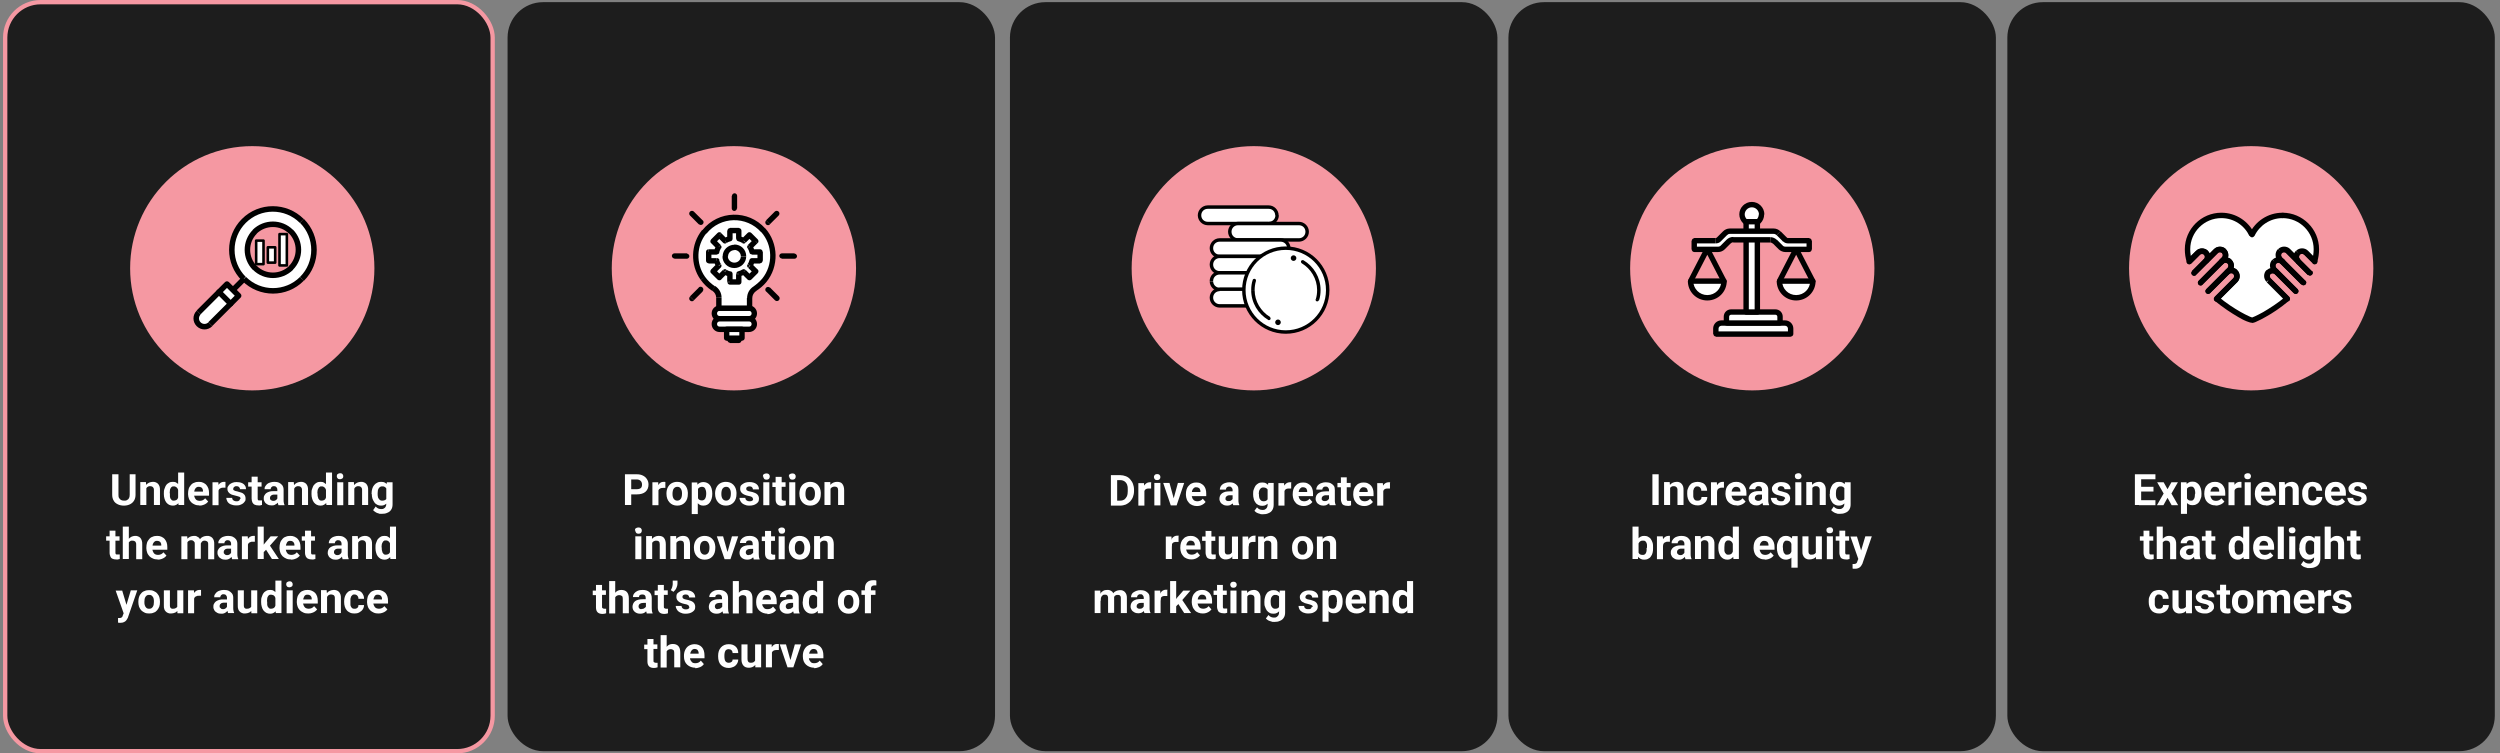
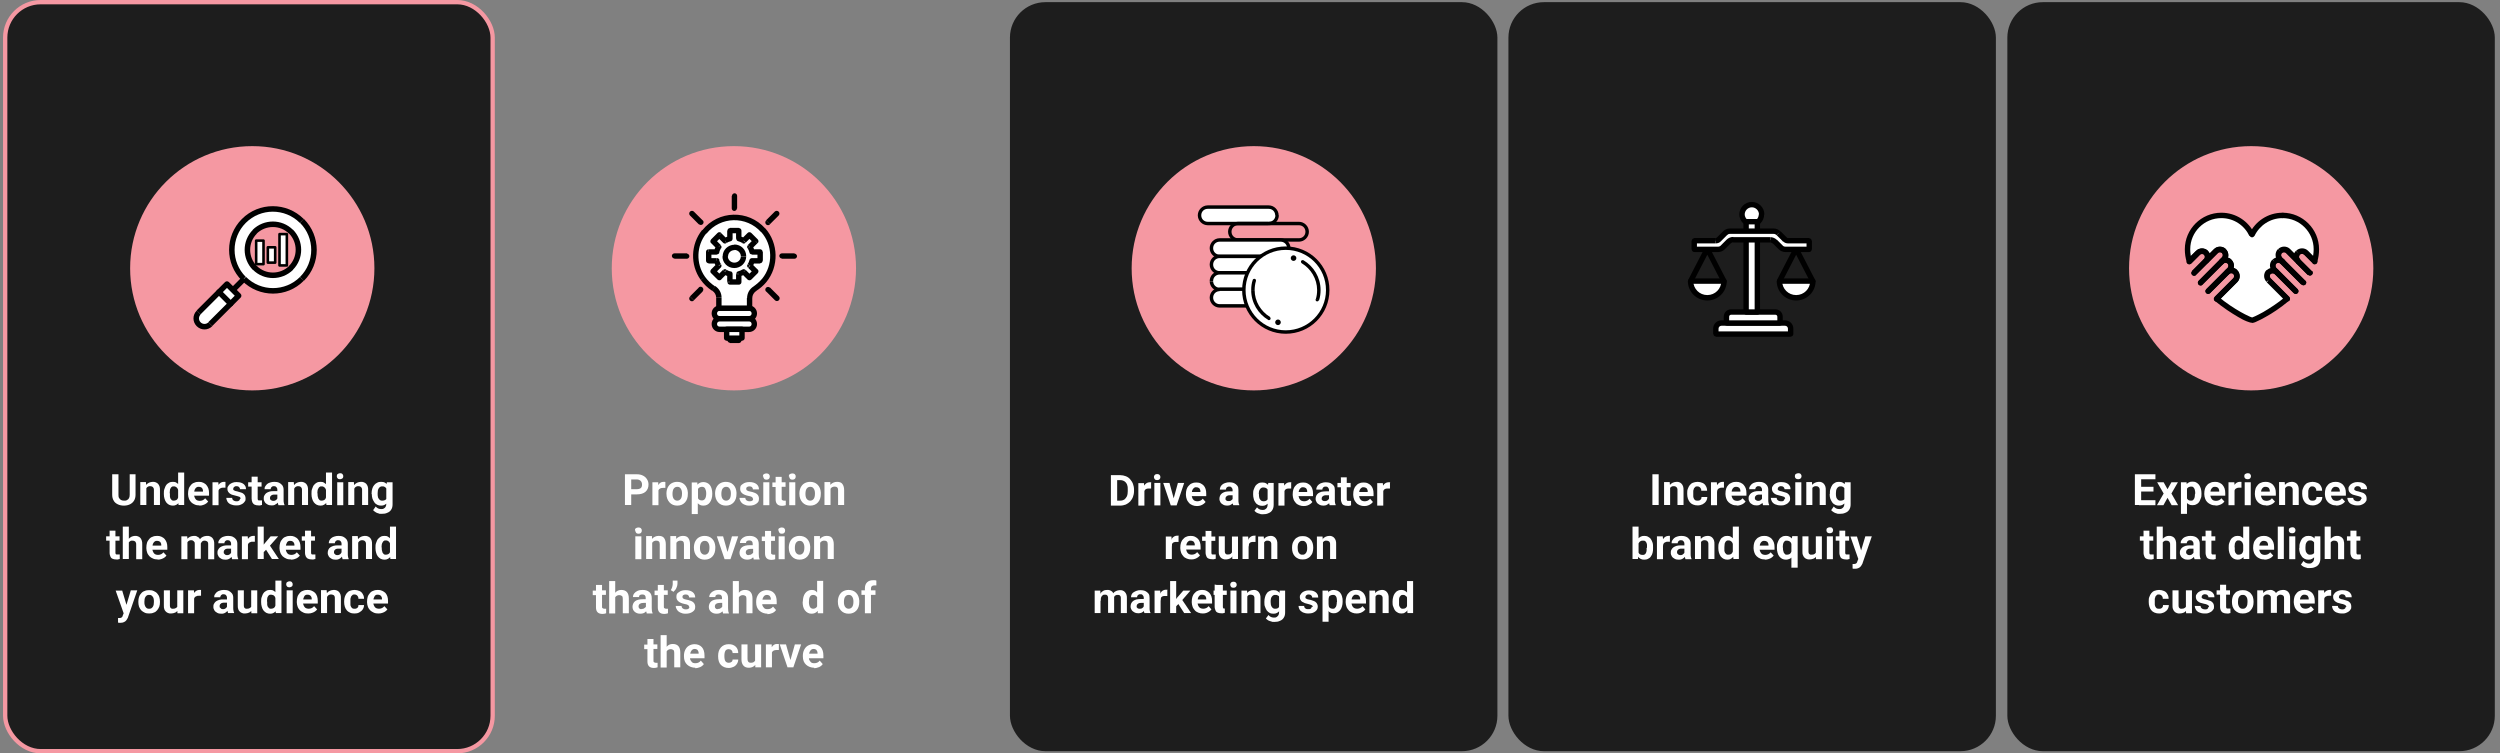
<svg xmlns="http://www.w3.org/2000/svg" version="1.1" viewBox="0 0 1156.5 348.5">
  <rect x="0" y="0" width="1156.5" height="348.5" fill="#808080" stroke="none" />
  <defs>
    <style>
      .cls-1, .cls-2 {
        fill: #1d1d1d;
      }

      .cls-3 {
        fill: #fff;
      }

      .cls-2 {
        stroke: #f598a2;
        stroke-width: 2px;
      }

      .cls-4 {
        fill: #f598a2;
      }
    </style>
  </defs>
  <g>
    <g id="Layer_2">
      <rect class="cls-1" x="928.6" y="1" width="225.5" height="346.5" rx="16.4" ry="16.4" />
      <rect class="cls-1" x="697.8" y="1" width="225.5" height="346.5" rx="16.4" ry="16.4" />
      <rect class="cls-1" x="467.2" y="1" width="225.5" height="346.5" rx="16.4" ry="16.4" />
      <rect class="cls-2" x="2.4" y="1" width="225.5" height="346.5" rx="16.4" ry="16.4" />
-       <rect class="cls-1" x="234.8" y="1" width="225.5" height="346.5" rx="16.4" ry="16.4" />
      <path class="cls-3" d="M175.1,283.8c-.8,0-1.6-.1-2.2-.4-.6-.3-1.2-.6-1.7-1.1-.4-.5-.8-1-1-1.6-.2-.6-.4-1.3-.4-2v-.4c0-.8.1-1.5.3-2.2.2-.7.6-1.2,1-1.7.4-.5.9-.9,1.6-1.1.6-.3,1.3-.4,2.1-.4s1.4.1,2,.4,1.1.6,1.5,1c.4.5.7,1,.9,1.6.2.6.3,1.3.3,2.1v1.2h-8.4v-1.9h5.6v-.2c0-.4,0-.7-.2-1-.1-.3-.4-.6-.6-.7-.3-.2-.6-.3-1.1-.3s-.7,0-1,.2-.5.4-.6.7-.3.6-.4,1c0,.4-.1.8-.1,1.3v.4c0,.4,0,.8.2,1.2s.3.7.5.9c.2.3.5.5.8.6.3.1.7.2,1.1.2s1-.1,1.4-.3c.4-.2.8-.5,1.1-.9l1.4,1.5c-.2.3-.5.6-.9.9-.4.3-.8.5-1.4.7-.5.2-1.1.3-1.8.3h0ZM164.1,281.6c.4,0,.6,0,.9-.2.3-.1.5-.3.6-.6.2-.2.2-.5.2-.9h2.6c0,.7-.2,1.4-.6,2-.4.6-.9,1-1.6,1.4s-1.4.5-2.2.5-1.5-.1-2.1-.4-1.1-.6-1.5-1.1c-.4-.5-.7-1-.9-1.7-.2-.6-.3-1.4-.3-2.1v-.3c0-.8.1-1.5.3-2.1.2-.6.5-1.2.9-1.7.4-.5.9-.9,1.5-1.1s1.3-.4,2.1-.4,1.6.2,2.3.5,1.2.8,1.5,1.4c.4.6.6,1.3.6,2.2h-2.6c0-.4,0-.7-.2-1s-.3-.5-.6-.7c-.3-.2-.6-.3-1-.3s-.8,0-1,.3-.5.4-.6.7c-.1.3-.2.6-.3,1,0,.4,0,.8,0,1.2v.3c0,.4,0,.8,0,1.2s.1.7.3,1c.1.3.4.5.6.7.3.2.6.2,1,.2h0ZM150.9,278h-.8c0-.8.1-1.5.3-2.1.2-.6.5-1.2.9-1.6.4-.5.8-.8,1.3-1,.5-.2,1.1-.4,1.7-.4s.9,0,1.4.2c.4.1.8.4,1.1.7.3.3.5.7.7,1.2.2.5.2,1.1.2,1.9v6.7h-2.8v-6.8c0-.5,0-.8-.2-1.1s-.3-.4-.6-.5c-.2-.1-.6-.2-.9-.2s-.7,0-1,.2c-.3.1-.5.4-.7.6-.2.3-.3.6-.4.9s-.1.7-.1,1.1h0s0,0,0,0ZM151.3,275.3v8.3h-2.8v-10.6h2.6l.2,2.3h0ZM142.6,283.8c-.8,0-1.6-.1-2.2-.4-.6-.3-1.2-.6-1.7-1.1-.4-.5-.8-1-1-1.6-.2-.6-.4-1.3-.4-2v-.4c0-.8.1-1.5.3-2.2.2-.7.6-1.2,1-1.7.4-.5.9-.9,1.6-1.1.6-.3,1.3-.4,2.1-.4s1.4.1,2,.4,1.1.6,1.5,1c.4.5.7,1,.9,1.6.2.6.3,1.3.3,2.1v1.2h-8.4v-1.9h5.6v-.2c0-.4,0-.7-.2-1-.1-.3-.4-.6-.6-.7-.3-.2-.6-.3-1.1-.3s-.7,0-1,.2-.5.4-.6.7-.3.6-.4,1c0,.4-.1.8-.1,1.3v.4c0,.4,0,.8.2,1.2s.3.7.5.9c.2.3.5.5.8.6.3.1.7.2,1.1.2s1-.1,1.4-.3c.4-.2.8-.5,1.1-.9l1.4,1.5c-.2.3-.5.6-.9.9-.4.3-.8.5-1.4.7-.5.2-1.1.3-1.8.3h0ZM132.4,270.3c0-.4.1-.8.4-1s.7-.4,1.1-.4.9.1,1.1.4c.3.3.4.6.4,1s-.1.8-.4,1-.7.4-1.1.4-.9-.1-1.1-.4c-.3-.3-.4-.6-.4-1ZM135.4,273.1v10.6h-2.8v-10.6h2.8ZM123.6,278.3v.2c0,.4,0,.8,0,1.2s.2.7.3,1c.2.3.4.5.6.7.3.2.6.2.9.2s.9-.1,1.2-.3c.3-.2.6-.5.7-.9.2-.4.3-.8.3-1.3v-1.3c0-.4,0-.8-.2-1.1,0-.3-.2-.6-.4-.9s-.4-.4-.7-.5-.6-.2-.9-.2-.7,0-.9.2c-.3.2-.5.4-.6.7-.2.3-.3.6-.3,1,0,.4-.1.8-.1,1.2h0ZM120.8,278.5v-.2c0-.8,0-1.5.3-2.2s.4-1.2.8-1.7c.3-.5.8-.8,1.3-1.1.5-.3,1.1-.4,1.8-.4s1.2.1,1.6.4c.5.3.9.6,1.2,1.1.3.5.6,1,.8,1.7.2.6.3,1.4.4,2.1v.5c0,.7-.2,1.4-.4,2s-.5,1.2-.8,1.7c-.3.5-.7.8-1.2,1.1s-1,.4-1.6.4-1.2-.1-1.8-.4c-.5-.3-.9-.6-1.3-1.1s-.6-1-.8-1.7c-.2-.6-.3-1.4-.3-2.1h0ZM127.4,281.3v-12.7h2.8v15h-2.6l-.3-2.3ZM116.5,278.9h.8c0,.7,0,1.3-.2,1.9s-.4,1.1-.7,1.6c-.3.4-.7.8-1.2,1-.5.2-1.1.4-1.8.4s-1,0-1.4-.2c-.4-.1-.8-.4-1.1-.7-.3-.3-.6-.7-.7-1.2-.2-.5-.2-1.1-.2-1.8v-6.8h2.8v6.9c0,.3,0,.6.1.8,0,.2.2.4.3.5.1.1.3.2.5.3.2,0,.4,0,.6,0,.6,0,1-.1,1.4-.4.3-.2.6-.5.7-1,.1-.4.2-.9.2-1.4h0ZM116.2,281.1v-8h2.8v10.6h-2.7l-.2-2.5h0ZM105.4,277.2v1.6s-1.6,0-1.6,0c-.4,0-.7,0-1,.1-.3,0-.5.2-.7.4-.2.1-.3.3-.4.5s-.1.4-.1.7,0,.5.2.6.3.3.5.5c.2.1.4.2.7.2.4,0,.8,0,1.1-.2s.6-.4.7-.6c.2-.2.3-.5.3-.7l.7,1.2c0,.3-.2.5-.4.8s-.4.6-.7.8-.6.5-1,.6c-.4.2-.8.2-1.4.2s-1.3-.1-1.8-.4c-.5-.3-1-.6-1.3-1.1-.3-.5-.5-1-.5-1.6s0-1,.3-1.5.5-.8.9-1.1c.4-.3.9-.5,1.5-.7.6-.2,1.3-.2,2.1-.2h1.6s0,0,0,0ZM105,281.3v-4.7c0-.3,0-.6-.2-.9-.1-.2-.3-.4-.5-.6-.2-.1-.5-.2-.9-.2s-.6,0-.8.2c-.2.1-.4.3-.5.5-.1.2-.2.4-.2.7h-2.8c0-.5,0-.9.3-1.3s.5-.8.9-1.1c.4-.3.9-.6,1.4-.7.6-.2,1.2-.3,1.9-.3s1.6.1,2.2.4,1.1.7,1.5,1.2c.4.5.6,1.2.6,2v4.5c0,.6,0,1,.1,1.4,0,.4.2.7.3,1v.2h-2.8c-.1-.3-.2-.6-.3-1.1,0-.4,0-.9,0-1.3h0ZM93,273v2.6c-.2,0-.4,0-.6,0-.2,0-.4,0-.5,0-.4,0-.7,0-1,.2-.3.1-.5.2-.7.4s-.3.4-.4.7c0,.3-.1.6-.2,1l-.6-.2c0-.7,0-1.3.2-1.9.1-.6.3-1.1.6-1.5.3-.4.6-.8,1-1,.4-.2.8-.4,1.3-.4s.3,0,.5,0c.2,0,.3,0,.4,0h0ZM89.8,275.4v8.3h-2.8v-10.6h2.7l.2,2.3h0ZM82.3,278.9h.8c0,.7,0,1.3-.2,1.9s-.4,1.1-.7,1.6c-.3.4-.7.8-1.2,1-.5.2-1.1.4-1.8.4s-1,0-1.4-.2c-.4-.1-.8-.4-1.1-.7-.3-.3-.6-.7-.7-1.2-.2-.5-.2-1.1-.2-1.8v-6.8h2.8v6.9c0,.3,0,.6.1.8,0,.2.2.4.3.5.1.1.3.2.5.3.2,0,.4,0,.6,0,.6,0,1-.1,1.4-.4.3-.2.6-.5.7-1,.1-.4.2-.9.2-1.4h0ZM82,281.1v-8h2.8v10.6h-2.7l-.2-2.5h0ZM66.8,278.3v.2c0,.4,0,.9.1,1.2s.2.7.4,1c.2.3.4.5.7.7s.6.2,1,.2.7,0,1-.2.5-.4.7-.7c.2-.3.3-.6.4-1,0-.4.1-.8.1-1.2v-.2c0-.4,0-.8-.1-1.2,0-.4-.2-.7-.4-1s-.4-.5-.7-.7-.6-.2-1-.2-.7,0-1,.2c-.3.2-.5.4-.7.7-.2.3-.3.6-.4,1,0,.4-.1.8-.1,1.2h0ZM64,278.5v-.2c0-.8.1-1.5.3-2.1.2-.7.5-1.2,1-1.7.4-.5.9-.9,1.6-1.1.6-.3,1.3-.4,2.1-.4s1.5.1,2.1.4c.6.3,1.2.6,1.6,1.1.4.5.8,1,1,1.7.2.6.3,1.4.3,2.1v.2c0,.8-.1,1.5-.3,2.1-.2.6-.6,1.2-1,1.7-.4.5-.9.9-1.6,1.1-.6.3-1.3.4-2.1.4s-1.5-.1-2.1-.4c-.6-.3-1.1-.6-1.6-1.1-.4-.5-.8-1.1-1-1.7-.2-.7-.3-1.4-.3-2.1ZM56.5,273.1l2.3,7.7.4,3-1.9.2-3.8-10.8h3,0ZM57.7,282.5l2.8-9.4h3l-4.2,12.2c0,.3-.2.5-.4.9-.2.3-.3.6-.6.9-.2.3-.6.5-1,.7-.4.2-.9.3-1.4.3s-.5,0-.7,0c-.2,0-.4,0-.6-.1v-2.1h.4c.4,0,.7,0,.9-.1.2,0,.4-.2.6-.4.1-.2.3-.4.3-.7l.8-2h0ZM176.6,253.3v.2c0,.4,0,.8.1,1.2s.2.7.3,1c.2.3.4.5.6.7.3.2.6.2.9.2s.9-.1,1.2-.3c.3-.2.6-.5.7-.9.2-.4.3-.8.3-1.3v-1.3c0-.4,0-.8-.2-1.1,0-.3-.2-.6-.4-.9s-.4-.4-.7-.6-.6-.2-.9-.2-.7,0-.9.2c-.3.2-.5.4-.6.7-.2.3-.3.6-.4,1,0,.4-.1.8-.1,1.2h0ZM173.7,253.5v-.2c0-.8,0-1.5.3-2.2s.4-1.2.8-1.7c.4-.5.8-.8,1.3-1.1.5-.3,1.1-.4,1.8-.4s1.2.1,1.6.4c.5.3.9.6,1.2,1.1.3.5.6,1,.8,1.7.2.6.4,1.4.4,2.1v.4c0,.7-.2,1.4-.4,2.1-.2.6-.5,1.2-.8,1.7-.3.5-.7.8-1.2,1.1s-1,.4-1.6.4-1.2-.1-1.8-.4c-.5-.3-.9-.6-1.3-1.1s-.6-1-.8-1.7c-.2-.6-.3-1.4-.3-2.1h0ZM180.4,256.3v-12.7h2.8v15h-2.6l-.3-2.3h0ZM165.3,253h-.8c0-.8.1-1.5.3-2.1s.5-1.2.9-1.6c.4-.4.8-.8,1.3-1,.5-.2,1.1-.4,1.7-.4s.9,0,1.4.2.8.4,1.1.7c.3.3.5.7.7,1.2.2.5.2,1.1.2,1.9v6.7h-2.8v-6.8c0-.5,0-.8-.2-1.1s-.3-.4-.6-.6c-.2-.1-.6-.2-.9-.2s-.7,0-1,.2c-.3.1-.5.4-.7.6s-.3.6-.4.9-.1.7-.1,1.1h0s0,0,0,0ZM165.7,250.3v8.3h-2.8v-10.6h2.6l.2,2.3h0ZM158.3,252.2v1.6s-1.6,0-1.6,0c-.4,0-.7,0-1,.1-.3,0-.5.2-.7.4-.2.1-.3.3-.4.5s-.1.4-.1.7,0,.5.2.6c.1.2.3.3.5.5.2.1.4.2.7.2.4,0,.8,0,1.1-.2s.6-.4.7-.6c.2-.2.3-.5.3-.7l.7,1.2c-.1.3-.2.5-.4.8s-.4.6-.7.8-.6.5-1,.6c-.4.2-.8.2-1.4.2s-1.3-.1-1.8-.4c-.5-.3-1-.6-1.3-1.1-.3-.5-.5-1-.5-1.6s.1-1,.3-1.5.5-.8.9-1.1c.4-.3.9-.5,1.5-.7.6-.2,1.3-.2,2.1-.2h1.7s0,0,0,0ZM158,256.3v-4.7c0-.3,0-.6-.2-.9-.1-.2-.3-.4-.5-.6-.2-.1-.5-.2-.9-.2s-.6,0-.8.2c-.2.1-.4.3-.5.5-.1.2-.2.4-.2.7h-2.8c0-.4.1-.9.3-1.3s.5-.8.9-1.1c.4-.3.9-.6,1.4-.7.6-.2,1.2-.3,1.9-.3s1.6.1,2.2.4,1.1.7,1.5,1.2c.4.6.6,1.2.6,2.1v4.5c0,.6,0,1,.1,1.4,0,.4.2.7.3,1v.2h-2.8c-.1-.3-.2-.6-.3-1.1,0-.4-.1-.9-.1-1.3h0ZM141.1,245.5h2.8v10c0,.3,0,.5.1.7s.2.3.4.3.4,0,.6,0,.3,0,.5,0,.3,0,.4,0v2.1c-.2,0-.5.1-.8.2s-.6,0-.9,0c-.6,0-1.2-.1-1.6-.3-.5-.2-.8-.5-1.1-1-.2-.5-.4-1-.4-1.8v-10.3h0ZM145.7,248.1v2h-6.1v-2h6.1ZM134.6,258.8c-.8,0-1.6-.1-2.2-.4-.6-.3-1.2-.6-1.7-1.1-.4-.5-.8-1-1-1.6-.2-.6-.4-1.3-.4-2v-.4c0-.8.1-1.5.3-2.2.2-.7.6-1.2,1-1.7.4-.5.9-.9,1.6-1.1.6-.3,1.3-.4,2.1-.4s1.4.1,2,.4,1.1.6,1.5,1.1c.4.5.7,1,.9,1.6.2.6.3,1.3.3,2.1v1.2h-8.4v-1.9h5.6v-.2c0-.4,0-.7-.2-1-.1-.3-.4-.6-.6-.7-.3-.2-.6-.3-1.1-.3s-.7,0-1,.2-.5.4-.6.7-.3.6-.4,1c0,.4-.1.8-.1,1.3v.4c0,.4,0,.8.2,1.2s.3.7.5.9c.2.3.5.5.8.6.3.1.7.2,1.1.2s1-.1,1.4-.3c.4-.2.8-.5,1.1-.9l1.4,1.5c-.2.3-.5.6-.9.9-.4.3-.8.5-1.4.7-.5.2-1.1.3-1.8.3h0ZM125.8,258.6l-3.1-4.9,1.9-1.7,4.4,6.6h-3.2ZM128.7,248.1l-4.6,5.2-2.5,2.5-1-2,1.9-2.5,2.7-3.2h3.4ZM122,243.6v15h-2.8v-15h2.8ZM117.9,248v2.6c-.2,0-.4,0-.6,0-.2,0-.4,0-.5,0-.4,0-.7,0-1,.2-.3.1-.5.2-.7.4s-.3.4-.4.7c0,.3-.1.6-.2,1l-.6-.2c0-.7,0-1.3.2-1.9.1-.6.3-1.1.6-1.5.3-.4.6-.8,1-1,.4-.2.8-.4,1.3-.4s.3,0,.5,0c.2,0,.3,0,.4,0h0ZM114.7,250.4v8.3h-2.8v-10.6h2.7l.2,2.3h0ZM107.3,252.2v1.6s-1.6,0-1.6,0c-.4,0-.7,0-1,.1-.3,0-.5.2-.7.4-.2.1-.3.3-.4.5s-.1.4-.1.7,0,.5.2.6c.1.2.3.3.5.5.2.1.4.2.7.2.4,0,.8,0,1.1-.2s.6-.4.7-.6c.2-.2.3-.5.3-.7l.7,1.2c0,.3-.2.5-.4.8s-.4.6-.7.8-.6.5-1,.6c-.4.2-.8.2-1.4.2s-1.3-.1-1.8-.4c-.5-.3-1-.6-1.3-1.1-.3-.5-.5-1-.5-1.6s0-1,.3-1.5.5-.8.9-1.1c.4-.3.9-.5,1.5-.7.6-.2,1.3-.2,2.1-.2h1.6s0,0,0,0ZM106.9,256.3v-4.7c0-.3,0-.6-.2-.9-.1-.2-.3-.4-.5-.6-.2-.1-.5-.2-.9-.2s-.6,0-.8.2c-.2.1-.4.3-.5.5-.1.2-.2.4-.2.7h-2.8c0-.4,0-.9.3-1.3s.5-.8.9-1.1c.4-.3.9-.6,1.4-.7.6-.2,1.2-.3,1.9-.3s1.6.1,2.2.4,1.1.7,1.5,1.2c.4.6.6,1.2.6,2.1v4.5c0,.6,0,1,.1,1.4,0,.4.2.7.3,1v.2h-2.8c-.1-.3-.2-.6-.3-1.1,0-.4,0-.9,0-1.3h0ZM92.6,252.7h-1c0-.6,0-1.2.2-1.8.2-.6.4-1.1.8-1.6.3-.4.8-.8,1.3-1,.5-.2,1.1-.4,1.8-.4s1,0,1.4.2c.4.1.8.4,1.1.7.3.3.5.7.7,1.2.2.5.2,1.1.2,1.9v6.8h-2.8v-6.8c0-.5,0-.9-.2-1.1-.1-.3-.3-.4-.6-.5-.2-.1-.5-.2-.8-.2s-.6,0-.9.2c-.2.1-.5.3-.6.6-.2.2-.3.5-.4.8,0,.3-.1.6-.1,1h0ZM86.3,253h-.8c0-.7,0-1.4.3-2,.2-.6.4-1.2.8-1.6.3-.5.8-.8,1.3-1.1.5-.2,1.1-.4,1.8-.4s.9,0,1.3.2.7.4,1,.6c.3.3.5.7.7,1.1.2.5.2,1,.2,1.7v7h-2.8v-6.7c0-.5,0-.9-.2-1.1s-.3-.4-.6-.6c-.2-.1-.5-.2-.8-.2s-.7,0-1,.2c-.3.1-.5.4-.7.6-.2.3-.3.6-.4.9,0,.4-.1.7-.1,1.1h0s0,0,0,0ZM86.7,250.3v8.4h-2.8v-10.6h2.7l.2,2.2h0ZM73,258.8c-.8,0-1.6-.1-2.2-.4-.7-.3-1.2-.6-1.7-1.1-.4-.5-.8-1-1-1.6-.2-.6-.4-1.3-.4-2v-.4c0-.8.1-1.5.3-2.2.2-.7.6-1.2,1-1.7.4-.5.9-.9,1.6-1.1.6-.3,1.3-.4,2.1-.4s1.4.1,2,.4,1.1.6,1.5,1.1c.4.5.7,1,.9,1.6.2.6.3,1.3.3,2.1v1.2h-8.4v-1.9h5.6v-.2c0-.4,0-.7-.2-1-.1-.3-.3-.6-.6-.7-.3-.2-.6-.3-1.1-.3s-.7,0-1,.2-.5.4-.7.7-.3.6-.4,1c0,.4-.1.8-.1,1.3v.4c0,.4,0,.8.2,1.2s.3.7.5.9c.2.3.5.5.8.6.3.1.7.2,1.1.2s1-.1,1.4-.3c.4-.2.8-.5,1.1-.9l1.4,1.5c-.2.3-.5.6-.9.9-.4.3-.8.5-1.4.7-.5.2-1.1.3-1.8.3h0ZM59.2,253h-.8c0-.7,0-1.4.3-2,.2-.6.5-1.2.8-1.6.3-.5.8-.8,1.3-1.1.5-.2,1-.4,1.6-.4s1,0,1.4.2c.4.1.8.4,1.1.7.3.3.5.7.7,1.3.2.5.2,1.1.2,1.9v6.7h-2.8v-6.7c0-.5,0-.8-.2-1.1-.1-.3-.3-.5-.6-.6-.2-.1-.5-.2-.9-.2s-.8,0-1,.2c-.3.1-.5.4-.7.6s-.3.6-.4.9-.1.7-.1,1.1h0ZM59.6,243.6v15h-2.8v-15h2.8ZM50.6,245.5h2.8v10c0,.3,0,.5.1.7s.2.3.4.3.4,0,.6,0,.3,0,.5,0,.3,0,.4,0v2.1c-.2,0-.5.1-.8.2s-.6,0-.9,0c-.6,0-1.2-.1-1.6-.3-.5-.2-.8-.5-1-1-.2-.5-.4-1-.4-1.8v-10.3h0ZM55.3,248.1v2h-6.2v-2h6.2ZM174.7,228.3v.2c0,.4,0,.8.1,1.2,0,.4.2.7.4,1,.2.3.4.5.7.7.3.2.6.2,1,.2s.9-.1,1.3-.3c.3-.2.6-.5.7-.9.2-.4.3-.8.3-1.3v-1.3c0-.4,0-.8-.2-1.1-.1-.3-.2-.6-.4-.9s-.4-.4-.7-.6-.6-.2-1-.2-.7,0-1,.2c-.3.2-.5.4-.7.7-.2.3-.3.6-.4,1,0,.4-.1.8-.1,1.2h0ZM171.9,228.5v-.2c0-.8.1-1.5.3-2.2.2-.7.5-1.2.9-1.7.4-.5.8-.8,1.4-1.1.5-.3,1.1-.4,1.8-.4s1.3.1,1.8.4c.5.3.9.6,1.2,1.1.3.5.5,1,.7,1.7.2.6.3,1.4.4,2.1v.4c-.1.7-.2,1.4-.4,2.1s-.4,1.2-.8,1.7c-.3.5-.7.8-1.2,1.1s-1,.4-1.7.4-1.2-.1-1.8-.4c-.5-.3-1-.6-1.3-1.1s-.7-1.1-.9-1.7-.3-1.4-.3-2.1h0ZM179,223.1h2.6v10.2c0,1-.2,1.8-.6,2.4-.4.7-1,1.2-1.8,1.5-.8.4-1.6.5-2.7.5s-.9,0-1.4-.2c-.5-.1-1-.3-1.4-.6-.4-.2-.8-.6-1.1-.9l1.2-1.7c.3.4.7.7,1.1.9s.9.3,1.4.3.9,0,1.3-.3c.4-.2.6-.4.8-.8.2-.4.3-.8.3-1.3v-7.8l.3-2.4h0ZM163.5,228h-.8c0-.8.1-1.5.3-2.1s.5-1.2.9-1.6c.4-.4.8-.8,1.3-1,.5-.2,1.1-.4,1.7-.4s.9,0,1.4.2.8.4,1.1.7c.3.3.5.7.7,1.2.2.5.2,1.1.2,1.9v6.7h-2.8v-6.8c0-.5,0-.8-.2-1.1s-.3-.4-.6-.6c-.2-.1-.6-.2-.9-.2s-.7,0-1,.2c-.3.1-.5.4-.7.6s-.3.6-.4.9-.1.7-.1,1.1h0s0,0,0,0ZM163.9,225.3v8.3h-2.8v-10.6h2.6l.2,2.3h0ZM155.8,220.3c0-.4.1-.8.4-1s.7-.4,1.1-.4.9.1,1.1.4c.3.3.4.6.4,1s-.1.8-.4,1-.7.4-1.1.4-.9-.1-1.1-.4c-.3-.3-.4-.6-.4-1ZM158.8,223.1v10.6h-2.8v-10.6h2.8ZM146.9,228.3v.2c0,.4,0,.8.1,1.2s.2.7.3,1c.2.3.4.5.6.7.3.2.6.2.9.2s.9-.1,1.2-.3c.3-.2.6-.5.7-.9.2-.4.3-.8.3-1.3v-1.3c0-.4,0-.8-.2-1.1,0-.3-.2-.6-.4-.9s-.4-.4-.7-.6-.6-.2-.9-.2-.7,0-.9.2c-.3.2-.5.4-.6.7-.2.3-.3.6-.4,1,0,.4-.1.8-.1,1.2h0ZM144.1,228.5v-.2c0-.8,0-1.5.3-2.2s.4-1.2.8-1.7c.4-.5.8-.8,1.3-1.1.5-.3,1.1-.4,1.8-.4s1.2.1,1.6.4c.5.3.9.6,1.2,1.1.3.5.6,1,.8,1.7.2.6.4,1.4.4,2.1v.4c0,.7-.2,1.4-.4,2.1s-.5,1.2-.8,1.7c-.3.5-.7.8-1.2,1.1s-1,.4-1.6.4-1.2-.1-1.8-.4c-.5-.3-.9-.6-1.3-1.1s-.6-1.1-.8-1.7-.3-1.4-.3-2.1h0ZM150.8,231.3v-12.7h2.8v15h-2.6l-.3-2.3ZM135.7,228h-.8c0-.8.1-1.5.3-2.1s.5-1.2.9-1.6c.4-.4.8-.8,1.3-1,.5-.2,1.1-.4,1.7-.4s.9,0,1.4.2.8.4,1.1.7c.3.3.5.7.7,1.2.2.5.2,1.1.2,1.9v6.7h-2.8v-6.8c0-.5,0-.8-.2-1.1s-.3-.4-.6-.6c-.2-.1-.6-.2-.9-.2s-.7,0-1,.2c-.3.1-.5.4-.7.6s-.3.6-.4.9-.1.7-.1,1.1h0s0,0,0,0ZM136.1,225.3v8.3h-2.8v-10.6h2.6l.2,2.3h0ZM128.7,227.2v1.6s-1.6,0-1.6,0c-.4,0-.7,0-1,.1-.3,0-.5.2-.7.4-.2.1-.3.3-.4.5s-.1.4-.1.7,0,.5.2.6c.1.2.3.3.5.4.2.1.4.2.7.2.4,0,.8,0,1.1-.2s.6-.4.7-.6c.2-.2.3-.5.3-.7l.7,1.2c0,.3-.2.5-.4.8s-.4.6-.7.8-.6.4-1,.6c-.4.2-.8.2-1.4.2s-1.3-.1-1.8-.4c-.5-.3-1-.6-1.3-1.1-.3-.5-.5-1-.5-1.6s0-1,.3-1.5.5-.8.9-1.1c.4-.3.9-.5,1.5-.7.6-.2,1.3-.2,2.1-.2h1.6s0,0,0,0ZM128.3,231.3v-4.7c0-.3,0-.6-.2-.9-.1-.2-.3-.4-.5-.6-.2-.1-.5-.2-.9-.2s-.6,0-.8.2c-.2.1-.4.3-.5.5-.1.2-.2.4-.2.7h-2.8c0-.4,0-.9.3-1.3s.5-.8.9-1.1c.4-.3.9-.6,1.4-.7.6-.2,1.2-.3,1.9-.3s1.6.1,2.2.4,1.1.7,1.5,1.2c.4.6.6,1.2.6,2.1v4.5c0,.6,0,1.1.1,1.4,0,.4.2.7.3,1v.2h-2.8c-.1-.3-.2-.6-.3-1.1,0-.4,0-.9,0-1.3h0ZM116.4,220.5h2.8v10c0,.3,0,.5.1.7s.2.3.4.3.4,0,.6,0,.3,0,.5,0,.3,0,.4,0v2.1c-.2,0-.5.1-.8.2s-.6,0-.9,0c-.6,0-1.2-.1-1.6-.3-.5-.2-.8-.5-1.1-1-.2-.5-.4-1.1-.4-1.8v-10.3h0ZM121,223.1v2h-6.2v-2h6.2ZM111.3,230.7c0-.2,0-.4-.2-.6-.1-.2-.3-.3-.7-.4s-.8-.3-1.4-.4c-.5-.1-1-.3-1.5-.4s-.8-.4-1.2-.6c-.3-.2-.6-.6-.8-.9s-.3-.8-.3-1.2,0-.9.3-1.2c.2-.4.5-.7.8-1,.4-.3.8-.5,1.3-.7.5-.2,1.1-.3,1.8-.3s1.7.1,2.4.4c.7.3,1.2.7,1.5,1.2.4.5.5,1.1.5,1.7h-2.8c0-.3,0-.5-.2-.7-.1-.2-.3-.4-.5-.5-.2-.1-.5-.2-.9-.2s-.6,0-.8.2c-.2.1-.4.2-.5.4-.1.2-.2.4-.2.6s0,.3,0,.4c0,.1.2.2.3.3.2.1.4.2.6.3.2,0,.6.2.9.2.8.2,1.4.4,2,.6.6.2,1.1.6,1.4,1,.3.4.5,1,.5,1.7s0,.9-.3,1.3-.5.7-.9,1c-.4.3-.9.5-1.4.7-.5.2-1.2.2-1.8.2-1,0-1.8-.2-2.5-.5s-1.2-.8-1.5-1.3c-.3-.6-.5-1.1-.5-1.7h2.7c0,.4.1.7.3.9.2.2.4.4.7.5.3.1.6.2.9.2s.7,0,.9-.1.4-.2.6-.4c.1-.2.2-.4.2-.6h0ZM104.3,223v2.6c-.2,0-.4,0-.6,0-.2,0-.4,0-.5,0-.4,0-.7,0-1,.2-.3.1-.5.2-.7.4s-.3.4-.4.7c0,.3-.1.6-.2,1l-.6-.2c0-.7,0-1.3.2-1.9.1-.6.3-1.1.6-1.5.3-.4.6-.8,1-1,.4-.2.8-.4,1.3-.4s.3,0,.5,0c.2,0,.3,0,.4,0h0ZM101.1,225.4v8.3h-2.8v-10.6h2.7l.2,2.3h0ZM92.3,233.8c-.8,0-1.6-.1-2.2-.4-.7-.3-1.2-.6-1.7-1.1-.4-.5-.8-1-1-1.6-.2-.6-.4-1.3-.4-2v-.4c0-.8.1-1.5.3-2.2.2-.7.6-1.2,1-1.7.4-.5.9-.9,1.6-1.1.6-.3,1.3-.4,2.1-.4s1.4.1,2,.4,1.1.6,1.5,1.1c.4.5.7,1,.9,1.6.2.6.3,1.3.3,2.1v1.2h-8.4v-1.9h5.6v-.2c0-.4,0-.7-.2-1-.1-.3-.3-.6-.6-.7-.3-.2-.6-.3-1.1-.3s-.7,0-1,.2-.5.4-.7.7-.3.6-.4,1c0,.4-.1.8-.1,1.3v.4c0,.4,0,.8.2,1.2s.3.7.5.9c.2.3.5.5.8.6.3.1.7.2,1.1.2s1-.1,1.4-.3c.4-.2.8-.5,1.1-.9l1.4,1.5c-.2.3-.5.6-.9.9-.4.3-.8.5-1.4.7-.5.2-1.1.3-1.8.3h0ZM78.6,228.3v.2c0,.4,0,.8,0,1.2s.2.7.3,1c.2.3.4.5.6.7.3.2.6.2.9.2s.9-.1,1.2-.3c.3-.2.6-.5.7-.9.2-.4.3-.8.3-1.3v-1.3c0-.4,0-.8-.2-1.1,0-.3-.2-.6-.4-.9s-.4-.4-.7-.6-.6-.2-.9-.2-.7,0-.9.2c-.3.2-.5.4-.6.7-.2.3-.3.6-.3,1,0,.4-.1.8-.1,1.2h0ZM75.8,228.5v-.2c0-.8,0-1.5.3-2.2s.4-1.2.8-1.7c.3-.5.8-.8,1.3-1.1.5-.3,1.1-.4,1.8-.4s1.2.1,1.6.4c.5.3.9.6,1.2,1.1.3.5.6,1,.8,1.7.2.6.3,1.4.4,2.1v.4c0,.7-.2,1.4-.4,2.1s-.5,1.2-.8,1.7c-.3.5-.7.8-1.2,1.1s-1,.4-1.6.4-1.2-.1-1.8-.4c-.5-.3-.9-.6-1.3-1.1s-.6-1.1-.8-1.7-.3-1.4-.3-2.1h0ZM82.4,231.3v-12.7h2.8v15h-2.6l-.3-2.3ZM67.3,228h-.8c0-.8,0-1.5.3-2.1.2-.6.5-1.2.8-1.6.4-.4.8-.8,1.3-1,.5-.2,1.1-.4,1.7-.4s.9,0,1.4.2.8.4,1.1.7c.3.3.5.7.7,1.2.2.5.2,1.1.2,1.9v6.7h-2.8v-6.8c0-.5,0-.8-.2-1.1s-.3-.4-.6-.6c-.2-.1-.6-.2-.9-.2s-.7,0-1,.2c-.3.1-.5.4-.7.6s-.3.6-.4.9-.1.7-.1,1.1h0s0,0,0,0ZM67.7,225.3v8.3h-2.8v-10.6h2.6l.2,2.3h0ZM59.8,219.4h2.9v9.4c0,1.1-.2,2-.7,2.8-.5.8-1.1,1.3-1.9,1.7-.8.4-1.8.6-2.8.6s-2-.2-2.8-.6c-.8-.4-1.5-.9-1.9-1.7-.5-.8-.7-1.7-.7-2.8v-9.4h2.9v9.4c0,.6,0,1.2.3,1.6s.5.7.9.9.8.3,1.4.3,1,0,1.4-.3c.4-.2.7-.5.9-.9.2-.4.3-.9.3-1.6v-9.4h0Z" />
      <path class="cls-3" d="M859,248.1l2.3,7.7.4,3-1.9.2-3.8-10.8h3,0ZM860.1,257.5l2.8-9.4h3l-4.2,12.2c0,.3-.2.5-.4.9-.2.3-.3.6-.6.9-.2.3-.6.5-1,.7-.4.2-.9.3-1.4.3s-.5,0-.7,0c-.2,0-.4,0-.6-.1v-2.1h.4c.4,0,.7,0,.9-.1.2,0,.4-.2.6-.4.1-.2.3-.4.3-.7l.8-2h0s0,0,0,0ZM850.8,245.5h2.8v10c0,.3,0,.5.1.7s.2.3.4.3.4,0,.6,0,.3,0,.5,0,.3,0,.4,0v2.1c-.2,0-.5.1-.8.2s-.6,0-.9,0c-.6,0-1.2-.1-1.6-.3-.5-.2-.8-.5-1-1-.2-.5-.4-1-.4-1.8v-10.3h0ZM855.4,248.1v2h-6.2v-2h6.2ZM844.9,245.3c0-.4.1-.8.4-1s.7-.4,1.2-.4.9.1,1.1.4c.3.3.4.6.4,1s-.2.8-.4,1-.7.4-1.1.4-.9-.1-1.2-.4c-.3-.3-.4-.6-.4-1ZM847.9,248.1v10.6h-2.8v-10.6h2.8ZM840.3,253.9h.8c0,.7,0,1.3-.2,1.9s-.4,1.1-.7,1.6c-.3.4-.7.8-1.2,1-.5.2-1.1.4-1.8.4s-1,0-1.4-.2c-.4-.1-.8-.4-1.1-.7-.3-.3-.5-.7-.7-1.2-.2-.5-.2-1.1-.2-1.8v-6.8h2.8v6.9c0,.3,0,.6.1.8,0,.2.2.4.3.5.1.1.3.2.5.3.2,0,.4,0,.6,0,.6,0,1-.1,1.4-.4.3-.2.6-.6.7-1,.1-.4.2-.9.2-1.4h0ZM840,256.1v-8h2.8v10.6h-2.7l-.2-2.5h0ZM824.8,253.3v.2c0,.4,0,.9.1,1.2s.2.7.3,1c.2.3.4.5.6.7.2.2.6.2.9.2s.9-.1,1.2-.3c.3-.2.5-.5.7-.9.2-.4.2-.8.3-1.3v-1.3c0-.4,0-.8-.2-1.1,0-.3-.2-.6-.4-.9-.2-.2-.4-.4-.7-.5s-.6-.2-1-.2-.7,0-.9.2-.5.4-.6.7-.3.6-.3,1c0,.4-.1.8-.1,1.2h0,0ZM822,253.5v-.2c0-.8,0-1.5.3-2.2.2-.7.5-1.2.8-1.7.3-.5.8-.8,1.3-1.1.5-.3,1.1-.4,1.8-.4s1.2.1,1.7.4.9.6,1.2,1.1c.3.5.6,1,.8,1.7s.3,1.4.5,2.1v.4c0,.7-.2,1.4-.5,2.1s-.5,1.2-.8,1.7-.7.9-1.2,1.1-1,.4-1.7.4-1.2-.1-1.8-.4c-.5-.3-.9-.6-1.3-1.1s-.6-1-.8-1.7c-.2-.7-.3-1.4-.3-2.1h0ZM828.7,262.7v-12.5l.4-2.2h2.5v14.6h-2.8,0ZM816.5,258.8c-.8,0-1.6-.1-2.2-.4-.7-.3-1.2-.6-1.7-1.1-.5-.5-.8-1-1-1.6-.2-.6-.4-1.3-.4-2v-.4c0-.8.1-1.5.3-2.2.2-.7.5-1.2,1-1.7.4-.5,1-.9,1.6-1.1.6-.3,1.3-.4,2.1-.4s1.4.1,2,.4,1.1.6,1.5,1.1c.4.5.7,1,.9,1.6.2.6.3,1.3.3,2.1v1.2h-8.4v-1.9h5.6v-.2c0-.4,0-.7-.2-1-.1-.3-.3-.6-.6-.7-.3-.2-.6-.3-1.1-.3s-.7,0-1,.2-.5.4-.7.7-.3.6-.4,1c0,.4-.1.8-.1,1.3v.4c0,.4,0,.8.2,1.2s.3.7.5.9c.2.3.5.5.8.6.3.1.7.2,1.1.2s1-.1,1.4-.3c.4-.2.8-.5,1.1-.9l1.4,1.5c-.2.3-.5.6-.9.9-.4.3-.8.5-1.4.7-.5.2-1.1.3-1.8.3h0ZM797.7,253.3v.2c0,.4,0,.8,0,1.2,0,.4.2.7.3,1,.2.3.4.5.6.7.3.2.6.2,1,.2s.9-.1,1.2-.3c.3-.2.5-.5.7-.9.2-.4.3-.8.3-1.3v-1.3c0-.4,0-.8-.2-1.1,0-.3-.2-.6-.4-.9s-.4-.4-.7-.6-.6-.2-.9-.2-.7,0-.9.2c-.3.2-.5.4-.6.7-.2.3-.3.6-.3,1,0,.4-.1.8-.1,1.2h0,0ZM794.9,253.5v-.2c0-.8,0-1.5.3-2.2s.5-1.2.8-1.7c.3-.5.8-.8,1.3-1.1.5-.3,1.1-.4,1.8-.4s1.2.1,1.6.4c.5.3.9.6,1.2,1.1.3.5.6,1,.8,1.7.2.6.3,1.4.4,2.1v.4c0,.7-.2,1.4-.4,2.1-.2.6-.5,1.2-.8,1.7-.3.5-.7.8-1.2,1.1s-1,.4-1.6.4-1.2-.1-1.8-.4c-.5-.3-.9-.6-1.3-1.1-.3-.5-.6-1-.8-1.7-.2-.6-.3-1.4-.3-2.1h0ZM801.6,256.3v-12.7h2.8v15h-2.5l-.3-2.3h0ZM786.5,253h-.8c0-.8,0-1.5.3-2.1s.5-1.2.8-1.6c.4-.4.8-.8,1.3-1,.5-.2,1.1-.4,1.7-.4s1,0,1.4.2.8.4,1,.7c.3.3.5.7.7,1.2.2.5.2,1.1.2,1.9v6.7h-2.8v-6.8c0-.5,0-.8-.2-1.1s-.3-.4-.6-.6c-.2-.1-.5-.2-.9-.2s-.7,0-1,.2c-.3.1-.5.4-.7.6-.2.3-.3.6-.4.9s-.1.7-.1,1.1h0s0,0,0,0ZM786.9,250.3v8.3h-2.8v-10.6h2.6l.2,2.3h0ZM779.5,252.2v1.6s-1.5,0-1.5,0c-.4,0-.7,0-1,.1-.3,0-.5.2-.7.4-.2.1-.3.3-.4.5s-.1.4-.1.7,0,.5.2.6c.1.2.3.3.5.5.2.1.5.2.7.2.4,0,.8,0,1.1-.2s.5-.4.7-.6c.2-.2.3-.5.3-.7l.7,1.2c0,.3-.2.5-.4.8s-.4.6-.7.8-.6.5-1,.6c-.4.2-.8.2-1.4.2s-1.3-.1-1.8-.4c-.5-.3-1-.6-1.3-1.1-.3-.5-.5-1-.5-1.6s0-1,.3-1.5c.2-.4.5-.8.9-1.1.4-.3.9-.5,1.5-.7.6-.2,1.3-.2,2.1-.2h1.7s0,0,0,0ZM779.2,256.3v-4.7c0-.3,0-.6-.2-.9-.1-.2-.3-.4-.5-.6-.2-.1-.5-.2-.9-.2s-.6,0-.8.2c-.2.1-.4.3-.5.5-.1.2-.2.4-.2.7h-2.8c0-.4,0-.9.3-1.3s.5-.8.9-1.1c.4-.3.9-.6,1.4-.7.5-.2,1.2-.3,1.9-.3s1.5.1,2.2.4,1.1.7,1.5,1.2c.4.6.6,1.2.6,2.1v4.5c0,.6,0,1,.1,1.4,0,.4.2.7.3,1v.2h-2.8c-.1-.3-.2-.6-.3-1.1,0-.4,0-.9,0-1.3h0ZM772.5,248v2.6c-.2,0-.3,0-.5,0-.2,0-.4,0-.5,0-.4,0-.7,0-1,.2-.3.1-.5.2-.7.4-.2.2-.3.4-.4.7,0,.3-.1.6-.2,1l-.6-.2c0-.7,0-1.3.2-1.9.1-.6.3-1.1.6-1.5.3-.4.6-.8,1-1,.4-.2.8-.4,1.3-.4s.3,0,.5,0c.2,0,.3,0,.4,0h0ZM769.3,250.4v8.3h-2.8v-10.6h2.7l.2,2.3h0ZM761.9,253.4v-.2c0-.4,0-.8,0-1.2,0-.4-.2-.7-.3-1s-.3-.5-.6-.7c-.2-.2-.6-.2-1-.2s-.7,0-1,.2c-.3.1-.5.3-.7.6-.2.2-.3.5-.4.8,0,.3-.1.7-.2,1.1v1.3c0,.5,0,1,.2,1.4.2.4.4.7.7.9.3.2.7.3,1.2.3s.7,0,1-.2c.3-.2.5-.4.6-.7.2-.3.2-.6.3-1s0-.8,0-1.3h0,0ZM764.7,253.3v.2c0,.8,0,1.5-.2,2.2-.2.7-.4,1.2-.8,1.7-.3.5-.8.9-1.3,1.1-.5.3-1.1.4-1.8.4s-1.2-.1-1.7-.4c-.5-.3-.9-.6-1.2-1.1-.3-.5-.6-1-.8-1.7-.2-.6-.3-1.3-.4-2.1v-.4c0-.8.2-1.4.4-2.1s.5-1.2.8-1.7.7-.8,1.2-1.1c.5-.3,1-.4,1.7-.4s1.3.1,1.8.4c.5.3,1,.6,1.3,1.1.3.5.6,1,.8,1.7.2.6.2,1.4.2,2.2h0ZM755.2,243.6h2.8v12.6l-.3,2.4h-2.5v-15h0ZM849.3,228.3v.2c0,.4,0,.8.1,1.2,0,.4.2.7.4,1,.2.3.4.5.7.7.3.2.6.2,1,.2s.9-.1,1.3-.3c.3-.2.6-.5.7-.9.2-.4.3-.8.3-1.3v-1.3c0-.4,0-.8-.2-1.1,0-.3-.2-.6-.4-.9s-.4-.4-.7-.6-.6-.2-1-.2-.7,0-1,.2c-.3.2-.5.4-.7.7-.2.3-.3.6-.4,1,0,.4-.1.8-.1,1.2h0,0ZM846.5,228.5v-.2c0-.8,0-1.5.3-2.2.2-.7.5-1.2.8-1.7s.8-.8,1.3-1.1c.5-.3,1.1-.4,1.8-.4s1.3.1,1.8.4c.5.3.9.6,1.2,1.1.3.5.5,1,.7,1.7.2.6.3,1.4.4,2.1v.4c0,.7-.2,1.4-.4,2.1s-.5,1.2-.8,1.7c-.3.5-.7.8-1.2,1.1s-1,.4-1.7.4-1.2-.1-1.8-.4c-.5-.3-1-.6-1.3-1.1s-.7-1.1-.9-1.7-.3-1.4-.3-2.1h0ZM853.6,223.1h2.5v10.2c0,1-.2,1.8-.6,2.4-.4.7-1,1.2-1.8,1.5-.8.4-1.7.5-2.7.5s-.9,0-1.4-.2c-.5-.1-1-.3-1.4-.6-.4-.2-.8-.6-1.1-.9l1.2-1.7c.3.4.7.7,1.1.9s.9.3,1.4.3.9,0,1.3-.3c.3-.2.6-.4.8-.8.2-.4.3-.8.3-1.3v-7.8l.3-2.4h0ZM838,228h-.8c0-.8,0-1.5.3-2.1s.5-1.2.8-1.6c.4-.4.8-.8,1.3-1,.5-.2,1.1-.4,1.7-.4s1,0,1.4.2.8.4,1,.7c.3.3.5.7.7,1.2.2.5.2,1.1.2,1.9v6.7h-2.8v-6.8c0-.5,0-.8-.2-1.1s-.3-.4-.6-.6c-.2-.1-.5-.2-.9-.2s-.7,0-1,.2c-.3.1-.5.4-.7.6s-.3.6-.4.9-.1.7-.1,1.1h0s0,0,0,0ZM838.4,225.3v8.3h-2.8v-10.6h2.6l.2,2.3h0ZM830.3,220.3c0-.4.1-.8.4-1s.7-.4,1.2-.4.9.1,1.1.4c.3.3.4.6.4,1s-.2.8-.4,1-.7.4-1.1.4-.9-.1-1.2-.4c-.3-.3-.4-.6-.4-1ZM833.3,223.1v10.6h-2.8v-10.6h2.8ZM825.8,230.7c0-.2,0-.4-.2-.6-.1-.2-.3-.3-.7-.4s-.8-.3-1.4-.4c-.5-.1-1-.3-1.5-.4s-.8-.4-1.2-.6c-.3-.2-.6-.6-.8-.9-.2-.4-.3-.8-.3-1.2s0-.9.3-1.2c.2-.4.5-.7.8-1,.4-.3.8-.5,1.3-.7.5-.2,1.1-.3,1.8-.3s1.7.1,2.4.4c.7.3,1.2.7,1.5,1.2.4.5.5,1.1.5,1.7h-2.8c0-.3,0-.5-.2-.7-.1-.2-.3-.4-.5-.5-.2-.1-.5-.2-.9-.2s-.6,0-.8.2c-.2.1-.4.2-.5.4-.1.2-.2.4-.2.6s0,.3,0,.4c0,.1.2.2.3.3.2.1.4.2.6.3.2,0,.6.2.9.2.8.2,1.4.4,2,.6.6.2,1.1.6,1.4,1,.3.4.5,1,.5,1.7s0,.9-.3,1.3-.5.7-.9,1c-.4.3-.9.5-1.4.7-.5.2-1.2.2-1.8.2-1,0-1.8-.2-2.5-.5s-1.2-.8-1.5-1.3c-.3-.6-.5-1.1-.5-1.7h2.7c0,.4.1.7.3.9.2.2.4.4.7.5.3.1.6.2,1,.2s.7,0,.9-.1.4-.2.5-.4c.1-.2.2-.4.2-.6h0ZM815.5,227.2v1.6s-1.5,0-1.5,0c-.4,0-.7,0-1,.1-.3,0-.5.2-.7.4-.2.1-.3.3-.4.5s-.1.4-.1.7,0,.5.2.6.3.3.5.4c.2.1.5.2.7.2.4,0,.8,0,1.1-.2s.5-.4.7-.6c.2-.2.3-.5.3-.7l.7,1.2c0,.3-.2.5-.4.8s-.4.6-.7.8-.6.4-1,.6c-.4.2-.8.2-1.4.2s-1.3-.1-1.8-.4c-.5-.3-1-.6-1.3-1.1-.3-.5-.5-1-.5-1.6s0-1,.3-1.5c.2-.4.5-.8.9-1.1.4-.3.9-.5,1.5-.7.6-.2,1.3-.2,2.1-.2h1.7s0,0,0,0ZM815.1,231.3v-4.7c0-.3,0-.6-.2-.9-.1-.2-.3-.4-.5-.6-.2-.1-.5-.2-.9-.2s-.6,0-.8.2c-.2.1-.4.3-.5.5-.1.2-.2.4-.2.7h-2.8c0-.4,0-.9.3-1.3s.5-.8.9-1.1c.4-.3.9-.6,1.4-.7.5-.2,1.2-.3,1.9-.3s1.5.1,2.2.4,1.1.7,1.5,1.2c.4.6.6,1.2.6,2.1v4.5c0,.6,0,1.1.1,1.4,0,.4.2.7.3,1v.2h-2.8c-.1-.3-.2-.6-.3-1.1,0-.4,0-.9,0-1.3h0ZM803.5,233.8c-.8,0-1.6-.1-2.2-.4-.7-.3-1.2-.6-1.7-1.1-.5-.5-.8-1-1-1.6-.2-.6-.4-1.3-.4-2v-.4c0-.8.1-1.5.3-2.2.2-.7.5-1.2,1-1.7.4-.5,1-.9,1.6-1.1.6-.3,1.3-.4,2.1-.4s1.4.1,2,.4,1.1.6,1.5,1.1c.4.5.7,1,.9,1.6.2.6.3,1.3.3,2.1v1.2h-8.4v-1.9h5.6v-.2c0-.4,0-.7-.2-1-.1-.3-.3-.6-.6-.7-.3-.2-.6-.3-1.1-.3s-.7,0-1,.2-.5.4-.7.7-.3.6-.4,1c0,.4-.1.8-.1,1.3v.4c0,.4,0,.8.2,1.2s.3.7.5.9c.2.3.5.5.8.6.3.1.7.2,1.1.2s1-.1,1.4-.3c.4-.2.8-.5,1.1-.9l1.4,1.5c-.2.3-.5.6-.9.9-.4.3-.8.5-1.4.7-.5.2-1.1.3-1.8.3h0ZM797.5,223v2.6c-.2,0-.3,0-.5,0-.2,0-.4,0-.5,0-.4,0-.7,0-1,.2-.3.1-.5.2-.7.4-.2.2-.3.4-.4.7,0,.3-.1.6-.2,1l-.6-.2c0-.7,0-1.3.2-1.9.1-.6.3-1.1.6-1.5.3-.4.6-.8,1-1,.4-.2.8-.4,1.3-.4s.3,0,.5,0c.2,0,.3,0,.4,0h0ZM794.3,225.4v8.3h-2.8v-10.6h2.7l.2,2.3h0ZM785.4,231.6c.3,0,.7,0,.9-.2.3-.1.5-.3.6-.6.2-.2.2-.5.2-.9h2.7c0,.7-.2,1.4-.6,2-.4.6-.9,1-1.6,1.4-.7.3-1.4.5-2.2.5s-1.5-.1-2.2-.4-1.1-.6-1.5-1.1c-.4-.5-.7-1.1-.9-1.7-.2-.6-.3-1.4-.3-2.1v-.3c0-.8,0-1.4.3-2.1.2-.6.5-1.2.9-1.7.4-.5.9-.9,1.5-1.1s1.3-.4,2.1-.4,1.6.2,2.3.5,1.2.8,1.5,1.4c.4.6.6,1.3.6,2.2h-2.7c0-.4,0-.7-.2-1s-.3-.5-.6-.7c-.3-.2-.6-.3-1-.3s-.8,0-1,.3-.5.4-.6.7c-.1.3-.2.6-.3,1,0,.4,0,.8,0,1.2v.3c0,.4,0,.8,0,1.2,0,.4.2.7.3,1,.2.3.3.5.6.7.3.2.6.2,1,.2h0ZM772.2,228h-.8c0-.8,0-1.5.3-2.1s.5-1.2.8-1.6c.4-.4.8-.8,1.3-1,.5-.2,1.1-.4,1.7-.4s1,0,1.4.2.8.4,1,.7c.3.3.5.7.7,1.2.2.5.2,1.1.2,1.9v6.7h-2.8v-6.8c0-.5,0-.8-.2-1.1s-.3-.4-.6-.6c-.2-.1-.5-.2-.9-.2s-.7,0-1,.2c-.3.1-.5.4-.7.6s-.3.6-.4.9-.1.7-.1,1.1h0s0,0,0,0ZM772.6,225.3v8.3h-2.8v-10.6h2.6l.2,2.3h0ZM767.3,219.4v14.2h-2.9v-14.2h2.9Z" />
      <path class="cls-3" d="M1085.4,280.7c0-.2,0-.4-.2-.5-.1-.2-.3-.3-.7-.5s-.8-.3-1.4-.4c-.5-.1-1-.3-1.5-.4s-.8-.4-1.2-.6c-.3-.2-.6-.5-.8-.9-.2-.4-.3-.8-.3-1.2s0-.9.3-1.2c.2-.4.5-.7.8-1,.4-.3.8-.5,1.3-.7.5-.2,1.1-.3,1.8-.3s1.7.1,2.4.4c.7.3,1.2.7,1.5,1.2.4.5.5,1.1.5,1.7h-2.8c0-.3,0-.5-.2-.7-.1-.2-.3-.4-.5-.5-.2-.1-.5-.2-.9-.2s-.6,0-.8.2c-.2.1-.4.2-.5.4-.1.2-.2.4-.2.6s0,.3,0,.4c0,.1.2.2.3.3.2.1.4.2.6.3.2,0,.6.2.9.2.8.2,1.4.4,2,.6.6.2,1.1.6,1.4,1,.3.4.5,1,.5,1.7s0,.9-.3,1.3c-.2.4-.5.7-.9,1-.4.3-.9.5-1.4.7-.5.2-1.2.2-1.8.2-1,0-1.8-.2-2.5-.5s-1.2-.8-1.5-1.3c-.3-.5-.5-1.1-.5-1.7h2.7c0,.4.1.7.3.9.2.2.4.4.7.5.3.1.6.2.9.2s.7,0,.9-.1.4-.2.6-.4c.1-.2.2-.4.2-.6h0ZM1078.4,273v2.6c-.2,0-.4,0-.6,0-.2,0-.4,0-.5,0-.4,0-.7,0-1,.2-.3.1-.5.2-.7.4s-.3.4-.4.7c0,.3-.1.6-.2,1l-.6-.2c0-.7,0-1.3.2-1.9.1-.6.3-1.1.6-1.5.3-.4.6-.8,1-1,.4-.2.8-.4,1.3-.4s.3,0,.5,0c.2,0,.3,0,.4,0h0ZM1075.2,275.4v8.3h-2.8v-10.6h2.7l.2,2.3h0ZM1066.4,283.8c-.8,0-1.6-.1-2.2-.4-.7-.3-1.2-.6-1.7-1.1-.4-.5-.8-1-1-1.6-.2-.6-.4-1.3-.4-2v-.4c0-.8.1-1.5.3-2.2.2-.7.6-1.2,1-1.7.4-.5.9-.9,1.6-1.1.6-.3,1.3-.4,2.1-.4s1.4.1,2,.4,1.1.6,1.5,1c.4.5.7,1,.9,1.6.2.6.3,1.3.3,2.1v1.2h-8.4v-1.9h5.6v-.2c0-.4,0-.7-.2-1-.1-.3-.3-.6-.6-.7-.3-.2-.6-.3-1.1-.3s-.7,0-1,.2-.5.4-.7.7-.3.6-.4,1c0,.4-.1.8-.1,1.3v.4c0,.4,0,.8.2,1.2s.3.7.5.9c.2.3.5.5.8.6.3.1.7.2,1.1.2s1-.1,1.4-.3c.4-.2.8-.5,1.1-.9l1.4,1.5c-.2.3-.5.6-.9.9-.4.3-.8.5-1.4.7-.5.2-1.1.3-1.8.3h0ZM1052.9,277.7h-1c0-.6,0-1.2.2-1.8.2-.6.4-1.1.8-1.6s.8-.8,1.3-1c.5-.2,1.1-.4,1.8-.4s1,0,1.4.2c.4.1.8.4,1.1.7.3.3.5.7.7,1.2.2.5.2,1.1.2,1.9v6.8h-2.8v-6.8c0-.5,0-.9-.2-1.1-.1-.3-.3-.4-.6-.5-.2-.1-.5-.2-.8-.2s-.6,0-.9.2c-.2.1-.5.3-.6.5-.2.2-.3.5-.4.8s-.1.6-.1,1h0s0,0,0,0ZM1046.7,278h-.8c0-.7,0-1.4.3-2,.2-.6.4-1.2.8-1.6.3-.5.8-.8,1.3-1.1.5-.2,1.1-.4,1.8-.4s.9,0,1.3.2.7.4,1,.6c.3.3.5.7.7,1.1.2.5.2,1,.2,1.7v7h-2.8v-6.7c0-.5,0-.9-.2-1.1s-.3-.4-.6-.5c-.2-.1-.5-.2-.8-.2s-.7,0-1,.2c-.3.1-.5.4-.7.6-.2.3-.3.6-.4.9s-.1.7-.1,1.1h0s0,0,0,0ZM1047,275.3v8.4h-2.8v-10.6h2.7l.2,2.2h0ZM1035.3,278.3v.2c0,.4,0,.9.1,1.2s.2.7.4,1c.2.3.4.5.7.7s.6.2,1,.2.7,0,1-.2.5-.4.7-.7c.2-.3.3-.6.4-1,0-.4.1-.8.1-1.2v-.2c0-.4,0-.8-.1-1.2,0-.4-.2-.7-.4-1s-.4-.5-.7-.7-.6-.2-1-.2-.7,0-1,.2c-.3.2-.5.4-.7.7-.2.3-.3.6-.4,1,0,.4-.1.8-.1,1.2ZM1032.5,278.5v-.2c0-.8.1-1.5.3-2.1.2-.7.5-1.2,1-1.7.4-.5.9-.9,1.6-1.1.6-.3,1.3-.4,2.1-.4s1.5.1,2.1.4c.6.3,1.2.6,1.6,1.1.4.5.8,1,1,1.7.2.6.3,1.4.3,2.1v.2c0,.8-.1,1.5-.3,2.1-.2.6-.6,1.2-1,1.7-.4.5-.9.9-1.6,1.1-.6.3-1.3.4-2.1.4s-1.5-.1-2.1-.4c-.6-.3-1.1-.6-1.6-1.1-.4-.5-.8-1.1-1-1.7-.2-.7-.3-1.4-.3-2.1ZM1027,270.5h2.8v10c0,.3,0,.5.1.7s.2.3.4.3.4,0,.6,0,.3,0,.5,0,.3,0,.4,0v2.1c-.2,0-.5.1-.8.2s-.6,0-.9,0c-.6,0-1.2-.1-1.6-.3-.5-.2-.8-.5-1.1-1-.2-.5-.4-1-.4-1.8v-10.3h0ZM1031.6,273.1v2h-6.2v-2h6.2ZM1021.9,280.7c0-.2,0-.4-.2-.5-.1-.2-.3-.3-.7-.5s-.8-.3-1.4-.4c-.5-.1-1-.3-1.5-.4s-.8-.4-1.2-.6c-.3-.2-.6-.5-.8-.9s-.3-.8-.3-1.2,0-.9.3-1.2c.2-.4.5-.7.8-1,.4-.3.8-.5,1.3-.7.5-.2,1.1-.3,1.8-.3s1.7.1,2.4.4c.7.3,1.2.7,1.5,1.2.4.5.5,1.1.5,1.7h-2.8c0-.3,0-.5-.2-.7-.1-.2-.3-.4-.5-.5-.2-.1-.5-.2-.9-.2s-.6,0-.8.2c-.2.1-.4.2-.5.4-.1.2-.2.4-.2.6s0,.3,0,.4c0,.1.2.2.3.3.2.1.4.2.6.3.2,0,.6.2.9.2.8.2,1.4.4,2,.6.6.2,1.1.6,1.4,1,.3.4.5,1,.5,1.7s0,.9-.3,1.3-.5.7-.9,1c-.4.3-.9.5-1.4.7-.5.2-1.2.2-1.8.2-1,0-1.8-.2-2.5-.5s-1.2-.8-1.5-1.3c-.3-.5-.5-1.1-.5-1.7h2.7c0,.4.1.7.3.9.2.2.4.4.7.5.3.1.6.2,1,.2s.7,0,.9-.1.4-.2.5-.4c.1-.2.2-.4.2-.6h0ZM1011.5,278.9h.8c0,.7,0,1.3-.2,1.9s-.4,1.1-.7,1.6c-.3.4-.7.8-1.2,1-.5.2-1.1.4-1.8.4s-1,0-1.4-.2c-.4-.1-.8-.4-1.1-.7-.3-.3-.5-.7-.7-1.2-.2-.5-.2-1.1-.2-1.8v-6.8h2.8v6.9c0,.3,0,.6.1.8,0,.2.2.4.3.5.1.1.3.2.5.3.2,0,.4,0,.6,0,.6,0,1-.1,1.4-.4.3-.2.6-.5.7-1,.1-.4.2-.9.2-1.4h0ZM1011.2,281.1v-8h2.8v10.6h-2.7l-.2-2.5h0ZM998.9,281.6c.3,0,.7,0,.9-.2.3-.1.5-.3.6-.6.2-.2.2-.5.2-.9h2.7c0,.7-.2,1.4-.6,2-.4.6-.9,1-1.6,1.4-.7.3-1.4.5-2.2.5s-1.5-.1-2.2-.4-1.1-.6-1.5-1.1c-.4-.5-.7-1-.9-1.7-.2-.6-.3-1.4-.3-2.1v-.3c0-.8,0-1.5.3-2.1.2-.6.5-1.2.9-1.7.4-.5.9-.9,1.5-1.1s1.3-.4,2.1-.4,1.6.2,2.3.5,1.2.8,1.5,1.4c.4.6.6,1.3.6,2.2h-2.7c0-.4,0-.7-.2-1s-.3-.5-.6-.7c-.3-.2-.6-.3-1-.3s-.8,0-1,.3-.5.4-.6.7c-.1.3-.2.6-.3,1,0,.4,0,.8,0,1.2v.3c0,.4,0,.8,0,1.2s.2.7.3,1c.2.3.3.5.6.7.3.2.6.2,1,.2h0ZM1087.3,245.5h2.8v10c0,.3,0,.5.1.7s.2.3.4.3.4,0,.6,0,.3,0,.5,0,.3,0,.4,0v2.1c-.2,0-.5.1-.8.2s-.6,0-.9,0c-.6,0-1.2-.1-1.6-.3-.5-.2-.8-.5-1.1-1-.2-.5-.4-1-.4-1.8v-10.3h0ZM1091.9,248.1v2h-6.2v-2h6.2ZM1077.8,253h-.8c0-.7,0-1.4.3-2,.2-.6.5-1.2.8-1.6.3-.5.8-.8,1.3-1.1s1-.4,1.6-.4,1,0,1.4.2c.4.1.8.4,1.1.7.3.3.6.7.7,1.3.2.5.2,1.1.2,1.9v6.7h-2.8v-6.7c0-.5,0-.8-.2-1.1-.1-.3-.3-.5-.6-.6-.2-.1-.6-.2-.9-.2s-.8,0-1,.2c-.3.1-.5.4-.7.6s-.3.6-.4.9-.1.7-.1,1.1h0s0,0,0,0ZM1078.2,243.6v15h-2.8v-15h2.8ZM1066.5,253.3v.2c0,.4,0,.8.1,1.2,0,.4.2.7.4,1,.2.3.4.5.7.7.3.2.6.2,1,.2s.9-.1,1.3-.3c.3-.2.6-.5.7-.9.2-.4.3-.8.3-1.3v-1.3c0-.4,0-.8-.2-1.1,0-.3-.2-.6-.4-.9s-.4-.4-.7-.6-.6-.2-1-.2-.7,0-1,.2c-.3.2-.5.4-.7.7-.2.3-.3.6-.4,1,0,.4-.1.8-.1,1.2h0ZM1063.7,253.5v-.2c0-.8,0-1.5.3-2.2.2-.7.5-1.2.8-1.7s.8-.8,1.3-1.1c.5-.3,1.1-.4,1.8-.4s1.3.1,1.8.4.9.6,1.2,1.1c.3.5.5,1,.7,1.7.2.6.3,1.4.4,2.1v.4c0,.7-.2,1.4-.4,2.1-.2.6-.4,1.2-.8,1.7-.3.5-.7.8-1.2,1.1s-1,.4-1.7.4-1.2-.1-1.8-.4c-.5-.3-1-.6-1.3-1.1s-.7-1-.9-1.7c-.2-.6-.3-1.4-.3-2.1h0ZM1070.8,248.1h2.6v10.2c0,1-.2,1.8-.6,2.5-.4.7-1,1.2-1.8,1.5-.8.4-1.7.5-2.7.5s-.9,0-1.4-.2c-.5-.1-1-.3-1.4-.5-.4-.2-.8-.6-1.1-.9l1.2-1.7c.3.4.7.7,1.1.9s.9.3,1.4.3.9,0,1.3-.3c.3-.2.6-.5.8-.8.2-.4.3-.8.3-1.3v-7.8l.3-2.4h0ZM1058.8,245.3c0-.4.1-.8.4-1s.7-.4,1.2-.4.9.1,1.1.4c.3.3.4.6.4,1s-.2.8-.4,1c-.3.3-.7.4-1.1.4s-.9-.1-1.2-.4c-.3-.3-.4-.6-.4-1ZM1061.8,248.1v10.6h-2.8v-10.6h2.8ZM1056.5,243.6v15h-2.8v-15h2.8ZM1047.6,258.8c-.8,0-1.6-.1-2.2-.4-.7-.3-1.2-.6-1.7-1.1-.4-.5-.8-1-1-1.6-.2-.6-.4-1.3-.4-2v-.4c0-.8.1-1.5.3-2.2.2-.7.6-1.2,1-1.7.4-.5.9-.9,1.6-1.1.6-.3,1.3-.4,2.1-.4s1.4.1,2,.4,1.1.6,1.5,1.1c.4.5.7,1,.9,1.6.2.6.3,1.3.3,2.1v1.2h-8.4v-1.9h5.6v-.2c0-.4,0-.7-.2-1-.1-.3-.3-.6-.6-.7-.3-.2-.6-.3-1.1-.3s-.7,0-1,.2-.5.4-.7.7-.3.6-.4,1c0,.4-.1.8-.1,1.3v.4c0,.4,0,.8.2,1.2s.3.7.5.9c.2.3.5.5.8.6.3.1.7.2,1.1.2s1-.1,1.4-.3c.4-.2.8-.5,1.1-.9l1.4,1.5c-.2.3-.5.6-.9.9-.4.3-.8.5-1.4.7-.5.2-1.1.3-1.8.3h0ZM1033.8,253.3v.2c0,.4,0,.8,0,1.2s.2.7.3,1c.2.3.4.5.6.7.3.2.6.2.9.2s.9-.1,1.2-.3c.3-.2.6-.5.7-.9.2-.4.3-.8.3-1.3v-1.3c0-.4,0-.8-.2-1.1,0-.3-.2-.6-.4-.9s-.4-.4-.7-.6-.6-.2-.9-.2-.7,0-.9.2c-.3.2-.5.4-.6.7-.2.3-.3.6-.3,1,0,.4-.1.8-.1,1.2h0ZM1031,253.5v-.2c0-.8,0-1.5.3-2.2s.4-1.2.8-1.7c.3-.5.8-.8,1.3-1.1.5-.3,1.1-.4,1.8-.4s1.2.1,1.6.4c.5.3.9.6,1.2,1.1.3.5.6,1,.8,1.7.2.6.3,1.4.4,2.1v.4c0,.7-.2,1.4-.4,2.1-.2.6-.5,1.2-.8,1.7-.3.5-.7.8-1.2,1.1s-1,.4-1.6.4-1.2-.1-1.8-.4c-.5-.3-.9-.6-1.3-1.1-.3-.5-.6-1-.8-1.7-.2-.6-.3-1.4-.3-2.1h0ZM1037.7,256.3v-12.7h2.8v15h-2.6l-.3-2.3h0ZM1020.2,245.5h2.8v10c0,.3,0,.5.1.7s.2.3.4.3.4,0,.6,0,.3,0,.5,0,.3,0,.4,0v2.1c-.2,0-.5.1-.8.2s-.6,0-.9,0c-.6,0-1.2-.1-1.6-.3-.5-.2-.8-.5-1-1-.2-.5-.4-1-.4-1.8v-10.3h0ZM1024.8,248.1v2h-6.2v-2h6.2ZM1015,252.2v1.6s-1.5,0-1.5,0c-.4,0-.7,0-1,.1-.3,0-.5.2-.7.4-.2.1-.3.3-.4.5s-.1.4-.1.7,0,.5.2.6c.1.2.3.3.5.5.2.1.5.2.7.2.4,0,.8,0,1.1-.2s.5-.4.7-.6c.2-.2.3-.5.3-.7l.7,1.2c0,.3-.2.5-.4.8s-.4.6-.7.8-.6.5-1,.6c-.4.2-.8.2-1.4.2s-1.3-.1-1.8-.4c-.5-.3-1-.6-1.3-1.1-.3-.5-.5-1-.5-1.6s0-1,.3-1.5c.2-.4.5-.8.9-1.1.4-.3.9-.5,1.5-.7.6-.2,1.3-.2,2.1-.2h1.7s0,0,0,0ZM1014.7,256.3v-4.7c0-.3,0-.6-.2-.9-.1-.2-.3-.4-.5-.6-.2-.1-.5-.2-.9-.2s-.6,0-.8.2c-.2.1-.4.3-.5.5-.1.2-.2.4-.2.7h-2.8c0-.4,0-.9.3-1.3s.5-.8.9-1.1c.4-.3.9-.6,1.4-.7.5-.2,1.2-.3,1.9-.3s1.5.1,2.2.4,1.1.7,1.5,1.2c.4.6.6,1.2.6,2.1v4.5c0,.6,0,1,.1,1.4,0,.4.2.7.3,1v.2h-2.8c-.1-.3-.2-.6-.3-1.1,0-.4,0-.9,0-1.3h0ZM1000.1,253h-.8c0-.7,0-1.4.3-2s.5-1.2.8-1.6c.3-.5.8-.8,1.3-1.1s1-.4,1.6-.4,1,0,1.4.2c.4.1.8.4,1.1.7.3.3.5.7.7,1.3.2.5.2,1.1.2,1.9v6.7h-2.8v-6.7c0-.5,0-.8-.2-1.1-.1-.3-.3-.5-.6-.6-.2-.1-.5-.2-.9-.2s-.8,0-1,.2c-.3.1-.5.4-.7.6s-.3.6-.4.9-.1.7-.1,1.1h0s0,0,0,0ZM1000.5,243.6v15h-2.8v-15h2.8ZM991.5,245.5h2.8v10c0,.3,0,.5.1.7s.2.3.4.3.4,0,.6,0,.3,0,.5,0,.3,0,.4,0v2.1c-.2,0-.5.1-.8.2s-.6,0-.9,0c-.6,0-1.2-.1-1.6-.3-.5-.2-.8-.5-1-1-.2-.5-.4-1-.4-1.8v-10.3h0ZM996.1,248.1v2h-6.2v-2h6.2ZM1092.5,230.7c0-.2,0-.4-.2-.6-.1-.2-.3-.3-.7-.4s-.8-.3-1.4-.4c-.5-.1-1-.3-1.5-.4s-.8-.4-1.2-.6c-.3-.2-.6-.6-.8-.9-.2-.4-.3-.8-.3-1.2s0-.9.3-1.2c.2-.4.5-.7.8-1,.4-.3.8-.5,1.3-.7.5-.2,1.1-.3,1.8-.3s1.7.1,2.4.4c.7.3,1.2.7,1.5,1.2.4.5.5,1.1.5,1.7h-2.8c0-.3,0-.5-.2-.7-.1-.2-.3-.4-.5-.5-.2-.1-.5-.2-.9-.2s-.6,0-.8.2c-.2.1-.4.2-.5.4-.1.2-.2.4-.2.6s0,.3,0,.4c0,.1.2.2.3.3.2.1.4.2.6.3.2,0,.6.2.9.2.8.2,1.4.4,2,.6.6.2,1.1.6,1.4,1,.3.4.5,1,.5,1.7s0,.9-.3,1.3c-.2.4-.5.7-.9,1-.4.3-.9.5-1.4.7-.5.2-1.2.2-1.8.2-1,0-1.8-.2-2.5-.5s-1.2-.8-1.5-1.3c-.3-.6-.5-1.1-.5-1.7h2.7c0,.4.1.7.3.9.2.2.4.4.7.5.3.1.6.2.9.2s.7,0,.9-.1.4-.2.6-.4c.1-.2.2-.4.2-.6h0ZM1080.8,233.8c-.8,0-1.6-.1-2.2-.4-.7-.3-1.2-.6-1.7-1.1-.4-.5-.8-1-1-1.6-.2-.6-.4-1.3-.4-2v-.4c0-.8.1-1.5.3-2.2.2-.7.6-1.2,1-1.7.4-.5.9-.9,1.6-1.1.6-.3,1.3-.4,2.1-.4s1.4.1,2,.4,1.1.6,1.5,1.1c.4.5.7,1,.9,1.6.2.6.3,1.3.3,2.1v1.2h-8.4v-1.9h5.6v-.2c0-.4,0-.7-.2-1-.1-.3-.3-.6-.6-.7-.3-.2-.6-.3-1.1-.3s-.7,0-1,.2-.5.4-.7.7-.3.6-.4,1c0,.4-.1.8-.1,1.3v.4c0,.4,0,.8.2,1.2s.3.7.5.9c.2.3.5.5.8.6.3.1.7.2,1.1.2s1-.1,1.4-.3c.4-.2.8-.5,1.1-.9l1.4,1.5c-.2.3-.5.6-.9.9-.4.3-.8.5-1.4.7-.5.2-1.1.3-1.8.3h0ZM1069.9,231.6c.3,0,.7,0,.9-.2.3-.1.5-.3.6-.6.2-.2.2-.5.2-.9h2.7c0,.7-.2,1.4-.6,2-.4.6-.9,1-1.6,1.4-.7.3-1.4.5-2.2.5s-1.5-.1-2.2-.4-1.1-.6-1.5-1.1c-.4-.5-.7-1.1-.9-1.7-.2-.6-.3-1.4-.3-2.1v-.3c0-.8,0-1.4.3-2.1.2-.6.5-1.2.9-1.7.4-.5.9-.9,1.5-1.1s1.3-.4,2.1-.4,1.6.2,2.3.5,1.2.8,1.5,1.4c.4.6.6,1.3.6,2.2h-2.7c0-.4,0-.7-.2-1s-.3-.5-.6-.7c-.3-.2-.6-.3-1-.3s-.8,0-1,.3-.5.4-.6.7c-.1.3-.2.6-.3,1,0,.4,0,.8,0,1.2v.3c0,.4,0,.8,0,1.2,0,.4.2.7.3,1,.2.3.3.5.6.7.3.2.6.2,1,.2h0ZM1056.7,228h-.8c0-.8,0-1.5.3-2.1.2-.6.5-1.2.8-1.6.4-.4.8-.8,1.3-1,.5-.2,1.1-.4,1.7-.4s.9,0,1.4.2.8.4,1.1.7c.3.3.5.7.7,1.2.2.5.2,1.1.2,1.9v6.7h-2.8v-6.8c0-.5,0-.8-.2-1.1s-.3-.4-.6-.6c-.2-.1-.6-.2-.9-.2s-.7,0-1,.2c-.3.1-.5.4-.7.6s-.3.6-.4.9-.1.7-.1,1.1h0s0,0,0,0ZM1057.1,225.3v8.3h-2.8v-10.6h2.6l.2,2.3h0ZM1048.4,233.8c-.8,0-1.6-.1-2.2-.4-.7-.3-1.2-.6-1.7-1.1-.4-.5-.8-1-1-1.6-.2-.6-.4-1.3-.4-2v-.4c0-.8.1-1.5.3-2.2.2-.7.6-1.2,1-1.7.4-.5.9-.9,1.6-1.1.6-.3,1.3-.4,2.1-.4s1.4.1,2,.4,1.1.6,1.5,1.1c.4.5.7,1,.9,1.6.2.6.3,1.3.3,2.1v1.2h-8.4v-1.9h5.6v-.2c0-.4,0-.7-.2-1-.1-.3-.3-.6-.6-.7-.3-.2-.6-.3-1.1-.3s-.7,0-1,.2-.5.4-.7.7-.3.6-.4,1c0,.4-.1.8-.1,1.3v.4c0,.4,0,.8.2,1.2s.3.7.5.9c.2.3.5.5.8.6.3.1.7.2,1.1.2s1-.1,1.4-.3c.4-.2.8-.5,1.1-.9l1.4,1.5c-.2.3-.5.6-.9.9-.4.3-.8.5-1.4.7-.5.2-1.1.3-1.8.3h0ZM1038.2,220.3c0-.4.1-.8.4-1s.7-.4,1.2-.4.9.1,1.1.4c.3.3.4.6.4,1s-.2.8-.4,1c-.3.3-.7.4-1.1.4s-.9-.1-1.2-.4c-.3-.3-.4-.6-.4-1ZM1041.2,223.1v10.6h-2.8v-10.6h2.8ZM1036.9,223v2.6c-.2,0-.4,0-.6,0-.2,0-.4,0-.5,0-.4,0-.7,0-1,.2-.3.1-.5.2-.7.4s-.3.4-.4.7c0,.3-.1.6-.2,1l-.6-.2c0-.7,0-1.3.2-1.9.1-.6.3-1.1.6-1.5.3-.4.6-.8,1-1,.4-.2.8-.4,1.3-.4s.3,0,.5,0c.2,0,.3,0,.4,0h0ZM1033.7,225.4v8.3h-2.8v-10.6h2.7l.2,2.3h0ZM1025,233.8c-.8,0-1.6-.1-2.2-.4-.7-.3-1.2-.6-1.7-1.1-.5-.5-.8-1-1-1.6-.2-.6-.4-1.3-.4-2v-.4c0-.8.1-1.5.3-2.2.2-.7.5-1.2,1-1.7.4-.5,1-.9,1.6-1.1.6-.3,1.3-.4,2.1-.4s1.4.1,2,.4,1.1.6,1.5,1.1c.4.5.7,1,.9,1.6.2.6.3,1.3.3,2.1v1.2h-8.4v-1.9h5.6v-.2c0-.4,0-.7-.2-1-.1-.3-.3-.6-.6-.7-.3-.2-.6-.3-1.1-.3s-.7,0-1,.2-.5.4-.7.7-.3.6-.4,1c0,.4-.1.8-.1,1.3v.4c0,.4,0,.8.2,1.2s.3.7.5.9c.2.3.5.5.8.6.3.1.7.2,1.1.2s1-.1,1.4-.3c.4-.2.8-.5,1.1-.9l1.4,1.5c-.2.3-.5.6-.9.9-.4.3-.8.5-1.4.7-.5.2-1.1.3-1.8.3h0ZM1015.5,228.4v-.2c0-.4,0-.9-.1-1.2,0-.4-.2-.7-.3-1s-.4-.5-.6-.7c-.2-.2-.6-.2-.9-.2s-.7,0-1,.2c-.3.1-.5.3-.7.5-.2.2-.3.5-.4.8s-.1.7-.2,1.1v1.4c0,.5.1.9.3,1.3.2.4.4.7.7.9s.7.3,1.2.3.7,0,.9-.2c.2-.2.5-.4.6-.7s.3-.6.3-1c0-.4.1-.8.1-1.2h0ZM1018.4,228.2v.2c0,.8,0,1.5-.3,2.1s-.4,1.2-.8,1.7c-.3.5-.8.9-1.3,1.1-.5.3-1.1.4-1.8.4s-1.2-.1-1.7-.4-.9-.6-1.2-1.1c-.3-.5-.6-1-.8-1.6s-.3-1.3-.5-2v-.5c0-.8.2-1.5.5-2.1s.5-1.2.8-1.7c.3-.5.7-.8,1.2-1.1.5-.3,1-.4,1.7-.4s1.3.1,1.8.4.9.6,1.3,1.1c.3.5.6,1,.8,1.7.2.7.3,1.4.3,2.2h0ZM1011.7,225.1v12.6h-2.8v-14.6h2.6l.2,2h0ZM1000.9,223.1l1.8,3.2,1.8-3.2h3l-3,5.2,3.1,5.4h-3l-1.9-3.4-1.9,3.4h-3l3.1-5.4-3-5.2h3ZM997.1,219.4v2.3h-7.6v-2.3h7.6ZM996.2,225.2v2.2h-6.6v-2.2h6.6ZM990.5,219.4v14.2h-2.9v-14.2h2.9ZM997.1,231.4v2.3h-7.6v-2.3h7.6Z" />
      <circle class="cls-4" cx="116.7" cy="124.1" r="56.5" />
      <path d="M112,128.1l-4.4,4.4,1.8,1.8,4.4-4.4-1.8-1.8ZM107.5,132.5c-.5.5-.5,1.3,0,1.8s1.3.5,1.8,0l-1.8-1.8ZM113.7,129.8c.5-.5.5-1.3,0-1.8s-1.3-.5-1.8,0l1.8,1.8Z" />
      <path class="cls-3" d="M91.9,149.9c-1.5-1.5-1.5-3.9,0-5.4l13.1-13.1,5.4,5.4-13.1,13.1c-1.5,1.5-3.9,1.5-5.4,0Z" />
      <path d="M96.4,149.1c-1,1-2.6,1-3.6,0l-1.8,1.8c2,2,5.2,2,7.2,0l-1.8-1.8h0ZM109.5,135.9l-13.1,13.1,1.8,1.8,13.1-13.1-1.8-1.8ZM104.1,132.3l5.4,5.4,1.8-1.8-5.4-5.4-1.8,1.8ZM92.8,145.4l13.1-13.1-1.8-1.8-13.1,13.1,1.8,1.8ZM92.8,149.1c-1-1-1-2.6,0-3.6l-1.8-1.8c-2,2-2,5.2,0,7.2l1.8-1.8ZM110.4,136.8l.9.9c.5-.5.5-1.3,0-1.8l-.9.9h0ZM105,131.4l.9-.9c-.5-.5-1.3-.5-1.8,0l.9.9h0Z" />
      <path d="M107.6,139.6l-5.4-5.4-1.8,1.8,5.4,5.4,1.8-1.8ZM102.2,134.2c-.5-.5-1.3-.5-1.8,0s-.5,1.3,0,1.8l1.8-1.8ZM105.8,141.4c.5.5,1.3.5,1.8,0s.5-1.3,0-1.8l-1.8,1.8Z" />
      <rect class="cls-3" x="118.5" y="111.8" width="3.4" height="10.9" />
      <path d="M119.1,122.2v-10.9h-1.2v10.9h1.2ZM121.9,121.6h-3.4v1.2h3.4v-1.2ZM121.3,111.3v10.9h1.2v-10.9h-1.2ZM118.5,111.9h3.4v-1.2h-3.4v1.2ZM118.5,122.2h-.6c0,.3.3.6.6.6v-.6ZM121.9,122.2v.6c.3,0,.6-.3.6-.6h-.6ZM121.9,111.3h.6c0-.3-.3-.6-.6-.6v.6ZM118.5,111.3v-.6c-.3,0-.6.3-.6.6h.6Z" />
      <rect class="cls-3" x="129.3" y="108.6" width="3.4" height="14.5" />
      <path d="M129.9,122.8v-14.5h-1.2v14.5h1.2ZM132.7,122.2h-3.4v1.2h3.4v-1.2ZM132.1,108.3v14.5h1.2v-14.5h-1.2ZM129.3,108.9h3.4v-1.2h-3.4v1.2ZM129.3,122.8h-.6c0,.3.3.6.6.6v-.6ZM132.7,122.8v.6c.4,0,.6-.3.6-.6h-.6ZM132.7,108.3h.6c0-.3-.3-.6-.6-.6v.6ZM129.3,108.3v-.6c-.3,0-.6.3-.6.6h.6Z" />
      <rect class="cls-3" x="123.9" y="114.2" width="3.4" height="7.1" />
      <path d="M124.5,121.5v-7.1h-1.2v7.1h1.2ZM127.3,120.9h-3.4v1.2h3.4v-1.2ZM126.7,114.4v7.1h1.2v-7.1h-1.2ZM123.9,115h3.4v-1.2h-3.4v1.2ZM123.9,121.5h-.6c0,.3.3.6.6.6v-.6ZM127.3,121.5v.6c.3,0,.6-.3.6-.6h-.6ZM127.3,114.4h.6c0-.3-.3-.6-.6-.6v.6ZM123.9,114.4v-.6c-.3,0-.6.3-.6.6h.6Z" />
      <path class="cls-3" d="M117.8,124c4.6,4.6,12.2,4.6,16.8,0,4.6-4.6,4.6-12.2,0-16.8-4.6-4.6-12.2-4.6-16.8,0-4.6,4.6-4.6,12.2,0,16.8ZM112.9,102.2c7.4-7.4,19.4-7.4,26.8,0s7.4,19.4,0,26.8-19.4,7.4-26.8,0-7.4-19.4,0-26.8Z" />
      <path d="M117,106.3c-5.1,5.1-5.1,13.4,0,18.6l1.8-1.8c-4.1-4.2-4.1-10.9,0-15l-1.8-1.8ZM135.5,106.3c-5.1-5.1-13.4-5.1-18.6,0l1.8,1.8c4.2-4.1,10.9-4.1,15,0l1.8-1.8h0ZM135.5,124.8c5.1-5.1,5.1-13.4,0-18.6l-1.8,1.8c4.1,4.2,4.1,10.9,0,15l1.8,1.8ZM117,124.8c5.1,5.1,13.4,5.1,18.6,0l-1.8-1.8c-4.2,4.1-10.9,4.1-15,0l-1.8,1.8h0ZM113.7,128.1c-6.9-6.9-6.9-18.1,0-25l-1.8-1.8c-7.9,7.9-7.9,20.7,0,28.5l1.8-1.8h0ZM138.8,128.1c-6.9,6.9-18.1,6.9-25,0l-1.8,1.8c7.9,7.9,20.7,7.9,28.5,0l-1.8-1.8h0ZM138.8,103.1c6.9,6.9,6.9,18.1,0,25l1.8,1.8c7.9-7.9,7.9-20.7,0-28.6l-1.8,1.8h0ZM113.7,103.1c6.9-6.9,18.1-6.9,25,0l1.8-1.8c-7.9-7.9-20.7-7.9-28.6,0l1.8,1.8h0ZM117.8,107.2l-.9-.9h0l.9.9ZM134.6,107.2l.9-.9h0l-.9.9ZM134.6,124l.9.9h0l-.9-.9ZM117.8,124l-.9.9h0l.9-.9Z" />
      <circle class="cls-4" cx="339.5" cy="124.1" r="56.5" />
      <path class="cls-3" d="M346.5,142.6h-13.6c-1.4,0-2.4,1.1-2.4,2.4s1.1,2.4,2.4,2.4h13.6c1.4,0,2.4-1.1,2.4-2.4s-1.1-2.4-2.4-2.4Z" />
      <path d="M331.7,145c0-.7.5-1.2,1.2-1.2v-2.5c-2,0-3.7,1.6-3.7,3.7h2.5ZM332.9,146.2c-.7,0-1.2-.5-1.2-1.2h-2.5c0,2,1.6,3.7,3.7,3.7v-2.5ZM346.5,146.2h-13.6v2.5h13.6v-2.5ZM347.7,145c0,.7-.5,1.2-1.2,1.2v2.5c2,0,3.7-1.6,3.7-3.7h-2.5ZM346.5,143.8c.7,0,1.2.5,1.2,1.2h2.5c0-2-1.6-3.7-3.7-3.7v2.5ZM332.9,143.8h13.6v-2.5h-13.6v2.5Z" />
      <path class="cls-3" d="M346.5,147.5h-13.6c-1.4,0-2.4,1.1-2.4,2.4s1.1,2.4,2.4,2.4h13.6c1.4,0,2.4-1.1,2.4-2.4s-1.1-2.4-2.4-2.4Z" />
      <path d="M331.7,149.9c0-.7.5-1.2,1.2-1.2v-2.5c-2,0-3.7,1.6-3.7,3.7h2.5ZM332.9,151.1c-.7,0-1.2-.5-1.2-1.2h-2.5c0,2,1.6,3.7,3.7,3.7v-2.5ZM346.5,151.1h-13.6v2.5h13.6v-2.5ZM347.7,149.9c0,.7-.5,1.2-1.2,1.2v2.5c2,0,3.7-1.6,3.7-3.7h-2.5ZM346.5,148.7c.7,0,1.2.5,1.2,1.2h2.5c0-2-1.6-3.7-3.7-3.7v2.5ZM332.9,148.7h13.6v-2.5h-13.6v2.5Z" />
      <rect class="cls-3" x="336.1" y="152.3" width="7.2" height="4.1" />
      <path d="M337.4,156.4v-4.1h-2.5v4.1h2.5ZM343.3,155.2h-7.2v2.5h7.2v-2.5ZM342,152.3v4.1h2.5v-4.1h-2.5ZM336.1,153.6h7.2v-2.5h-7.2v2.5ZM336.1,156.4h-1.2c0,.7.6,1.2,1.2,1.2v-1.2ZM343.3,156.4v1.2c.7,0,1.2-.6,1.2-1.2h-1.2ZM343.3,152.3h1.2c0-.7-.6-1.2-1.2-1.2v1.2ZM336.1,152.3v-1.2c-.7,0-1.2.6-1.2,1.2h1.2Z" />
      <path d="M338.5,90.6v5.8h2.5v-5.8h-2.5ZM338.5,96.4c0,.7.6,1.2,1.2,1.2s1.2-.6,1.2-1.2h-2.5ZM341,90.6c0-.7-.6-1.2-1.2-1.2s-1.2.6-1.2,1.2h2.5Z" />
      <path d="M319.2,99.7l4.1,4.1,1.8-1.8-4.1-4.1-1.8,1.8ZM323.3,103.7c.5.5,1.3.5,1.8,0s.5-1.3,0-1.8l-1.8,1.8ZM321,97.9c-.5-.5-1.3-.5-1.8,0s-.5,1.3,0,1.8l1.8-1.8Z" />
      <path d="M354.4,134.8l4.1,4.1,1.8-1.8-4.1-4.1-1.8,1.8ZM358.5,138.9c.5.5,1.3.5,1.8,0s.5-1.3,0-1.8l-1.8,1.8ZM356.2,133.1c-.5-.5-1.3-.5-1.8,0s-.5,1.3,0,1.8l1.8-1.8Z" />
      <path d="M312,119.7h5.8v-2.5h-5.8v2.5ZM317.7,119.7c.7,0,1.2-.6,1.2-1.2s-.6-1.2-1.2-1.2v2.5ZM312,117.2c-.7,0-1.2.6-1.2,1.2s.6,1.2,1.2,1.2v-2.5Z" />
      <path d="M361.7,119.7h5.8v-2.5h-5.8v2.5ZM367.5,119.7c.7,0,1.2-.6,1.2-1.2s-.6-1.2-1.2-1.2v2.5ZM361.7,117.2c-.7,0-1.2.6-1.2,1.2s.6,1.2,1.2,1.2v-2.5Z" />
      <path d="M321,138.9l4.1-4.1-1.8-1.8-4.1,4.1,1.8,1.8ZM325,134.8c.5-.5.5-1.3,0-1.8s-1.3-.5-1.8,0l1.8,1.8ZM319.2,137.2c-.5.5-.5,1.3,0,1.8s1.3.5,1.8,0l-1.8-1.8Z" />
      <path d="M356.2,103.7l4.1-4.1-1.8-1.8-4.1,4.1,1.8,1.8ZM360.2,99.7c.5-.5.5-1.3,0-1.8s-1.3-.5-1.8,0l1.8,1.8ZM354.4,102c-.5.5-.5,1.3,0,1.8s1.3.5,1.8,0l-1.8-1.8Z" />
      <path class="cls-3" d="M353,106.5c-7.3-8.2-20.2-7.9-27.2.7-5,6.1-5.2,15-.7,21.5,1.4,2,3.1,3.6,5,4.8,1.5.9,2.4,2.6,2.4,4.3v4.8h14.2v-4.7c0-1.8.9-3.4,2.4-4.3,1.6-1,3.1-2.3,4.4-3.8,5.5-6.7,5.3-16.7-.5-23.2h0Z" />
      <path d="M351.8,106.5h2.5-2.5ZM354.5,130.5c5.9-7.2,5.7-17.9-.5-24.9l-1.9,1.7c5.4,6,5.6,15.3.5,21.6l1.9,1.6h0ZM349.8,134.6c1.7-1.1,3.3-2.4,4.7-4.1l-1.9-1.6c-1.2,1.4-2.6,2.6-4,3.6l1.3,2.1h0ZM348,137.9c0-1.3.7-2.6,1.9-3.3l-1.3-2.1c-1.9,1.2-3,3.2-3,5.4h2.5,0ZM348,142.6v-4.7h-2.5v4.7h2.5ZM332.5,143.8h14.2v-2.5h-14.2v2.5ZM331.3,137.8v4.8h2.5v-4.8h-2.5ZM329.5,134.5c1.1.7,1.8,1.9,1.8,3.2h2.5c0-2.2-1.1-4.2-3-5.4l-1.3,2.1h0ZM324.1,129.4c1.5,2.1,3.3,3.8,5.3,5.1l1.3-2.1c-1.7-1.1-3.3-2.6-4.6-4.4l-2,1.5h0ZM324.8,106.4c-5.3,6.6-5.6,16.1-.7,23l2-1.4c-4.2-6-4-14.3.6-20l-1.9-1.6h0ZM354,105.7c-7.8-8.8-21.7-8.5-29.1.8l1.9,1.6c6.5-8.1,18.5-8.3,25.3-.7l1.9-1.7ZM353,106.5l.9-.8c-.4-.4-.9-.5-1.4-.3-.5.2-.8.7-.8,1.2h1.2ZM353.5,129.7l-1-.8h0l1,.8ZM349.2,133.6l-.7-1.1h0l.7,1.1ZM346.7,142.6v1.2c.7,0,1.2-.6,1.2-1.2h-1.2ZM332.5,142.6h-1.2c0,.7.6,1.2,1.2,1.2v-1.2ZM330.1,133.5l.7-1.1h0l-.7,1.1ZM325.1,128.7l-1,.7h0l1-.7ZM325.8,107.2l-1-.8h0l1,.8ZM353,106.5l-.9.8c.4.4.9.5,1.4.3s.8-.7.8-1.2h-1.2Z" />
      <path class="cls-3" d="M351.6,120.6v-4.1h-3.7c-.2-.8-.5-1.6-.9-2.3l2.6-2.6-2.9-2.9-2.6,2.6c-.7-.4-1.5-.7-2.3-.9v-3.7h-4.1v3.7c-.8.2-1.6.5-2.3.9l-2.6-2.6-2.9,2.9,2.6,2.6c-.4.7-.7,1.5-.9,2.3h-3.7v4.1h3.7c.2.8.5,1.6.9,2.3l-2.6,2.6,2.9,2.9,2.6-2.6c.7.4,1.5.7,2.3.9v3.7h4.1v-3.7c.8-.2,1.6-.5,2.3-.9l2.6,2.6,2.9-2.9-2.6-2.6c.4-.7.7-1.5.9-2.3,0,0,3.7,0,3.7,0Z" />
      <path d="M347.9,121.9h3.7v-2.5h-3.7v2.5ZM348,123.5c.5-.8.9-1.7,1.1-2.6l-2.4-.6c-.2.7-.4,1.3-.8,1.9l2.1,1.3h0,0ZM350.5,124.7l-2.6-2.6-1.8,1.8,2.6,2.6,1.8-1.8ZM347.6,129.3l2.9-2.9-1.8-1.8-2.9,2.9,1.8,1.8ZM343.2,126.7l2.6,2.6,1.8-1.8-2.6-2.6s-1.8,1.8-1.8,1.8ZM342.1,127.9c.9-.2,1.8-.6,2.6-1.1l-1.3-2.1c-.6.4-1.2.6-1.9.8l.6,2.4h0ZM343,130.5v-3.7h-2.5v3.7h2.5ZM337.7,131.7h4.1v-2.5h-4.1v2.5ZM336.4,126.7v3.7h2.5v-3.7h-2.5ZM334.8,126.9c.8.5,1.7.8,2.6,1.1l.6-2.4c-.7-.2-1.3-.4-1.9-.8l-1.3,2.2h0ZM333.6,129.3l2.6-2.6-1.8-1.8-2.6,2.6,1.8,1.8ZM329,126.4l2.9,2.9,1.8-1.8-2.9-2.9s-1.8,1.8-1.8,1.8ZM331.6,122l-2.6,2.6,1.8,1.8,2.6-2.6-1.8-1.8ZM330.3,120.9c.2.9.6,1.8,1.1,2.6l2.1-1.3c-.4-.6-.6-1.2-.8-1.9l-2.4.6h0ZM327.8,121.9h3.7v-2.5h-3.7v2.5ZM326.6,116.5v4.1h2.5v-4.1h-2.5ZM331.6,115.3h-3.7v2.5h3.7v-2.5ZM331.4,113.6c-.5.8-.9,1.7-1.1,2.6l2.4.6c.2-.7.4-1.3.8-1.9l-2.1-1.3h0,0ZM329,112.5l2.6,2.6,1.8-1.8-2.6-2.6-1.8,1.8ZM331.9,107.8l-2.9,2.9,1.8,1.8,2.9-2.9-1.8-1.8ZM336.3,110.5l-2.6-2.6-1.8,1.8,2.6,2.6,1.8-1.8ZM337.4,109.2c-.9.2-1.8.6-2.6,1.1l1.3,2.1c.6-.4,1.2-.6,1.9-.8l-.6-2.4h0ZM336.4,106.7v3.7h2.5v-3.7h-2.5ZM341.8,105.4h-4.1v2.5h4.1v-2.5ZM343,110.4v-3.7h-2.5v3.7h2.5ZM344.7,110.3c-.8-.5-1.7-.8-2.6-1.1l-.6,2.4c.7.2,1.3.4,1.9.8l1.3-2.2h0ZM345.8,107.8l-2.6,2.6,1.8,1.8,2.6-2.6-1.8-1.8ZM350.5,110.7l-2.9-2.9-1.8,1.8,2.9,2.9,1.8-1.8ZM347.8,115.1l2.6-2.6-1.8-1.8-2.6,2.6,1.8,1.8ZM349.1,116.2c-.2-.9-.6-1.8-1.1-2.6l-2.1,1.3c.4.6.6,1.2.8,1.9l2.4-.6h0ZM351.6,115.3h-3.7v2.5h3.7v-2.5ZM352.9,120.6v-4.1h-2.5v4.1h2.5ZM347.9,120.6v-1.2c-.6,0-1.1.4-1.2.9l1.2.3ZM346.9,122.9l-1.1-.6c-.3.5-.2,1.1.2,1.5l.9-.9ZM349.6,125.5l.9.9c.5-.5.5-1.3,0-1.8l-.9.9h0ZM346.7,128.4l-.9.9c.5.5,1.3.5,1.8,0l-.9-.9h0,0ZM344,125.8l.9-.9c-.4-.4-1-.5-1.5-.2l.6,1.1ZM341.8,126.7l-.3-1.2c-.5.1-.9.6-.9,1.2h1.2ZM341.8,130.5v1.2c.7,0,1.2-.6,1.2-1.2h-1.2ZM337.7,130.5h-1.2c0,.7.6,1.2,1.2,1.2v-1.2ZM337.7,126.7h1.2c0-.6-.4-1.1-.9-1.2l-.3,1.2ZM335.4,125.8l.6-1.1c-.5-.3-1.1-.2-1.5.2l.9.9h0ZM332.8,128.4l-.9.9c.5.5,1.3.5,1.8,0l-.9-.9h0,0ZM329.9,125.5l-.9-.9c-.2.2-.4.6-.4.9s.1.7.4.9l.9-.9ZM332.5,122.9l.9.9c.4-.4.5-1,.2-1.5l-1.1.7ZM331.6,120.6l1.2-.3c-.1-.6-.6-.9-1.2-.9v1.2ZM327.8,120.6h-1.2c0,.7.6,1.2,1.2,1.2v-1.2ZM327.8,116.5v-1.2c-.7,0-1.2.6-1.2,1.2h1.2ZM331.6,116.5v1.2c.6,0,1.1-.4,1.2-.9l-1.2-.3ZM332.5,114.3l1.1.6c.3-.5.2-1.1-.2-1.5l-.9.9ZM329.9,111.6l-.9-.9c-.2.2-.4.6-.4.9s.1.7.4.9l.9-.9ZM332.8,108.7l.9-.9c-.2-.2-.5-.4-.9-.4s-.6.1-.9.4l.9.9ZM335.4,111.4l-.9.9c.4.4,1,.5,1.5.2l-.6-1.1ZM337.7,110.4l.3,1.2c.5-.1.9-.6.9-1.2h-1.2ZM337.7,106.7v-1.2c-.7,0-1.2.6-1.2,1.2h1.2ZM341.8,106.7h1.2c0-.7-.6-1.2-1.2-1.2v1.2ZM341.8,110.4h-1.2c0,.6.4,1.1.9,1.2l.3-1.2ZM344,111.4l-.6,1.1c.5.3,1.1.2,1.5-.2l-.9-.9h0ZM346.7,108.7l.9-.9c-.2-.2-.5-.4-.9-.4s-.6.1-.9.4l.9.9ZM349.6,111.6l.9.9c.5-.5.5-1.3,0-1.8l-.9.9h0ZM346.9,114.3l-.9-.9c-.4.4-.5,1-.2,1.5l1.1-.7ZM347.9,116.5l-1.2.3c.1.6.6.9,1.2.9v-1.2ZM351.6,116.5h1.2c0-.7-.6-1.2-1.2-1.2v1.2ZM351.6,120.6v1.2c.7,0,1.2-.6,1.2-1.2h-1.2Z" />
      <path class="cls-3" d="M339.7,122.8c2.3,0,4.2-1.9,4.2-4.2s-1.9-4.2-4.2-4.2-4.2,1.9-4.2,4.2,1.9,4.2,4.2,4.2Z" />
      <path d="M339.7,115.6c1.6,0,3,1.3,3,2.9h2.5c0-3-2.4-5.4-5.5-5.4v2.5ZM336.8,118.6c0-1.6,1.3-2.9,3-2.9v-2.5c-3,0-5.5,2.4-5.5,5.4h2.5ZM339.7,121.5c-1.6,0-3-1.3-3-2.9h-2.5c0,3,2.4,5.4,5.5,5.4v-2.5ZM342.7,118.6c0,1.6-1.3,2.9-3,2.9v2.5c3,0,5.5-2.4,5.5-5.4h-2.5Z" />
      <path d="M337.7,158.7h4.1v-2.5h-4.1v2.5ZM341.8,158.7c.7,0,1.2-.6,1.2-1.2s-.6-1.2-1.2-1.2v2.5ZM337.7,156.2c-.7,0-1.2.6-1.2,1.2s.6,1.2,1.2,1.2v-2.5Z" />
      <g>
        <circle class="cls-4" cx="580" cy="124.1" r="56.5" />
        <rect class="cls-3" x="554.9" y="95.8" width="35.8" height="7.6" rx="3.8" ry="3.8" />
        <path d="M555.7,99.6c0-1.7,1.3-3,3-3v-1.6c-2.5,0-4.6,2.1-4.6,4.6h1.6,0ZM555.7,99.6h-1.6s1.6,0,1.6,0ZM558.7,102.6c-1.7,0-3-1.3-3-3h-1.6c0,2.5,2.1,4.6,4.6,4.6v-1.6h0ZM586.9,102.6h-28.2v1.6h28.2v-1.6ZM590,99.6c0,1.7-1.3,3-3,3v1.6c2.5,0,4.6-2.1,4.6-4.6h-1.6,0ZM590,99.6h1.6s-1.6,0-1.6,0ZM586.9,96.6c1.7,0,3,1.3,3,3h1.6c0-2.5-2.1-4.6-4.6-4.6v1.6h0ZM558.7,96.6h28.2v-1.6h-28.2v1.6Z" />
-         <rect class="cls-3" x="568.9" y="103.4" width="35.8" height="7.6" rx="3.8" ry="3.8" />
        <path d="M569.7,107.2c0-1.7,1.3-3,3-3v-1.6c-2.5,0-4.6,2.1-4.6,4.6h1.6,0ZM569.7,107.2h-1.6s1.6,0,1.6,0ZM572.7,110.2c-1.7,0-3-1.3-3-3h-1.6c0,2.5,2.1,4.6,4.6,4.6v-1.6h0ZM600.9,110.2h-28.2v1.6h28.2v-1.6ZM603.9,107.2c0,1.7-1.3,3-3,3v1.6c2.5,0,4.6-2.1,4.6-4.6h-1.6,0ZM603.9,107.2h1.6s-1.6,0-1.6,0ZM600.9,104.2c1.7,0,3,1.3,3,3h1.6c0-2.5-2.1-4.6-4.6-4.6v1.6h0ZM572.7,104.2h28.2v-1.6h-28.2v1.6Z" />
        <rect class="cls-3" x="560.4" y="111" width="35.8" height="7.6" rx="3.8" ry="3.8" />
        <path d="M561.2,114.8c0-1.7,1.3-3,3-3v-1.6c-2.5,0-4.6,2.1-4.6,4.6h1.6,0ZM561.2,114.8h-1.6s1.6,0,1.6,0ZM564.2,117.8c-1.7,0-3-1.3-3-3h-1.6c0,2.5,2.1,4.6,4.6,4.6v-1.6h0ZM592.4,117.8h-28.2v1.6h28.2v-1.6ZM595.4,114.8c0,1.7-1.3,3-3,3v1.6c2.5,0,4.6-2.1,4.6-4.6h-1.6,0ZM595.4,114.8h1.6s-1.6,0-1.6,0ZM592.4,111.8c1.7,0,3,1.3,3,3h1.6c0-2.5-2.1-4.6-4.6-4.6v1.6h0ZM564.2,111.8h28.2v-1.6h-28.2v1.6Z" />
        <rect class="cls-3" x="560.4" y="118.6" width="35.8" height="7.6" rx="3.8" ry="3.8" />
        <path d="M561.2,122.4c0-1.7,1.3-3,3-3v-1.6c-2.5,0-4.6,2.1-4.6,4.6h1.6,0ZM561.2,122.4h-1.6s1.6,0,1.6,0ZM564.2,125.4c-1.7,0-3-1.3-3-3h-1.6c0,2.5,2.1,4.6,4.6,4.6v-1.6h0ZM592.4,125.4h-28.2v1.6h28.2v-1.6ZM595.4,122.4c0,1.7-1.3,3-3,3v1.6c2.5,0,4.6-2.1,4.6-4.6h-1.6,0ZM595.4,122.4h1.6s-1.6,0-1.6,0ZM592.4,119.4c1.7,0,3,1.3,3,3h1.6c0-2.5-2.1-4.6-4.6-4.6v1.6h0ZM564.2,119.4h28.2v-1.6h-28.2v1.6Z" />
        <rect class="cls-3" x="560.4" y="126.2" width="35.8" height="7.6" rx="3.8" ry="3.8" />
        <path d="M561.2,130c0-1.7,1.3-3,3-3v-1.6c-2.5,0-4.6,2.1-4.6,4.6h1.6,0ZM561.2,130.1h-1.6s1.6,0,1.6,0ZM564.2,133.1c-1.7,0-3-1.4-3-3h-1.6c0,2.5,2.1,4.6,4.6,4.6v-1.6h0ZM592.4,133.1h-28.2v1.6h28.2v-1.6ZM595.4,130.1c0,1.7-1.3,3-3,3v1.6c2.5,0,4.6-2.1,4.6-4.6h-1.6,0ZM595.4,130h1.6s-1.6,0-1.6,0ZM592.4,127c1.7,0,3,1.4,3,3h1.6c0-2.5-2.1-4.6-4.6-4.6v1.6h0ZM564.2,127h28.2v-1.6h-28.2v1.6Z" />
        <rect class="cls-3" x="560.4" y="133.9" width="35.8" height="7.6" rx="3.8" ry="3.8" />
        <path d="M561.2,137.7c0-1.7,1.3-3,3-3v-1.6c-2.5,0-4.6,2.1-4.6,4.6h1.6,0ZM561.2,137.7h-1.6s1.6,0,1.6,0ZM564.2,140.7c-1.7,0-3-1.4-3-3h-1.6c0,2.5,2.1,4.6,4.6,4.6v-1.6h0ZM592.4,140.7h-28.2v1.6h28.2v-1.6ZM595.4,137.7c0,1.7-1.3,3-3,3v1.6c2.5,0,4.6-2.1,4.6-4.6h-1.6,0ZM595.4,137.7h1.6s-1.6,0-1.6,0ZM592.4,134.6c1.7,0,3,1.4,3,3h1.6c0-2.5-2.1-4.6-4.6-4.6v1.6h0ZM564.2,134.6h28.2v-1.6h-28.2v1.6Z" />
        <circle class="cls-3" cx="594.8" cy="134.4" r="19.4" />
        <path d="M594.8,115.6c10.3,0,18.6,8.3,18.6,18.6h1.6c0-11.2-9-20.2-20.2-20.2v1.6ZM576.2,134.2c0-10.3,8.3-18.6,18.6-18.6v-1.6c-11.2,0-20.2,9-20.2,20.2h1.6ZM594.8,152.8c-10.3,0-18.6-8.3-18.6-18.6h-1.6c0,11.1,9,20.2,20.2,20.2v-1.6ZM613.4,134.2c0,10.3-8.3,18.6-18.6,18.6v1.6c11.2,0,20.2-9,20.2-20.2h-1.6Z" />
        <path d="M609.3,134.2c0,1.5-.2,2.9-.6,4.2l1.5.5c.5-1.5.7-3.1.7-4.7h-1.6ZM602.2,121.8c4.2,2.5,7.1,7.2,7.1,12.4h1.6c0-5.9-3.2-11-7.9-13.8l-.8,1.4h0ZM608.6,138.4c-.1.4.1.9.5,1s.9-.1,1-.5l-1.5-.5h0ZM603,120.4c-.4-.2-.9,0-1.1.3s0,.9.3,1.1l.8-1.4h0Z" />
        <path d="M580.4,134.2c0-1.5.2-2.9.6-4.2l-1.5-.5c-.5,1.5-.7,3.1-.7,4.7h1.6ZM587.5,146.6c-4.2-2.5-7.1-7.2-7.1-12.4h-1.6c0,5.9,3.2,11,7.9,13.8l.8-1.4h0ZM581,130c.1-.4-.1-.9-.5-1-.4-.1-.9.1-1,.5l1.5.5h0ZM586.6,148c.4.2.9.1,1.1-.3s0-.9-.3-1.1l-.8,1.4h0Z" />
        <path d="M591.2,150.4c.7,0,1.3-.6,1.3-1.3s-.6-1.3-1.3-1.3-1.3.6-1.3,1.3.6,1.3,1.3,1.3Z" />
        <path d="M598.4,120.7c.7,0,1.3-.6,1.3-1.3s-.6-1.3-1.3-1.3-1.3.6-1.3,1.3.6,1.3,1.3,1.3Z" />
      </g>
      <g>
-         <circle class="cls-4" cx="810.6" cy="124.1" r="56.5" />
        <path class="cls-3" d="M796.3,149.4h29.5c1.4,0,2.5,1.1,2.5,2.5v2.5h-34.6v-2.5c0-1.4,1.1-2.5,2.5-2.5h0,0Z" />
        <path d="M796.3,148.2h0v2.5h0v-2.5ZM795,152c0-.7.6-1.3,1.3-1.3v-2.5c-2.1,0-3.8,1.7-3.8,3.8h2.5ZM795,154.5v-2.5h-2.5v2.5h2.5ZM828.4,153.3h-34.6v2.5h34.6v-2.5ZM827.1,152v2.5h2.5v-2.5h-2.5ZM825.8,150.7c.7,0,1.3.6,1.3,1.3h2.5c0-2.1-1.7-3.8-3.8-3.8v2.5ZM796.3,150.7h29.5v-2.5h-29.5v2.5ZM796.3,150.7c.7,0,1.2-.6,1.2-1.2s-.6-1.2-1.2-1.2v2.5ZM793.8,154.5h-1.2c0,.7.6,1.2,1.2,1.2v-1.2ZM828.4,154.5v1.2c.7,0,1.2-.6,1.2-1.2h-1.2ZM796.3,148.2c-.7,0-1.2.6-1.2,1.2s.6,1.2,1.2,1.2v-2.5Z" />
        <path class="cls-3" d="M800.8,144.4h20.5c1.2,0,2.2,1,2.2,2.1v2.9h-24.8v-2.9c0-1.2,1-2.1,2.2-2.1h0Z" />
        <path d="M799.9,146.5c0-.5.4-.9.9-.9v-2.5c-1.9,0-3.4,1.5-3.4,3.4h2.5ZM799.9,149.4v-2.9h-2.5v2.9h2.5ZM823.5,148.2h-24.8v2.5h24.8v-2.5ZM822.2,146.5v2.9h2.5v-2.9h-2.5ZM821.3,145.6c.5,0,.9.4.9.9h2.5c0-1.9-1.5-3.4-3.4-3.4v2.5ZM800.8,145.6h20.5v-2.5h-20.5v2.5ZM798.7,149.4h-1.2c0,.7.6,1.2,1.2,1.2v-1.2ZM823.5,149.4v1.2c.7,0,1.2-.6,1.2-1.2h-1.2Z" />
        <path class="cls-3" d="M810.4,103.7c2.5,0,4.5-2,4.5-4.5s-2-4.5-4.5-4.5-4.5,2-4.5,4.5,2,4.5,4.5,4.5Z" />
        <path d="M810.4,95.9c1.8,0,3.3,1.5,3.3,3.3h2.5c0-3.2-2.6-5.8-5.8-5.8v2.5ZM807.1,99.2c0-1.8,1.5-3.3,3.3-3.3v-2.5c-3.2,0-5.8,2.6-5.8,5.8h2.5ZM810.4,102.4c-1.8,0-3.3-1.5-3.3-3.3h-2.5c0,3.2,2.6,5.8,5.8,5.8v-2.5ZM813.6,99.2c0,1.8-1.5,3.3-3.3,3.3v2.5c3.2,0,5.8-2.6,5.8-5.8h-2.5Z" />
        <rect class="cls-3" x="807.8" y="102.5" width="5.2" height="41.9" />
        <path d="M809,144.4v-41.9h-2.5v41.9h2.5ZM813,143.1h-5.2v2.5h5.2v-2.5ZM811.7,102.5v41.9h2.5v-41.9h-2.5ZM807.8,103.8h5.2v-2.5h-5.2v2.5ZM807.8,144.4h-1.2c0,.7.6,1.2,1.2,1.2v-1.2ZM813,144.4v1.2c.7,0,1.2-.6,1.2-1.2h-1.2ZM813,102.5h1.2c0-.7-.6-1.2-1.2-1.2v1.2ZM807.8,102.5v-1.2c-.7,0-1.2.6-1.2,1.2h1.2Z" />
        <path class="cls-3" d="M782.1,130c0,4.3,3.5,7.7,7.7,7.7s7.7-3.5,7.7-7.7h-15.5,0Z" />
        <path d="M782.1,131.3h0v-2.5h0v2.5ZM797.5,128.8h-15.5v2.5h15.5v-2.5ZM789.8,139c5,0,9-4,9-9h-2.5c0,3.6-2.9,6.5-6.5,6.5v2.5ZM780.8,130c0,5,4,9,9,9v-2.5c-3.6,0-6.5-2.9-6.5-6.5h-2.5ZM782.1,128.8c-.7,0-1.2.6-1.2,1.2s.6,1.2,1.2,1.2v-2.5ZM797.5,130h1.2c0-.7-.6-1.2-1.2-1.2v1.2ZM782.1,130h1.2c0-.7-.6-1.2-1.2-1.2v1.2Z" />
        <path d="M788.7,115.7l7.7,14.9,2.2-1.1-7.7-14.9-2.2,1.2ZM783.2,130.6l7.7-14.9-2.2-1.2-7.7,14.9,2.2,1.1h0ZM796.4,130.6c.3.6,1.1.9,1.7.5.6-.3.8-1.1.5-1.7l-2.2,1.1h0ZM789.8,115.2l1.1-.6c-.2-.4-.6-.7-1.1-.7s-.9.3-1.1.7l1.1.6ZM781,129.4c-.3.6,0,1.4.5,1.7s1.4,0,1.7-.5l-2.2-1.1h0Z" />
        <path class="cls-3" d="M823.2,130c0,4.3,3.5,7.7,7.7,7.7s7.7-3.5,7.7-7.7h-15.5,0Z" />
        <path d="M823.2,131.3h0v-2.5h0v2.5ZM838.6,128.8h-15.5v2.5h15.5v-2.5ZM830.9,139c5,0,9-4,9-9h-2.5c0,3.6-2.9,6.5-6.5,6.5v2.5ZM821.9,130c0,5,4,9,9,9v-2.5c-3.6,0-6.5-2.9-6.5-6.5h-2.5ZM823.2,128.8c-.7,0-1.2.6-1.2,1.2s.6,1.2,1.2,1.2v-2.5ZM838.6,130h1.2c0-.7-.6-1.2-1.2-1.2v1.2ZM823.2,130h1.2c0-.7-.6-1.2-1.2-1.2v1.2Z" />
        <path d="M829.8,115.7l7.7,14.9,2.2-1.1-7.7-14.9-2.2,1.2ZM824.3,130.6l7.7-14.9-2.2-1.2-7.7,14.9,2.2,1.1h0ZM837.5,130.6c.3.6,1.1.9,1.7.5.6-.3.8-1.1.5-1.7l-2.2,1.1h0ZM830.9,115.2l1.1-.6c-.2-.4-.6-.7-1.1-.7s-.9.3-1.1.7l1.1.6ZM822.1,129.4c-.3.6,0,1.4.5,1.7s1.4,0,1.7-.5l-2.2-1.1h0Z" />
        <path class="cls-3" d="M825.7,110.8l-2.9-2.9c-.6-.6-1.4-.9-2.2-.9h-20.4c-.8,0-1.6.3-2.2.9l-2.9,2.9c-.4.4-.9.6-1.4.6h-9.9v4h11c.8,0,1.6-.3,2.2-.9l2.6-2.6c.6-.6,1.4-.9,2.2-.9h17c.8,0,1.6.3,2.2.9l2.6,2.6c.6.6,1.4.9,2.2.9h11v-4h-9.9c-.5,0-1-.2-1.4-.6h0,0Z" />
        <path d="M825.7,112h0v-2.5h0v2.5ZM827.1,110.1c-.2,0-.4,0-.5-.2l-1.7,1.8c.6.6,1.4.9,2.3.9v-2.5h0ZM836.9,110.1h-9.9v2.5h9.9v-2.5ZM838.2,115.4v-4h-2.5v4h2.5ZM825.9,116.6h11v-2.5h-11v2.5ZM822.8,115.3c.8.8,2,1.3,3.1,1.3v-2.5c-.5,0-1-.2-1.3-.6l-1.8,1.8h0ZM820.2,112.7l2.6,2.6,1.8-1.8-2.6-2.6-1.8,1.8ZM818.9,112.2c.5,0,1,.2,1.3.6l1.8-1.8c-.8-.8-1.9-1.3-3.1-1.3v2.5h0ZM801.8,112.2h17v-2.5h-17v2.5ZM800.5,112.7c.4-.4.8-.6,1.3-.6v-2.5c-1.2,0-2.3.5-3.1,1.3l1.8,1.8h0ZM797.9,115.3l2.6-2.6-1.8-1.8-2.6,2.6,1.8,1.8ZM794.8,116.6c1.2,0,2.3-.5,3.1-1.3l-1.8-1.8c-.3.4-.8.6-1.3.6v2.5h0ZM783.8,116.6h11v-2.5h-11v2.5ZM782.5,111.4v4h2.5v-4h-2.5ZM793.6,110.1h-9.9v2.5h9.9v-2.5ZM794.2,109.9c-.1.1-.3.2-.5.2v2.5c.9,0,1.7-.3,2.3-.9l-1.8-1.8h0ZM797.1,107l-2.9,2.9,1.8,1.8,2.9-2.9-1.8-1.8ZM800.2,105.7c-1.2,0-2.3.5-3.1,1.3l1.8,1.8c.4-.4.8-.6,1.3-.6v-2.5h0ZM820.5,105.7h-20.4v2.5h20.4v-2.5ZM823.6,107c-.8-.8-1.9-1.3-3.1-1.3v2.5c.5,0,1,.2,1.3.6l1.8-1.8h0ZM826.6,109.9l-2.9-2.9-1.8,1.8,2.9,2.9,1.8-1.8ZM825.7,110.8v-1.2c-.5,0-1,.3-1.2.8s0,1,.3,1.4l.9-.9ZM836.9,111.4h1.2c0-.7-.6-1.2-1.2-1.2v1.2ZM836.9,115.4v1.2c.7,0,1.2-.6,1.2-1.2h-1.2ZM823.7,114.4l-.9.9.9-.9ZM821.1,111.9l.9-.9-.9.9ZM799.6,111.9l.9.9-.9-.9ZM797,114.4l-.9-.9h0l.9.9h0ZM783.8,115.4h-1.2c0,.7.6,1.2,1.2,1.2v-1.2ZM783.8,111.4v-1.2c-.7,0-1.2.6-1.2,1.2h1.2ZM822.8,107.9l.9-.9-.9.9ZM825.7,110.8v1.2c.5,0,1-.3,1.2-.8.2-.5,0-1-.3-1.4l-.9.9Z" />
      </g>
      <g>
        <circle class="cls-4" cx="1041.4" cy="124.1" r="56.5" />
        <path d="M1048.6,130.5l8.7,8.7,1.8-1.8-8.7-8.7-1.8,1.8ZM1048.6,125c-1.5,1.5-1.5,4,0,5.5l1.8-1.8c-.5-.5-.5-1.4,0-2l-1.8-1.8h0ZM1054.1,125c-1.5-1.5-4-1.5-5.5,0l1.8,1.8c.5-.5,1.4-.5,2,0l1.8-1.8ZM1062.9,133.8l-8.8-8.8-1.8,1.8,8.8,8.8,1.8-1.8h0ZM1057.2,139.1c.5.5,1.3.5,1.8,0s.5-1.3,0-1.8l-1.8,1.8ZM1049.5,129.6l-.9.9.9-.9ZM1053.2,125.9l.9-.9-.9.9ZM1061.1,135.6c.5.5,1.3.5,1.8,0s.5-1.3,0-1.8l-1.8,1.8Z" />
        <path d="M1051.2,125.7l9.9,9.9,1.8-1.8-9.9-9.9s-1.8,1.8-1.8,1.8ZM1051.2,120.2c-1.5,1.5-1.5,4,0,5.5l1.8-1.8c-.5-.5-.5-1.4,0-2l-1.8-1.8h0ZM1056.7,120.2c-1.5-1.5-4-1.5-5.5,0l1.8,1.8c.5-.5,1.4-.5,2,0l1.8-1.8ZM1066.4,129.9l-9.7-9.7-1.8,1.8,9.7,9.7,1.8-1.8h0ZM1061.1,135.6c.5.5,1.3.5,1.8,0s.5-1.3,0-1.8l-1.8,1.8ZM1052.1,124.8l-.9.9.9-.9ZM1055.9,121l-.9.9.9-.9ZM1064.7,131.6c.5.5,1.3.5,1.8,0s.5-1.3,0-1.8l-1.8,1.8Z" />
        <path d="M1053.8,120.8l10.8,10.8,1.8-1.8-10.8-10.8s-1.8,1.8-1.8,1.8ZM1053.8,115.3c-1.5,1.5-1.5,4,0,5.5l1.8-1.8c-.5-.5-.5-1.4,0-2l-1.8-1.8h0ZM1059.3,115.3c-1.5-1.5-4-1.5-5.5,0l1.8,1.8c.5-.5,1.4-.5,2,0l1.8-1.8ZM1069.4,125.4l-10.1-10.1-1.8,1.8,10.1,10.1,1.8-1.8ZM1064.7,131.6c.5.5,1.3.5,1.8,0s.5-1.3,0-1.8l-1.8,1.8ZM1054.7,119.9l-.9.9.9-.9ZM1058.4,116.2l.9-.9-.9.9ZM1067.7,127.1c.5.5,1.3.5,1.8,0s.5-1.3,0-1.8l-1.8,1.8Z" />
        <path d="M1065.9,117.8l4,4,1.8-1.8-4-4-1.8,1.8ZM1063.9,117.8c.5-.5,1.4-.5,2,0l1.8-1.8c-1.5-1.5-4-1.5-5.5,0l1.8,1.8ZM1063.9,119.8c-.5-.5-.5-1.4,0-2l-1.8-1.8c-1.5,1.5-1.5,4,0,5.5l1.8-1.8h0ZM1069.4,125.4l-5.5-5.5-1.8,1.8,5.5,5.5,1.8-1.8ZM1069.9,121.9c.5.5,1.3.5,1.8,0s.5-1.3,0-1.8l-1.8,1.8ZM1066.7,117l-.9.9.9-.9ZM1063,120.7l-.9.9.9-.9ZM1067.7,127.1c.5.5,1.3.5,1.8,0s.5-1.3,0-1.8l-1.8,1.8Z" />
        <path class="cls-3" d="M1055.9,99.6c-6.3,0-11.7,3.7-14.2,9-2.5-5.3-7.9-9-14.2-9s-15.7,7-15.7,15.7.3,3.8.8,5.7l4-4c1-1,2.7-1,3.7,0s1,2.7,0,3.7l4.6-4.6c1-1,2.7-1,3.7,0s1,2.7,0,3.7l-1.2,1.2c1-1,2.7-1,3.7,0s1,2.7,0,3.7l-1.1,1.1c1-1,2.7-1,3.7,0s1,2.7,0,3.7l-8.7,8.7c7.4,6.1,15.2,9.9,16.4,9.9s9-3.7,16.3-9.9l-8.6-8.6c-1-1-1-2.7,0-3.7s2.7-1,3.7,0l-1.1-1.1c-1-1-1-2.7,0-3.7s2.7-1,3.7,0l-1.2-1.2c-1-1-1-2.7,0-3.7s2.7-1,3.7,0l4.6,4.6c-1-1-1-2.7,0-3.7s2.7-1,3.7,0l4,4c.5-1.8.8-3.7.8-5.7,0-8.7-7-15.7-15.7-15.7h0Z" />
        <path d="M1056.8,100.5h0l-1.8-1.8h0l1.8,1.8ZM1072.8,115.3c0-9.3-7.6-16.9-16.9-16.9v2.5c8,0,14.4,6.5,14.4,14.4h2.5ZM1071.9,121.3c.6-1.9.9-3.9.9-6h-2.5c0,1.8-.3,3.6-.8,5.3l2.4.7h0ZM1065.9,117.8l4,4,1.8-1.8-4-4-1.8,1.8ZM1063.9,117.8c.5-.5,1.4-.5,2,0l1.8-1.8c-1.5-1.5-4-1.5-5.5,0l1.8,1.8ZM1063.9,119.8c-.5-.5-.5-1.4,0-2l-1.8-1.8c-1.5,1.5-1.5,4,0,5.5l1.8-1.8h0ZM1057.6,117l4.6,4.6,1.8-1.8-4.6-4.6-1.8,1.8ZM1055.6,117c.5-.5,1.4-.5,2,0l1.8-1.8c-1.5-1.5-4-1.5-5.5,0l1.8,1.8ZM1055.6,119c-.5-.5-.5-1.4,0-2l-1.8-1.8c-1.5,1.5-1.5,4,0,5.5l1.8-1.8h0ZM1056.7,120.2l-1.2-1.2-1.8,1.8,1.2,1.2,1.8-1.8ZM1053,121.9c.5-.5,1.4-.5,2,0l1.8-1.8c-1.5-1.5-4-1.5-5.5,0l1.8,1.8ZM1053,123.9c-.5-.5-.5-1.4,0-2l-1.8-1.8c-1.5,1.5-1.5,4,0,5.5l1.8-1.8h0ZM1054.1,125l-1.1-1.1-1.8,1.8,1.1,1.1,1.8-1.8ZM1050.3,126.8c.5-.5,1.4-.5,2,0l1.8-1.8c-1.5-1.5-4-1.5-5.5,0l1.8,1.8ZM1050.3,128.7c-.5-.5-.5-1.4,0-2l-1.8-1.8c-1.5,1.5-1.5,4,0,5.5l1.8-1.8h0ZM1059,137.4l-8.6-8.6-1.8,1.8,8.6,8.6,1.8-1.8ZM1041.7,149.4c.4,0,.8-.1,1.1-.2.4-.1.8-.3,1.4-.6,1.1-.5,2.4-1.1,3.9-2,3.1-1.7,6.9-4.2,10.7-7.4l-1.6-1.9c-3.6,3-7.4,5.4-10.3,7.1-1.5.8-2.8,1.5-3.7,1.9-.5.2-.9.4-1.2.5-.3.1-.4.1-.3.1v2.5h0ZM1024.6,139.2c3.8,3.1,7.6,5.6,10.7,7.4s2.9,1.5,3.9,2c.5.2,1,.4,1.4.5.3.1.8.2,1.1.2v-2.5c0,0,0,0-.3-.1-.3-.1-.7-.2-1.2-.5-1-.4-2.2-1.1-3.7-1.9-3-1.7-6.7-4.1-10.3-7.1l-1.6,1.9h0ZM1033.2,128.7l-8.7,8.7,1.8,1.8,8.7-8.7-1.8-1.8ZM1033.2,126.7c.5.5.5,1.4,0,2l1.8,1.8c1.5-1.5,1.5-4,0-5.5l-1.8,1.8h0ZM1031.2,126.7c.5-.5,1.4-.5,2,0l1.8-1.8c-1.5-1.5-4-1.5-5.5,0l1.8,1.8ZM1030.5,123.9l-1.1,1.1,1.8,1.8,1.1-1.1-1.8-1.8ZM1030.5,121.9c.5.5.5,1.4,0,2l1.8,1.8c1.5-1.5,1.5-4,0-5.5l-1.8,1.8h0ZM1028.5,121.9c.5-.5,1.4-.5,2,0l1.8-1.8c-1.5-1.5-4-1.5-5.5,0l1.8,1.8ZM1027.9,119l-1.2,1.2,1.8,1.8,1.2-1.2-1.8-1.8ZM1027.9,117c.5.5.5,1.4,0,2l1.8,1.8c1.5-1.5,1.5-4,0-5.5l-1.8,1.8h0ZM1025.9,117c.5-.5,1.4-.5,2,0l1.8-1.8c-1.5-1.5-4-1.5-5.5,0l1.8,1.8h0ZM1021.4,121.6l4.6-4.6-1.8-1.8-4.6,4.6,1.8,1.8ZM1019.6,117.8c.5.5.5,1.4,0,2l1.8,1.8c1.5-1.5,1.5-4,0-5.5l-1.8,1.8h0ZM1017.6,117.8c.5-.5,1.4-.5,2,0l1.8-1.8c-1.5-1.5-4-1.5-5.5,0l1.8,1.8ZM1013.6,121.9l4-4-1.8-1.8-4,4,1.8,1.8ZM1010.7,115.3c0,2.1.3,4.1.9,6l2.4-.7c-.5-1.7-.8-3.5-.8-5.3h-2.5ZM1027.6,98.4c-9.3,0-16.9,7.6-16.9,16.9h2.5c0-8,6.5-14.4,14.4-14.4v-2.5ZM1042.9,108.1c-2.7-5.7-8.5-9.7-15.3-9.7v2.5c5.8,0,10.7,3.4,13,8.3l2.3-1.1h0ZM1055.9,98.4c-6.8,0-12.6,4-15.3,9.7l2.3,1.1c2.3-4.9,7.3-8.3,13-8.3v-2.5h0ZM1055.9,99.7l-.9-.9c-.4.4-.5.9-.3,1.4.2.5.7.8,1.2.8v-1.2ZM1070.7,121l-.9.9c.3.3.8.4,1.2.3.4-.1.8-.4.9-.9l-1.2-.3ZM1066.7,117l.9-.9-.9.9ZM1062.1,121.6c.5.5,1.3.5,1.8,0s.5-1.3,0-1.8l-1.8,1.8ZM1058.4,116.2l.9-.9-.9.9ZM1054.7,119.9l.9-.9-.9.9ZM1055,121.9c.5.5,1.3.5,1.8,0s.5-1.3,0-1.8l-1.8,1.8ZM1052.3,126.8c.5.5,1.3.5,1.8,0s.5-1.3,0-1.8l-1.8,1.8ZM1049.5,129.6l-.9.9.9-.9ZM1058.1,138.2l.8,1c.3-.2.4-.6.4-.9,0-.4-.1-.7-.4-.9l-.9.9h0ZM1025.4,138.3l-.9-.9c-.2.2-.4.6-.4.9s.2.7.5.9l.8-1h0ZM1034,129.6l.9.9-.9-.9ZM1029.4,125c-.5.5-.5,1.3,0,1.8s1.3.5,1.8,0l-1.8-1.8ZM1031.4,124.8l.9.9-.9-.9ZM1026.8,120.2c-.5.5-.5,1.3,0,1.8s1.3.5,1.8,0l-1.8-1.8ZM1019.6,119.8c-.5.5-.5,1.3,0,1.8s1.3.5,1.8,0l-1.8-1.8ZM1016.8,117l.9.9-.9-.9ZM1012.7,121l-1.2.3c.1.4.5.8.9.9s.9,0,1.2-.3l-.9-.9h0ZM1041.8,108.6l-1.1.5c.2.4.7.7,1.1.7s.9-.3,1.1-.7l-1.1-.5ZM1055.9,99.6l.9.9c.4-.4.5-.9.3-1.4-.2-.5-.7-.8-1.2-.8v1.2Z" />
        <path d="M1029.4,125l-8.8,8.8,1.8,1.8,8.8-8.8-1.8-1.8ZM1034.9,125c-1.5-1.5-4-1.5-5.5,0l1.8,1.8c.5-.5,1.4-.5,2,0l1.8-1.8ZM1034.9,130.5c1.5-1.5,1.5-4,0-5.5l-1.8,1.8c.5.5.5,1.4,0,2l1.8,1.8h0ZM1026.3,139.1l8.7-8.7-1.8-1.8-8.7,8.7,1.8,1.8h0ZM1020.6,133.8c-.5.5-.5,1.3,0,1.8s1.3.5,1.8,0l-1.8-1.8ZM1030.3,125.9l.9.9-.9-.9ZM1034.1,129.6l.9.9-.9-.9ZM1024.5,137.4c-.5.5-.5,1.3,0,1.8s1.3.5,1.8,0l-1.8-1.8Z" />
        <path d="M1026.8,120.2l-9.7,9.7,1.8,1.8,9.7-9.7s-1.8-1.8-1.8-1.8ZM1032.3,120.2c-1.5-1.5-4-1.5-5.5,0l1.8,1.8c.5-.5,1.4-.5,2,0l1.8-1.8ZM1032.3,125.7c1.5-1.5,1.5-4,0-5.5l-1.8,1.8c.5.5.5,1.4,0,2l1.8,1.8h0ZM1022.4,135.6l9.9-9.9-1.8-1.8-9.9,9.9,1.8,1.8h0ZM1017.1,129.9c-.5.5-.5,1.3,0,1.8s1.3.5,1.8,0l-1.8-1.8ZM1027.7,121.1l-.9-.9.9.9ZM1020.6,133.8c-.5.5-.5,1.3,0,1.8s1.3.5,1.8,0l-1.8-1.8Z" />
        <path d="M1024.2,115.3l-10.1,10.1,1.8,1.8,10.1-10.1-1.8-1.8ZM1029.7,115.3c-1.5-1.5-4-1.5-5.5,0l1.8,1.8c.5-.5,1.4-.5,2,0l1.8-1.8ZM1029.7,120.8c1.5-1.5,1.5-4,0-5.5l-1.8,1.8c.5.5.5,1.4,0,2l1.8,1.8h0ZM1018.8,131.6l10.9-10.8-1.8-1.8-10.8,10.9,1.8,1.8h0ZM1014.1,125.4c-.5.5-.5,1.3,0,1.8s1.3.5,1.8,0l-1.8-1.8ZM1025.1,116.1l-.9-.9.9.9ZM1028.8,119.9l.9.9-.9-.9ZM1017.1,129.9c-.5.5-.5,1.3,0,1.8s1.3.5,1.8,0l-1.8-1.8Z" />
        <path d="M1015.9,116.1l-4,4,1.8,1.8,4-4-1.8-1.8ZM1021.4,116.1c-1.5-1.5-4-1.5-5.5,0l1.8,1.8c.5-.5,1.4-.5,2,0l1.8-1.8ZM1021.4,121.6c1.5-1.5,1.5-4,0-5.5l-1.8,1.8c.5.5.5,1.4,0,2l1.8,1.8h0ZM1015.8,127.1l5.5-5.5-1.8-1.8-5.5,5.5,1.8,1.8ZM1011.9,120.1c-.5.5-.5,1.3,0,1.8s1.3.5,1.8,0l-1.8-1.8ZM1016.8,117l-.9-.9.9.9ZM1020.5,120.7l.9.9-.9-.9ZM1014.1,125.4c-.5.5-.5,1.3,0,1.8s1.3.5,1.8,0l-1.8-1.8Z" />
      </g>
      <g>
        <path class="cls-3" d="M643,223.4v2.6c-.2,0-.3,0-.5,0-.2,0-.4,0-.5,0-.4,0-.7,0-1,.1-.3.1-.5.2-.7.4s-.3.4-.4.7c0,.3-.1.6-.2.9l-.6-.2c0-.7,0-1.3.2-1.9.1-.6.3-1.1.6-1.5.3-.4.6-.8,1-1s.8-.4,1.3-.4.3,0,.5,0,.3,0,.4,0h0ZM639.9,225.7v8.2h-2.8v-10.4h2.6l.2,2.3h0ZM631.2,234.1c-.8,0-1.5-.1-2.2-.4-.7-.3-1.2-.6-1.6-1.1-.4-.5-.8-1-1-1.6-.2-.6-.4-1.3-.4-2v-.4c0-.8.1-1.5.3-2.2.2-.6.5-1.2,1-1.7.4-.5.9-.9,1.5-1.1.6-.3,1.3-.4,2-.4s1.4.1,2,.4,1,.6,1.4,1c.4.4.7,1,.9,1.6.2.6.3,1.3.3,2.1v1.2h-8.3v-1.9h5.6v-.2c0-.4,0-.7-.2-1-.1-.3-.3-.6-.6-.7-.3-.2-.6-.3-1.1-.3s-.7,0-.9.2c-.3.2-.5.4-.7.7-.2.3-.3.6-.4,1,0,.4-.1.8-.1,1.3v.4c0,.4,0,.8.2,1.2.1.4.3.7.5.9.2.3.5.5.8.6s.7.2,1.1.2,1-.1,1.4-.3c.4-.2.8-.5,1.1-.9l1.3,1.5c-.2.3-.5.6-.9.9-.4.3-.8.5-1.3.7-.5.2-1.1.3-1.8.3h0ZM620.2,220.8h2.8v9.9c0,.3,0,.5.1.7,0,.2.2.3.4.3s.4,0,.6,0,.3,0,.5,0c.1,0,.3,0,.4,0v2.1c-.2,0-.5.1-.8.2s-.6,0-.9,0c-.6,0-1.2-.1-1.6-.3-.5-.2-.8-.5-1-1s-.4-1-.4-1.8v-10.2h0ZM624.8,223.4v2h-6.1v-2h6.1ZM615.1,227.5v1.6s-1.5,0-1.5,0c-.4,0-.7,0-1,.1s-.5.2-.7.4c-.2.1-.3.3-.4.5,0,.2-.1.4-.1.6s0,.5.2.6c.1.2.3.3.5.4s.5.1.7.1c.4,0,.8,0,1.1-.2s.5-.4.7-.6c.2-.2.3-.5.3-.7l.7,1.2c-.1.3-.2.5-.4.8-.2.3-.4.6-.7.8-.3.2-.6.4-1,.6-.4.1-.8.2-1.3.2s-1.3-.1-1.8-.4c-.5-.3-1-.6-1.3-1.1-.3-.5-.5-1-.5-1.6s.1-1,.3-1.5c.2-.4.5-.8.9-1.1.4-.3.9-.5,1.5-.7.6-.1,1.3-.2,2.1-.2h1.6,0ZM614.8,231.5v-4.7c0-.3,0-.6-.2-.9-.1-.2-.3-.4-.5-.6s-.5-.2-.9-.2-.6,0-.8.2c-.2.1-.4.2-.5.5-.1.2-.2.4-.2.7h-2.8c0-.4.1-.9.3-1.3.2-.4.5-.8.9-1.1.4-.3.9-.6,1.4-.7.5-.2,1.2-.3,1.8-.3s1.5.1,2.2.4c.6.3,1.1.7,1.5,1.2.4.5.5,1.2.5,2v4.5c0,.6,0,1,.1,1.4,0,.4.2.7.3.9v.2h-2.8c-.1-.3-.2-.6-.3-1.1,0-.4,0-.9,0-1.3h0ZM603.2,234.1c-.8,0-1.5-.1-2.2-.4-.7-.3-1.2-.6-1.6-1.1-.4-.5-.8-1-1-1.6-.2-.6-.4-1.3-.4-2v-.4c0-.8.1-1.5.3-2.2.2-.6.5-1.2,1-1.7.4-.5.9-.9,1.5-1.1.6-.3,1.3-.4,2-.4s1.4.1,2,.4,1,.6,1.4,1c.4.4.7,1,.9,1.6.2.6.3,1.3.3,2.1v1.2h-8.3v-1.9h5.6v-.2c0-.4,0-.7-.2-1-.1-.3-.3-.6-.6-.7-.3-.2-.6-.3-1.1-.3s-.7,0-.9.2c-.3.2-.5.4-.7.7-.2.3-.3.6-.4,1,0,.4-.1.8-.1,1.3v.4c0,.4,0,.8.2,1.2.1.4.3.7.5.9.2.3.5.5.8.6s.7.2,1.1.2,1-.1,1.4-.3c.4-.2.8-.5,1.1-.9l1.3,1.5c-.2.3-.5.6-.9.9-.4.3-.8.5-1.3.7-.5.2-1.1.3-1.8.3h0ZM597.3,223.4v2.6c-.2,0-.3,0-.5,0-.2,0-.4,0-.5,0-.4,0-.7,0-1,.1-.3.1-.5.2-.7.4s-.3.4-.4.7c0,.3-.1.6-.2.9l-.6-.2c0-.7,0-1.3.2-1.9.1-.6.3-1.1.6-1.5.3-.4.6-.8,1-1s.8-.4,1.3-.4.3,0,.5,0,.3,0,.4,0h0ZM594.2,225.7v8.2h-2.8v-10.4h2.6l.2,2.3h0ZM582.4,228.6v.2c0,.4,0,.8.1,1.2,0,.4.2.7.4,1,.2.3.4.5.7.7.3.1.6.2,1,.2s.9-.1,1.2-.3c.3-.2.6-.5.7-.9s.2-.8.3-1.3v-1.3c0-.4,0-.8-.2-1.1,0-.3-.2-.6-.4-.8s-.4-.4-.7-.5c-.3-.1-.6-.2-1-.2s-.7,0-1,.2c-.3.2-.5.4-.7.7-.2.3-.3.6-.4,1,0,.4-.1.8-.1,1.2h0ZM579.7,228.8v-.2c0-.8,0-1.5.3-2.2.2-.6.5-1.2.8-1.7.4-.5.8-.8,1.3-1.1.5-.3,1.1-.4,1.8-.4s1.3.1,1.8.4.9.6,1.2,1.1c.3.5.5,1,.7,1.7.2.6.3,1.3.4,2.1v.4c0,.7-.2,1.4-.4,2s-.5,1.2-.8,1.6c-.3.5-.7.8-1.2,1.1-.5.3-1,.4-1.7.4s-1.2-.1-1.8-.4c-.5-.3-1-.6-1.3-1.1s-.7-1-.8-1.7c-.2-.6-.3-1.4-.3-2.1h0ZM586.7,223.4h2.5v10.1c0,.9-.2,1.8-.6,2.4-.4.7-1,1.2-1.8,1.5-.8.4-1.6.5-2.6.5s-.9,0-1.4-.2c-.5-.1-.9-.3-1.4-.5-.4-.2-.8-.6-1.1-.9l1.2-1.6c.3.4.7.7,1.1.9.4.2.9.3,1.4.3s.9,0,1.3-.3c.3-.2.6-.4.8-.8.2-.4.3-.8.3-1.3v-7.7l.3-2.4h0ZM570.6,227.5v1.6s-1.5,0-1.5,0c-.4,0-.7,0-1,.1s-.5.2-.7.4c-.2.1-.3.3-.4.5,0,.2-.1.4-.1.6s0,.5.2.6c.1.2.3.3.5.4s.5.1.7.1c.4,0,.8,0,1.1-.2s.5-.4.7-.6c.2-.2.3-.5.3-.7l.7,1.2c-.1.3-.2.5-.4.8-.2.3-.4.6-.7.8-.3.2-.6.4-1,.6-.4.1-.8.2-1.3.2s-1.3-.1-1.8-.4c-.5-.3-1-.6-1.3-1.1-.3-.5-.5-1-.5-1.6s.1-1,.3-1.5c.2-.4.5-.8.9-1.1.4-.3.9-.5,1.5-.7.6-.1,1.3-.2,2.1-.2h1.6,0ZM570.2,231.5v-4.7c0-.3,0-.6-.2-.9-.1-.2-.3-.4-.5-.6s-.5-.2-.9-.2-.6,0-.8.2c-.2.1-.4.2-.5.5-.1.2-.2.4-.2.7h-2.8c0-.4.1-.9.3-1.3.2-.4.5-.8.9-1.1.4-.3.9-.6,1.4-.7.5-.2,1.2-.3,1.8-.3s1.5.1,2.2.4c.6.3,1.1.7,1.5,1.2.4.5.5,1.2.5,2v4.5c0,.6,0,1,.1,1.4,0,.4.2.7.3.9v.2h-2.8c-.1-.3-.2-.6-.3-1.1,0-.4,0-.9,0-1.3h0ZM553.8,234.1c-.8,0-1.5-.1-2.2-.4-.7-.3-1.2-.6-1.6-1.1-.4-.5-.8-1-1-1.6-.2-.6-.4-1.3-.4-2v-.4c0-.8.1-1.5.3-2.2.2-.6.5-1.2,1-1.7.4-.5.9-.9,1.5-1.1.6-.3,1.3-.4,2-.4s1.4.1,2,.4,1,.6,1.4,1c.4.4.7,1,.9,1.6.2.6.3,1.3.3,2.1v1.2h-8.3v-1.9h5.6v-.2c0-.4,0-.7-.2-1-.1-.3-.3-.6-.6-.7-.3-.2-.6-.3-1.1-.3s-.7,0-.9.2c-.3.2-.5.4-.7.7-.2.3-.3.6-.4,1,0,.4-.1.8-.1,1.3v.4c0,.4,0,.8.2,1.2.1.4.3.7.5.9.2.3.5.5.8.6s.7.2,1.1.2,1-.1,1.4-.3c.4-.2.8-.5,1.1-.9l1.3,1.5c-.2.3-.5.6-.9.9-.4.3-.8.5-1.3.7-.5.2-1.1.3-1.8.3h0ZM541,223.4l2.3,8.4v2s-1.7,0-1.7,0l-3.5-10.4h2.9,0ZM542.6,231.8l2.3-8.4h2.9l-3.5,10.4h-1.8v-2h0,0ZM533.8,220.7c0-.4.1-.7.4-1,.3-.3.7-.4,1.1-.4s.8.1,1.1.4.4.6.4,1-.1.7-.4,1c-.3.3-.7.4-1.1.4s-.9-.1-1.1-.4-.4-.6-.4-1ZM536.8,223.4v10.4h-2.8v-10.4h2.8ZM532.5,223.4v2.6c-.2,0-.3,0-.5,0-.2,0-.4,0-.5,0-.4,0-.7,0-1,.1-.3.1-.5.2-.7.4s-.3.4-.4.7c0,.3-.1.6-.2.9l-.6-.2c0-.7,0-1.3.2-1.9.1-.6.3-1.1.6-1.5.3-.4.6-.8,1-1s.8-.4,1.3-.4.3,0,.5,0,.3,0,.4,0h0ZM529.4,225.7v8.2h-2.8v-10.4h2.6l.2,2.3h0ZM516.8,219.8v14.1h-2.9v-14.1h2.9ZM518.2,233.9h-3.1v-2.3h3.1c.8,0,1.4-.2,1.9-.5.5-.4.9-.9,1.2-1.5.3-.7.4-1.5.4-2.4v-.7c0-.7,0-1.4-.2-1.9-.1-.6-.4-1-.7-1.4-.3-.4-.7-.6-1.1-.8-.4-.2-.9-.3-1.5-.3h-3.2v-2.3h3.2c.9,0,1.8.2,2.6.5.8.3,1.5.8,2,1.4s1,1.3,1.3,2.1c.3.8.5,1.7.5,2.7v.7c0,1-.2,1.9-.5,2.7s-.8,1.5-1.3,2.1c-.6.6-1.2,1-2,1.4-.8.3-1.7.5-2.6.5h0Z" />
        <path class="cls-3" d="M651.9,276.1c-.2-.6-.5-1.2-.8-1.7-.3-.5-.7-.8-1.2-1.1s-1-.4-1.6-.4-1.2.1-1.7.4c-.5.2-.9.6-1.3,1.1s-.6,1-.8,1.7-.3,1.4-.3,2.2v.2h0c0,.8,0,1.5.3,2.1s.4,1.2.8,1.7c.3.5.8.8,1.3,1.1.5.3,1.1.4,1.7.4s1.2-.1,1.6-.4.9-.6,1.2-1.1c.3-.5.6-1,.8-1.6.2-.6.3-1.3.4-2v-.4c0-.8-.2-1.5-.4-2.1h0ZM651.2,279.1c0,.5-.1.9-.3,1.3-.2.4-.4.7-.7.9-.3.2-.7.3-1.2.3s-.7,0-.9-.2c-.2-.2-.5-.4-.6-.7-.2-.3-.3-.6-.3-1,0-.4,0-.8,0-1.2v-.2h0c0-.4,0-.8,0-1.2,0-.4.2-.7.3-1,.2-.3.4-.5.6-.7.3-.2.6-.2.9-.2s.7,0,.9.2.5.3.7.5c.2.2.3.5.4.8,0,.3.2.7.2,1.1v1.3h0Z" />
        <polygon class="cls-3" points="650.9 281.4 650.9 268.8 653.7 268.8 653.7 283.6 651.1 283.6 650.9 281.4" />
        <path class="cls-3" d="M635.9,278h-.8c0-.8,0-1.5.3-2.1.2-.6.5-1.2.8-1.6.4-.4.8-.8,1.3-1,.5-.2,1.1-.4,1.7-.4s.9,0,1.3.2.8.4,1,.7c.3.3.5.7.7,1.2.2.5.2,1.1.2,1.9v6.7h-2.8v-6.7c0-.5,0-.8-.2-1.1s-.3-.4-.6-.5c-.2-.1-.5-.2-.9-.2s-.7,0-1,.2-.5.4-.7.6c-.2.3-.3.6-.4.9,0,.4-.1.7-.1,1.1h0Z" />
        <polygon class="cls-3" points="636.3 275.4 636.3 283.6 633.5 283.6 633.5 273.2 636.1 273.2 636.3 275.4 636.3 275.4" />
        <path class="cls-3" d="M627.7,283.8c-.8,0-1.5-.1-2.2-.4-.7-.3-1.2-.6-1.6-1.1-.4-.5-.8-1-1-1.6-.2-.6-.4-1.3-.4-2v-.4c0-.8.1-1.5.3-2.2.2-.6.5-1.2,1-1.7.4-.5.9-.9,1.5-1.1.6-.3,1.3-.4,2-.4s1.4.1,2,.4,1,.6,1.4,1c.4.5.7,1,.9,1.6.2.6.3,1.3.3,2.1v1.2h-8.3v-1.9h5.6v-.2c0-.4,0-.7-.2-1-.1-.3-.3-.6-.6-.7-.3-.2-.6-.3-1.1-.3s-.7,0-.9.2c-.3.2-.5.4-.7.7-.2.3-.3.6-.4,1,0,.4-.1.8-.1,1.3v.4c0,.4,0,.8.2,1.2.1.4.3.7.5.9.2.3.5.5.8.6s.7.2,1.1.2,1-.1,1.4-.3c.4-.2.8-.5,1.1-.9l1.3,1.5c-.2.3-.5.6-.9.9-.4.3-.8.5-1.3.7-.5.2-1.1.3-1.8.3h0Z" />
        <polygon class="cls-3" points="614.6 275.2 614.6 287.6 611.8 287.6 611.8 273.2 614.4 273.2 614.6 275.2 614.6 275.2" />
        <path class="cls-3" d="M607.3,280.7c0-.2,0-.4-.2-.5s-.3-.3-.7-.4c-.3-.1-.8-.3-1.3-.4-.5-.1-1-.3-1.5-.4-.5-.2-.8-.4-1.2-.6-.3-.2-.6-.5-.8-.9-.2-.4-.3-.8-.3-1.2s0-.9.3-1.2c.2-.4.5-.7.8-1s.8-.5,1.3-.7c.5-.2,1.1-.3,1.8-.3s1.7.1,2.3.4c.7.3,1.2.7,1.5,1.2.4.5.5,1.1.5,1.7h-2.8c0-.3,0-.5-.2-.7-.1-.2-.3-.4-.5-.5-.2-.1-.5-.2-.9-.2s-.6,0-.8.2c-.2.1-.4.2-.5.4-.1.2-.2.4-.2.6s0,.3,0,.4c0,.1.2.2.3.3.2.1.4.2.6.3.2,0,.6.2.9.2.8.1,1.4.4,2,.6.6.2,1.1.6,1.4,1,.3.4.5,1,.5,1.6s-.1.9-.3,1.3c-.2.4-.5.7-.9,1-.4.3-.8.5-1.4.7-.5.1-1.1.2-1.8.2-1,0-1.8-.2-2.5-.5-.7-.4-1.2-.8-1.5-1.3-.3-.5-.5-1.1-.5-1.7h2.6c0,.4.1.7.3.9.2.2.4.4.7.5s.6.1.9.1.7,0,.9-.1c.2-.1.4-.2.5-.4.1-.2.2-.4.2-.6h0Z" />
        <g>
          <path class="cls-3" d="M620.9,276.1c-.2-.6-.4-1.2-.8-1.7-.3-.5-.8-.8-1.3-1.1-.5-.2-1.1-.4-1.8-.4s-1.2.1-1.7.4c-.5.2-.9.6-1.2,1.1-.3.5-.6,1-.8,1.6-.2.6-.3,1.3-.4,2.1v.5c0,.7.2,1.4.4,2s.5,1.2.8,1.6c.3.5.7.8,1.2,1.1.5.3,1,.4,1.7.4s1.2-.1,1.7-.4c.5-.3.9-.6,1.3-1.1s.6-1,.8-1.7c.2-.6.3-1.4.3-2.1v-.2h0c0-.8,0-1.5-.3-2.2h0ZM618.4,278.5h0c0,.4,0,.8-.1,1.2,0,.4-.2.7-.3,1-.2.3-.4.5-.6.7s-.6.2-.9.2-.9-.1-1.2-.3c-.3-.2-.5-.5-.7-.9-.2-.4-.2-.8-.3-1.3v-1.3c0-.4,0-.8.2-1.1s.2-.6.4-.8c.2-.2.4-.4.7-.5s.6-.2,1-.2.7,0,.9.2c.3.1.5.4.6.6s.3.6.3,1c0,.4.1.8.1,1.2v.2h0Z" />
          <path class="cls-3" d="M592.1,274.5c-.3-.5-.7-.8-1.2-1.1-.5-.3-1.1-.4-1.8-.4s-1.2.1-1.8.4c-.5.2-1,.6-1.3,1.1-.4.5-.6,1-.8,1.7-.2.6-.3,1.4-.3,2.2v.2h0c0,.8,0,1.5.3,2.1.2.6.5,1.2.8,1.7.4.5.8.8,1.3,1.1.5.3,1.1.4,1.8.4s1.2-.1,1.7-.4.9-.6,1.2-1.1c.3-.5.6-1,.8-1.6.2-.6.3-1.3.4-2v-.4c0-.8-.2-1.5-.4-2.1-.2-.6-.4-1.2-.7-1.7h0ZM592.2,279.1c0,.5-.1.9-.3,1.3-.2.4-.4.7-.7.9-.3.2-.7.3-1.2.3s-.7,0-1-.2c-.3-.2-.5-.4-.7-.7-.2-.3-.3-.6-.4-1,0-.4-.1-.8-.1-1.2v-.2h0c0-.4,0-.8.1-1.2,0-.4.2-.7.4-1,.2-.3.4-.5.7-.7.3-.2.6-.2,1-.2s.7,0,1,.2c.3.1.5.3.7.5s.3.5.4.8c0,.3.2.7.2,1.1v1.3Z" />
        </g>
        <path class="cls-3" d="M592,273.2h2.5v10.1c0,1-.2,1.8-.6,2.4-.4.7-1,1.2-1.8,1.5-.8.4-1.6.5-2.6.5s-.9,0-1.4-.2c-.5-.1-.9-.3-1.4-.5-.4-.2-.8-.6-1.1-.9l1.2-1.6c.3.4.7.7,1.1.9s.9.3,1.4.3.9,0,1.3-.3c.3-.2.6-.5.8-.8.2-.4.3-.8.3-1.3v-7.7l.3-2.4h0Z" />
        <path class="cls-3" d="M576.6,278h-.8c0-.8,0-1.5.3-2.1.2-.6.5-1.2.8-1.6.4-.4.8-.8,1.3-1,.5-.2,1.1-.4,1.7-.4s.9,0,1.3.2.8.4,1,.7c.3.3.5.7.7,1.2.2.5.2,1.1.2,1.9v6.7h-2.8v-6.7c0-.5,0-.8-.2-1.1s-.3-.4-.6-.5c-.2-.1-.5-.2-.9-.2s-.7,0-1,.2c-.3.1-.5.4-.7.6-.2.3-.3.6-.4.9,0,.4-.1.7-.1,1.1h0Z" />
        <polygon class="cls-3" points="577 275.4 577 283.6 574.3 283.6 574.3 273.2 576.9 273.2 577 275.4 577 275.4" />
        <path class="cls-3" d="M569.1,270.5c0-.4.1-.7.4-1,.3-.3.7-.4,1.1-.4s.8.1,1.1.4.4.6.4,1-.1.7-.4,1c-.3.3-.7.4-1.1.4s-.9-.1-1.1-.4-.4-.6-.4-1Z" />
        <rect class="cls-3" x="569.2" y="273.2" width="2.8" height="10.5" />
-         <path class="cls-3" d="M562.9,270.6h2.8v9.9c0,.3,0,.5.1.7,0,.2.2.3.4.3s.4,0,.6,0,.3,0,.5,0c.1,0,.3,0,.4,0v2c-.2,0-.5.1-.8.2s-.6,0-.9,0c-.6,0-1.2-.1-1.6-.3-.5-.2-.8-.5-1-1s-.4-1-.4-1.8v-10.2h0Z" />
+         <path class="cls-3" d="M562.9,270.6h2.8v9.9c0,.3,0,.5.1.7,0,.2.2.3.4.3c.1,0,.3,0,.4,0v2c-.2,0-.5.1-.8.2s-.6,0-.9,0c-.6,0-1.2-.1-1.6-.3-.5-.2-.8-.5-1-1s-.4-1-.4-1.8v-10.2h0Z" />
        <rect class="cls-3" x="561.4" y="273.2" width="6.1" height="2" />
        <path class="cls-3" d="M556.5,283.8c-.8,0-1.5-.1-2.2-.4-.7-.3-1.2-.6-1.6-1.1-.4-.5-.8-1-1-1.6-.2-.6-.4-1.3-.4-2v-.4c0-.8.1-1.5.3-2.2.2-.6.5-1.2,1-1.7.4-.5.9-.9,1.5-1.1.6-.3,1.3-.4,2-.4s1.4.1,2,.4,1,.6,1.4,1c.4.5.7,1,.9,1.6.2.6.3,1.3.3,2.1v1.2h-8.3v-1.9h5.6v-.2c0-.4,0-.7-.2-1-.1-.3-.3-.6-.6-.7-.3-.2-.6-.3-1.1-.3s-.7,0-.9.2c-.3.2-.5.4-.7.7-.2.3-.3.6-.4,1,0,.4-.1.8-.1,1.3v.4c0,.4,0,.8.2,1.2.1.4.3.7.5.9.2.3.5.5.8.6s.7.2,1.1.2,1-.1,1.4-.3c.4-.2.8-.5,1.1-.9l1.3,1.5c-.2.3-.5.6-.9.9-.4.3-.8.5-1.3.7-.5.2-1.1.3-1.8.3h0Z" />
        <polygon class="cls-3" points="547.8 283.6 544.7 278.8 546.6 277.1 551 283.6 547.8 283.6 547.8 283.6" />
        <polygon class="cls-3" points="550.7 273.2 546.2 278.4 543.7 280.8 542.7 278.8 544.6 276.4 547.4 273.2 550.7 273.2 550.7 273.2" />
        <rect class="cls-3" x="541.3" y="268.8" width="2.8" height="14.8" />
        <path class="cls-3" d="M540,273.1v2.6c-.2,0-.3,0-.5,0-.2,0-.4,0-.5,0-.4,0-.7,0-1,.1-.3.1-.5.2-.7.4s-.3.4-.4.7c0,.3-.1.6-.2.9l-.6-.2c0-.7,0-1.3.2-1.9.1-.6.3-1.1.6-1.5.3-.4.6-.8,1-1s.8-.4,1.3-.4.3,0,.5,0,.3,0,.4,0h0Z" />
        <polygon class="cls-3" points="536.9 275.5 536.9 283.6 534.1 283.6 534.1 273.2 536.7 273.2 536.9 275.5" />
        <path class="cls-3" d="M529.5,277.3v1.6s-1.5,0-1.5,0c-.4,0-.7,0-1,.1s-.5.2-.7.4c-.2.1-.3.3-.4.5,0,.2-.1.4-.1.6s0,.5.2.6c.1.2.3.3.5.4s.5.1.7.1c.4,0,.8,0,1.1-.2s.5-.4.7-.6c.2-.2.3-.5.3-.7l.7,1.2c-.1.3-.2.5-.4.8-.2.3-.4.5-.7.8-.3.2-.6.5-1,.6-.4.1-.8.2-1.3.2s-1.3-.1-1.8-.4c-.5-.3-1-.6-1.3-1.1-.3-.5-.5-1-.5-1.6s.1-1,.3-1.5c.2-.4.5-.8.9-1.1.4-.3.9-.5,1.5-.7.6-.1,1.3-.2,2.1-.2h1.6,0Z" />
        <path class="cls-3" d="M529.1,281.3v-4.7c0-.3,0-.6-.2-.9-.1-.2-.3-.4-.5-.6s-.5-.2-.9-.2-.6,0-.8.2c-.2.1-.4.2-.5.5-.1.2-.2.4-.2.7h-2.8c0-.4.1-.9.3-1.3.2-.4.5-.8.9-1,.4-.3.9-.5,1.4-.7.5-.2,1.2-.3,1.8-.3s1.5.1,2.2.4c.6.3,1.1.7,1.5,1.2.4.5.5,1.2.5,2v4.5c0,.6,0,1,.1,1.4,0,.4.2.7.3.9v.2h-2.8c-.1-.3-.2-.6-.3-1.1,0-.4,0-.9,0-1.3h0Z" />
        <path class="cls-3" d="M515,277.7h-1c0-.5,0-1.2.2-1.8.2-.6.4-1.1.8-1.5.3-.4.8-.8,1.3-1,.5-.2,1.1-.4,1.7-.4s1,0,1.4.2.8.4,1,.7c.3.3.5.7.7,1.2s.2,1.1.2,1.8v6.7h-2.8v-6.7c0-.5,0-.9-.2-1.1-.1-.3-.3-.4-.5-.5-.2-.1-.5-.1-.8-.1s-.6,0-.9.2c-.2.1-.5.3-.6.5s-.3.5-.4.8c0,.3-.1.6-.1,1h0Z" />
        <path class="cls-3" d="M508.8,278h-.8c0-.7,0-1.4.3-2,.2-.6.4-1.1.8-1.6.4-.5.8-.8,1.3-1.1s1.1-.4,1.8-.4.9,0,1.3.2c.4.1.7.4,1,.6.3.3.5.7.7,1.1.2.5.2,1,.2,1.7v7h-2.8v-6.7c0-.5,0-.8-.2-1.1s-.3-.4-.5-.5c-.2-.1-.5-.1-.8-.1s-.7,0-.9.2-.5.4-.6.6-.3.6-.4.9c0,.4-.1.7-.1,1.1h0Z" />
        <polygon class="cls-3" points="509.1 275.4 509.1 283.6 506.4 283.6 506.4 273.2 509 273.2 509.1 275.3 509.1 275.4" />
        <g>
          <path class="cls-3" d="M611.6,253h-.8c0-.8,0-1.5.3-2.1.2-.6.5-1.2.8-1.6.4-.4.8-.8,1.3-1,.5-.2,1.1-.4,1.7-.4s.9,0,1.3.2.8.4,1,.7c.3.3.5.7.7,1.2.2.5.2,1.1.2,1.9v6.7h-2.8v-6.7c0-.5,0-.8-.2-1.1s-.3-.4-.6-.5c-.2-.1-.5-.2-.9-.2s-.7,0-1,.2-.5.4-.7.6c-.2.3-.3.6-.4.9,0,.4-.1.7-.1,1.1h0Z" />
          <polygon class="cls-3" points="612 250.4 612 258.6 609.2 258.6 609.2 248.2 611.8 248.2 612 250.4 612 250.4" />
          <path class="cls-3" d="M607.2,251.2c-.2-.6-.5-1.2-1-1.7-.4-.5-.9-.8-1.5-1.1-.6-.3-1.3-.4-2.1-.4s-1.5.1-2.1.4c-.6.3-1.1.6-1.5,1.1-.4.5-.7,1-1,1.7-.2.6-.3,1.4-.3,2.1v.2c0,.8.1,1.5.3,2.1.2.6.5,1.2,1,1.7.4.5.9.8,1.5,1.1.6.3,1.3.4,2.1.4s1.5-.1,2.1-.4,1.1-.6,1.5-1.1c.4-.5.8-1,1-1.7s.3-1.4.3-2.1v-.2c0-.8-.1-1.5-.3-2.1h0ZM604.7,253.5c0,.4,0,.8-.1,1.2s-.2.7-.4,1c-.2.3-.4.5-.7.7-.3.2-.6.2-1,.2s-.7,0-1-.2c-.3-.2-.5-.4-.7-.7-.2-.3-.3-.6-.4-1,0-.4-.1-.8-.1-1.2v-.2h0c0-.4,0-.8.1-1.2,0-.4.2-.7.4-1,.2-.3.4-.5.7-.7.3-.2.6-.2,1-.2s.7,0,1,.2c.3.2.5.4.7.7.2.3.3.6.4,1,0,.4.1.8.1,1.2v.2Z" />
          <path class="cls-3" d="M584.4,253h-.8c0-.8,0-1.5.3-2.1.2-.6.5-1.2.8-1.6.4-.4.8-.8,1.3-1,.5-.2,1.1-.4,1.7-.4s.9,0,1.3.2.8.4,1,.7c.3.3.5.7.7,1.2.2.5.2,1.1.2,1.9v6.7h-2.8v-6.7c0-.5,0-.8-.2-1.1s-.3-.4-.6-.5c-.2-.1-.5-.2-.9-.2s-.7,0-1,.2-.5.4-.7.6c-.2.3-.3.6-.4.9,0,.4-.1.7-.1,1.1h0Z" />
          <polygon class="cls-3" points="584.8 250.4 584.8 258.6 582 258.6 582 248.2 584.6 248.2 584.8 250.4 584.8 250.4" />
          <path class="cls-3" d="M580.8,248.1v2.6c-.2,0-.3,0-.5,0-.2,0-.4,0-.5,0-.4,0-.7,0-1,.1-.3.1-.5.2-.7.4s-.3.4-.4.7c0,.3-.1.6-.2.9l-.6-.2c0-.7,0-1.3.2-1.9.1-.6.3-1.1.6-1.5.3-.4.6-.8,1-1s.8-.4,1.3-.4.3,0,.5,0,.3,0,.4,0h0Z" />
          <polygon class="cls-3" points="577.6 250.5 577.6 258.6 574.8 258.6 574.8 248.2 577.4 248.2 577.6 250.5 577.6 250.5" />
          <path class="cls-3" d="M570.2,254h.8c0,.7,0,1.3-.2,1.9-.2.6-.4,1.1-.7,1.5-.3.4-.7.8-1.2,1-.5.2-1.1.4-1.7.4s-1,0-1.4-.2c-.4-.1-.8-.4-1.1-.7-.3-.3-.5-.7-.7-1.2-.2-.5-.2-1.1-.2-1.8v-6.8h2.8v6.8c0,.3,0,.6.1.8,0,.2.2.4.3.5s.3.2.5.3c.2,0,.4,0,.6,0,.6,0,1-.1,1.3-.4.3-.2.6-.6.7-.9.1-.4.2-.9.2-1.4h0Z" />
          <polygon class="cls-3" points="569.9 256.1 569.9 248.2 572.7 248.2 572.7 258.6 570.1 258.6 569.9 256.1 569.9 256.1" />
          <path class="cls-3" d="M557.6,245.6h2.8v9.9c0,.3,0,.5.1.7,0,.2.2.3.4.3s.4,0,.6,0,.3,0,.5,0c.1,0,.3,0,.4,0v2c-.2,0-.5.1-.8.2s-.6,0-.9,0c-.6,0-1.2-.1-1.6-.3-.5-.2-.8-.5-1-1s-.4-1-.4-1.8v-10.2h0Z" />
          <rect class="cls-3" x="556.1" y="248.2" width="6.1" height="2" />
          <path class="cls-3" d="M551.2,258.8c-.8,0-1.5-.1-2.2-.4-.7-.3-1.2-.6-1.6-1.1-.4-.5-.8-1-1-1.6-.2-.6-.4-1.3-.4-2v-.4c0-.8.1-1.5.3-2.2.2-.6.5-1.2,1-1.7.4-.5.9-.9,1.5-1.1.6-.3,1.3-.4,2-.4s1.4.1,2,.4,1,.6,1.4,1c.4.4.7,1,.9,1.6.2.6.3,1.3.3,2.1v1.2h-8.3v-1.9h5.6v-.2c0-.4,0-.7-.2-1-.1-.3-.3-.6-.6-.7-.3-.2-.6-.3-1.1-.3s-.7,0-.9.2c-.3.2-.5.4-.7.7-.2.3-.3.6-.4,1,0,.4-.1.8-.1,1.3v.4c0,.4,0,.8.2,1.2.1.4.3.7.5.9.2.3.5.5.8.6s.7.2,1.1.2,1-.1,1.4-.3c.4-.2.8-.5,1.1-.9l1.3,1.5c-.2.3-.5.6-.9.9-.4.3-.8.5-1.3.7-.5.2-1.1.3-1.8.3h0Z" />
          <path class="cls-3" d="M545.2,248.1v2.6c-.2,0-.3,0-.5,0-.2,0-.4,0-.5,0-.4,0-.7,0-1,.1-.3.1-.5.2-.7.4s-.3.4-.4.7c0,.3-.1.6-.2.9l-.6-.2c0-.7,0-1.3.2-1.9.1-.6.3-1.1.6-1.5.3-.4.6-.8,1-1s.8-.4,1.3-.4.3,0,.5,0,.3,0,.4,0h0Z" />
          <polygon class="cls-3" points="542.1 250.5 542.1 258.6 539.3 258.6 539.3 248.2 541.9 248.2 542.1 250.5" />
        </g>
      </g>
      <g>
        <path class="cls-3" d="M292,228.6v5h-2.9v-14.2h5.5c1.1,0,2,.2,2.8.6s1.4.9,1.9,1.7.7,1.5.7,2.5c0,1.4-.5,2.5-1.4,3.3s-2.3,1.2-4,1.2h-2.6ZM292,226.3h2.6c.8,0,1.4-.2,1.8-.5s.6-.9.6-1.6-.2-1.3-.6-1.7-1-.7-1.7-.7h-2.7v4.5Z" />
        <path class="cls-3" d="M307.7,225.7c-.4,0-.7,0-1,0-1.1,0-1.8.4-2.1,1.1v6.9h-2.8v-10.6h2.7v1.3c.6-1,1.4-1.5,2.4-1.5s.6,0,.9.1v2.7Z" />
        <path class="cls-3" d="M308.3,228.3c0-1,.2-2,.6-2.8s1-1.5,1.7-1.9,1.6-.7,2.6-.7c1.4,0,2.6.4,3.5,1.3s1.4,2.1,1.5,3.6v.7c0,1.6-.4,2.9-1.3,3.9s-2.1,1.5-3.6,1.5-2.7-.5-3.6-1.5-1.4-2.3-1.4-4h0ZM311.1,228.5c0,1,.2,1.8.6,2.3s.9.8,1.6.8,1.2-.3,1.6-.8c.4-.5.6-1.4.6-2.5s-.2-1.7-.6-2.3-.9-.8-1.6-.8-1.2.3-1.6.8-.6,1.4-.6,2.5Z" />
        <path class="cls-3" d="M329.5,228.5c0,1.6-.4,2.9-1.1,3.9s-1.7,1.5-3,1.5-1.9-.4-2.6-1.1v5h-2.8v-14.6h2.6v1c.8-.8,1.7-1.2,2.8-1.2s2.3.5,3,1.4,1.1,2.3,1.1,4h0ZM326.7,228.3c0-1-.2-1.7-.5-2.3s-.9-.8-1.5-.8-1.5.3-1.8,1v4.3c.3.7,1,1,1.8,1,1.3,0,2-1.1,2-3.3Z" />
        <path class="cls-3" d="M330.8,228.3c0-1,.2-2,.6-2.8s1-1.5,1.7-1.9,1.6-.7,2.6-.7c1.4,0,2.6.4,3.5,1.3s1.4,2.1,1.5,3.6v.7c0,1.6-.4,2.9-1.3,3.9s-2.1,1.5-3.6,1.5-2.7-.5-3.6-1.5-1.4-2.3-1.4-4h0ZM333.7,228.5c0,1,.2,1.8.6,2.3s.9.8,1.6.8,1.2-.3,1.6-.8c.4-.5.6-1.4.6-2.5s-.2-1.7-.6-2.3-.9-.8-1.6-.8-1.2.3-1.6.8-.6,1.4-.6,2.5Z" />
        <path class="cls-3" d="M348.3,230.7c0-.3-.2-.6-.5-.8s-.9-.4-1.6-.5c-2.5-.5-3.8-1.6-3.8-3.2s.4-1.7,1.2-2.3,1.8-.9,3.1-.9,2.4.3,3.2.9,1.2,1.5,1.2,2.5h-2.8c0-.4-.1-.7-.4-1s-.7-.4-1.2-.4-.8.1-1.1.3-.4.5-.4.8.1.6.4.8.8.4,1.5.5,1.3.3,1.8.5c1.5.5,2.2,1.5,2.2,2.8s-.4,1.7-1.2,2.3-1.9.9-3.2.9-1.7-.2-2.4-.5-1.2-.7-1.6-1.3-.6-1.1-.6-1.8h2.7c0,.5.2.9.6,1.2s.8.4,1.4.4.9-.1,1.2-.3.4-.5.4-.8Z" />
        <path class="cls-3" d="M352.9,220.4c0-.4.1-.8.4-1s.7-.4,1.2-.4.9.1,1.2.4.4.6.4,1-.1.8-.4,1.1-.7.4-1.1.4-.9-.1-1.1-.4-.4-.6-.4-1.1ZM355.9,233.7h-2.8v-10.6h2.8v10.6Z" />
        <path class="cls-3" d="M361.6,220.5v2.6h1.8v2.1h-1.8v5.3c0,.4,0,.7.2.8s.4.3.9.3.6,0,.8,0v2.1c-.6.2-1.1.3-1.7.3-2,0-3-1-3-3v-5.7h-1.5v-2.1h1.5v-2.6h2.8Z" />
        <path class="cls-3" d="M364.9,220.4c0-.4.1-.8.4-1s.7-.4,1.2-.4.9.1,1.2.4.4.6.4,1-.1.8-.4,1.1-.7.4-1.1.4-.9-.1-1.1-.4-.4-.6-.4-1.1ZM367.9,233.7h-2.8v-10.6h2.8v10.6Z" />
        <path class="cls-3" d="M369.8,228.3c0-1,.2-2,.6-2.8s1-1.5,1.7-1.9,1.6-.7,2.6-.7c1.4,0,2.6.4,3.5,1.3s1.4,2.1,1.5,3.6v.7c0,1.6-.4,2.9-1.3,3.9s-2.1,1.5-3.6,1.5-2.7-.5-3.6-1.5-1.4-2.3-1.4-4h0ZM372.6,228.5c0,1,.2,1.8.6,2.3s.9.8,1.6.8,1.2-.3,1.6-.8c.4-.5.6-1.4.6-2.5s-.2-1.7-.6-2.3-.9-.8-1.6-.8-1.2.3-1.6.8-.6,1.4-.6,2.5Z" />
        <path class="cls-3" d="M384.1,223.1v1.2c.8-.9,1.9-1.4,3.1-1.4s2,.3,2.5,1,.8,1.6.8,2.9v6.8h-2.8v-6.8c0-.6-.1-1-.4-1.3s-.7-.4-1.3-.4-1.4.3-1.8,1v7.5h-2.8v-10.6h2.7Z" />
        <path class="cls-3" d="M293.7,245.4c0-.4.1-.8.4-1s.7-.4,1.2-.4.9.1,1.2.4.4.6.4,1-.1.8-.4,1.1-.7.4-1.1.4-.9-.1-1.1-.4-.4-.6-.4-1.1ZM296.7,258.7h-2.8v-10.6h2.8v10.6Z" />
        <path class="cls-3" d="M301.6,248.1v1.2c.8-.9,1.9-1.4,3.1-1.4s2,.3,2.5,1,.8,1.6.8,2.9v6.8h-2.8v-6.8c0-.6-.1-1-.4-1.3s-.7-.4-1.3-.4-1.4.3-1.8,1v7.5h-2.8v-10.6h2.7Z" />
        <path class="cls-3" d="M312.8,248.1v1.2c.8-.9,1.9-1.4,3.1-1.4s2,.3,2.5,1,.8,1.6.8,2.9v6.8h-2.8v-6.8c0-.6-.1-1-.4-1.3s-.7-.4-1.3-.4-1.4.3-1.8,1v7.5h-2.8v-10.6h2.7Z" />
        <path class="cls-3" d="M321,253.3c0-1,.2-2,.6-2.8s1-1.5,1.7-1.9,1.6-.7,2.6-.7c1.4,0,2.6.4,3.5,1.3s1.4,2.1,1.5,3.6v.7c0,1.6-.4,2.9-1.3,3.9s-2.1,1.5-3.6,1.5-2.7-.5-3.6-1.5-1.4-2.3-1.4-4h0ZM323.8,253.5c0,1,.2,1.8.6,2.3s.9.8,1.6.8,1.2-.3,1.6-.8c.4-.5.6-1.4.6-2.5s-.2-1.7-.6-2.3-.9-.8-1.6-.8-1.2.3-1.6.8-.6,1.4-.6,2.5Z" />
        <path class="cls-3" d="M336.6,255.2l2-7.1h2.9l-3.6,10.6h-2.7l-3.6-10.6h2.9l2,7.1Z" />
        <path class="cls-3" d="M348.7,258.7c-.1-.3-.2-.6-.3-.9-.7.8-1.6,1.1-2.7,1.1s-1.9-.3-2.6-.9-1-1.4-1-2.3.4-2,1.2-2.6,2-.9,3.6-.9h1.3v-.6c0-.5-.1-.9-.4-1.2s-.6-.4-1.2-.4-.8.1-1.1.3-.4.5-.4.9h-2.8c0-.6.2-1.2.6-1.7s.9-.9,1.6-1.2,1.5-.4,2.3-.4c1.3,0,2.3.3,3.1,1s1.1,1.6,1.1,2.8v4.6c0,1,.1,1.8.4,2.3v.2h-2.9ZM346.4,256.7c.4,0,.8,0,1.2-.3s.6-.4.8-.7v-1.8h-1.1c-1.4,0-2.2.5-2.3,1.5v.2c0,.4.1.6.4.9s.6.3,1,.3Z" />
        <path class="cls-3" d="M356.7,245.5v2.6h1.8v2.1h-1.8v5.3c0,.4,0,.7.2.8s.4.3.9.3.6,0,.8,0v2.1c-.6.2-1.1.3-1.7.3-2,0-3-1-3-3v-5.7h-1.5v-2.1h1.5v-2.6h2.8Z" />
        <path class="cls-3" d="M360,245.4c0-.4.1-.8.4-1s.7-.4,1.2-.4.9.1,1.2.4.4.6.4,1-.1.8-.4,1.1-.7.4-1.1.4-.9-.1-1.1-.4-.4-.6-.4-1.1ZM363,258.7h-2.8v-10.6h2.8v10.6Z" />
        <path class="cls-3" d="M364.9,253.3c0-1,.2-2,.6-2.8s1-1.5,1.7-1.9,1.6-.7,2.6-.7c1.4,0,2.6.4,3.5,1.3s1.4,2.1,1.5,3.6v.7c0,1.6-.4,2.9-1.3,3.9s-2.1,1.5-3.6,1.5-2.7-.5-3.6-1.5-1.4-2.3-1.4-4h0ZM367.7,253.5c0,1,.2,1.8.6,2.3s.9.8,1.6.8,1.2-.3,1.6-.8c.4-.5.6-1.4.6-2.5s-.2-1.7-.6-2.3-.9-.8-1.6-.8-1.2.3-1.6.8-.6,1.4-.6,2.5Z" />
        <path class="cls-3" d="M379.3,248.1v1.2c.8-.9,1.9-1.4,3.1-1.4s2,.3,2.5,1,.8,1.6.8,2.9v6.8h-2.8v-6.8c0-.6-.1-1-.4-1.3s-.7-.4-1.3-.4-1.4.3-1.8,1v7.5h-2.8v-10.6h2.7Z" />
        <path class="cls-3" d="M278.5,270.5v2.6h1.8v2.1h-1.8v5.3c0,.4,0,.7.2.8s.4.3.9.3.6,0,.8,0v2.1c-.6.2-1.1.3-1.7.3-2,0-3-1-3-3v-5.7h-1.5v-2.1h1.5v-2.6h2.8Z" />
        <path class="cls-3" d="M284.6,274.2c.7-.9,1.7-1.3,2.8-1.3,2.3,0,3.5,1.3,3.5,4v6.8h-2.8v-6.7c0-.6-.1-1.1-.4-1.3s-.7-.4-1.3-.4-1.4.3-1.8,1v7.5h-2.8v-15h2.8v5.6Z" />
        <path class="cls-3" d="M299.2,283.7c-.1-.3-.2-.6-.3-.9-.7.8-1.6,1.1-2.7,1.1s-1.9-.3-2.6-.9-1-1.4-1-2.3.4-2,1.2-2.6,2-.9,3.6-.9h1.3v-.6c0-.5-.1-.9-.4-1.2s-.6-.4-1.2-.4-.8.1-1.1.3-.4.5-.4.9h-2.8c0-.6.2-1.2.6-1.7s.9-.9,1.6-1.2,1.5-.4,2.3-.4c1.3,0,2.3.3,3.1,1s1.1,1.6,1.1,2.8v4.6c0,1,.1,1.8.4,2.3v.2h-2.9ZM296.8,281.7c.4,0,.8,0,1.2-.3s.6-.4.8-.7v-1.8h-1.1c-1.4,0-2.2.5-2.3,1.5v.2c0,.4.1.6.4.9s.6.3,1,.3Z" />
        <path class="cls-3" d="M307.1,270.5v2.6h1.8v2.1h-1.8v5.3c0,.4,0,.7.2.8s.4.3.9.3.6,0,.8,0v2.1c-.6.2-1.1.3-1.7.3-2,0-3-1-3-3v-5.7h-1.5v-2.1h1.5v-2.6h2.8Z" />
        <path class="cls-3" d="M311.6,273.8l-1.3-.8c.6-.9.8-1.8.9-2.7v-1.7h2.2v1.5c0,.6-.2,1.2-.5,1.9s-.8,1.3-1.3,1.7Z" />
        <path class="cls-3" d="M318.8,280.7c0-.3-.2-.6-.5-.8s-.9-.4-1.6-.5c-2.5-.5-3.8-1.6-3.8-3.2s.4-1.7,1.2-2.3,1.8-.9,3.1-.9,2.4.3,3.2.9,1.2,1.5,1.2,2.5h-2.8c0-.4-.1-.7-.4-1s-.7-.4-1.2-.4-.8.1-1.1.3-.4.5-.4.8.1.6.4.8.8.4,1.5.5,1.3.3,1.8.5c1.5.5,2.2,1.5,2.2,2.8s-.4,1.7-1.2,2.3-1.9.9-3.2.9-1.7-.2-2.4-.5-1.2-.7-1.6-1.3-.6-1.1-.6-1.8h2.7c0,.5.2.9.6,1.2s.8.4,1.4.4.9-.1,1.2-.3.4-.5.4-.8Z" />
        <path class="cls-3" d="M334.5,283.7c-.1-.3-.2-.6-.3-.9-.7.8-1.6,1.1-2.7,1.1s-1.9-.3-2.6-.9-1-1.4-1-2.3.4-2,1.2-2.6,2-.9,3.6-.9h1.3v-.6c0-.5-.1-.9-.4-1.2s-.6-.4-1.2-.4-.8.1-1.1.3-.4.5-.4.9h-2.8c0-.6.2-1.2.6-1.7s.9-.9,1.6-1.2,1.5-.4,2.3-.4c1.3,0,2.3.3,3.1,1s1.1,1.6,1.1,2.8v4.6c0,1,.1,1.8.4,2.3v.2h-2.9ZM332.1,281.7c.4,0,.8,0,1.2-.3s.6-.4.8-.7v-1.8h-1.1c-1.4,0-2.2.5-2.3,1.5v.2c0,.4.1.6.4.9s.6.3,1,.3Z" />
        <path class="cls-3" d="M341.8,274.2c.7-.9,1.7-1.3,2.8-1.3,2.3,0,3.5,1.3,3.5,4v6.8h-2.8v-6.7c0-.6-.1-1.1-.4-1.3s-.7-.4-1.3-.4-1.4.3-1.8,1v7.5h-2.8v-15h2.8v5.6Z" />
        <path class="cls-3" d="M355.1,283.9c-1.5,0-2.8-.5-3.8-1.4s-1.5-2.2-1.5-3.8v-.3c0-1.1.2-2,.6-2.8s1-1.5,1.7-1.9,1.6-.7,2.6-.7c1.4,0,2.6.5,3.4,1.4s1.2,2.2,1.2,3.9v1.2h-6.7c0,.7.4,1.2.8,1.7s1,.6,1.7.6c1.1,0,1.9-.4,2.5-1.2l1.4,1.6c-.4.6-1,1.1-1.7,1.4s-1.5.5-2.4.5ZM354.8,275.2c-.6,0-1,.2-1.4.6-.3.4-.6.9-.7,1.6h3.9v-.2c0-.6-.2-1.1-.5-1.5-.3-.3-.8-.5-1.4-.5Z" />
-         <path class="cls-3" d="M367.2,283.7c-.1-.3-.2-.6-.3-.9-.7.8-1.6,1.1-2.7,1.1s-1.9-.3-2.6-.9-1-1.4-1-2.3.4-2,1.2-2.6,2-.9,3.6-.9h1.3v-.6c0-.5-.1-.9-.4-1.2s-.6-.4-1.2-.4-.8.1-1.1.3-.4.5-.4.9h-2.8c0-.6.2-1.2.6-1.7s.9-.9,1.6-1.2,1.5-.4,2.3-.4c1.3,0,2.3.3,3.1,1s1.1,1.6,1.1,2.8v4.6c0,1,.1,1.8.4,2.3v.2h-2.9ZM364.9,281.7c.4,0,.8,0,1.2-.3s.6-.4.8-.7v-1.8h-1.1c-1.4,0-2.2.5-2.3,1.5v.2c0,.4.1.6.4.9s.6.3,1,.3Z" />
        <path class="cls-3" d="M371.4,278.3c0-1.6.4-3,1.1-3.9s1.7-1.5,3-1.5,1.9.4,2.5,1.2v-5.4h2.8v15h-2.5v-1.1c-.8.9-1.7,1.3-2.9,1.3s-2.2-.5-3-1.5-1.1-2.3-1.1-4.1ZM374.2,278.5c0,1,.2,1.8.5,2.3s.8.8,1.5.8,1.5-.4,1.8-1.1v-4.2c-.4-.7-1-1.1-1.8-1.1-1.4,0-2,1.1-2,3.3Z" />
        <path class="cls-3" d="M387.6,278.3c0-1,.2-2,.6-2.8s1-1.5,1.7-1.9,1.6-.7,2.6-.7c1.4,0,2.6.4,3.5,1.3s1.4,2.1,1.5,3.6v.7c0,1.6-.4,2.9-1.3,3.9s-2.1,1.5-3.6,1.5-2.7-.5-3.6-1.5-1.4-2.3-1.4-4h0ZM390.4,278.5c0,1,.2,1.8.6,2.3s.9.8,1.6.8,1.2-.3,1.6-.8c.4-.5.6-1.4.6-2.5s-.2-1.7-.6-2.3-.9-.8-1.6-.8-1.2.3-1.6.8-.6,1.4-.6,2.5Z" />
        <path class="cls-3" d="M400.1,283.7v-8.5h-1.6v-2.1h1.6v-.9c0-1.2.3-2.1,1-2.8s1.6-1,2.9-1,.9,0,1.4.2v2.2c-.3,0-.6,0-.9,0-1.1,0-1.6.5-1.6,1.5v.8h2.1v2.1h-2.1v8.5h-2.8Z" />
        <path class="cls-3" d="M302.3,295.5v2.6h1.8v2.1h-1.8v5.3c0,.4,0,.7.2.8s.4.3.9.3.6,0,.8,0v2.1c-.6.2-1.1.3-1.7.3-2,0-3-1-3-3v-5.7h-1.5v-2.1h1.5v-2.6h2.8Z" />
        <path class="cls-3" d="M308.4,299.2c.7-.9,1.7-1.3,2.8-1.3,2.3,0,3.5,1.3,3.5,4v6.8h-2.8v-6.7c0-.6-.1-1.1-.4-1.3s-.7-.4-1.3-.4-1.4.3-1.8,1v7.5h-2.8v-15h2.8v5.6Z" />
        <path class="cls-3" d="M321.7,308.9c-1.5,0-2.8-.5-3.8-1.4s-1.5-2.2-1.5-3.8v-.3c0-1.1.2-2,.6-2.8s1-1.5,1.7-1.9,1.6-.7,2.6-.7c1.4,0,2.6.5,3.4,1.4s1.2,2.2,1.2,3.9v1.2h-6.7c0,.7.4,1.2.8,1.7s1,.6,1.7.6c1.1,0,1.9-.4,2.5-1.2l1.4,1.6c-.4.6-1,1.1-1.7,1.4s-1.5.5-2.4.5ZM321.4,300.2c-.6,0-1,.2-1.4.6-.3.4-.6.9-.7,1.6h3.9v-.2c0-.6-.2-1.1-.5-1.5-.3-.3-.8-.5-1.4-.5Z" />
        <path class="cls-3" d="M337.1,306.6c.5,0,.9-.1,1.3-.4s.5-.7.5-1.1h2.6c0,.7-.2,1.4-.6,2s-.9,1.1-1.6,1.4-1.4.5-2.2.5c-1.5,0-2.7-.5-3.6-1.4s-1.3-2.3-1.3-4v-.2c0-1.6.4-2.9,1.3-3.9s2.1-1.5,3.6-1.5,2.4.4,3.2,1.1,1.2,1.8,1.2,3h-2.6c0-.5-.2-1-.5-1.3s-.8-.5-1.3-.5-1.2.2-1.5.7-.5,1.3-.5,2.3v.3c0,1.1.2,1.9.5,2.3s.8.7,1.5.7Z" />
        <path class="cls-3" d="M349.4,307.6c-.7.8-1.7,1.3-2.9,1.3s-2-.3-2.6-1-.9-1.6-.9-2.9v-6.9h2.8v6.8c0,1.1.5,1.7,1.5,1.7s1.6-.3,2-1v-7.5h2.8v10.6h-2.7v-1.1Z" />
        <path class="cls-3" d="M360.2,300.7c-.4,0-.7,0-1,0-1.1,0-1.8.4-2.1,1.1v6.9h-2.8v-10.6h2.7v1.3c.6-1,1.4-1.5,2.4-1.5s.6,0,.9.1v2.7Z" />
        <path class="cls-3" d="M365.7,305.2l2-7.1h2.9l-3.6,10.6h-2.7l-3.6-10.6h2.9l2,7.1Z" />
        <path class="cls-3" d="M376.7,308.9c-1.5,0-2.8-.5-3.8-1.4s-1.5-2.2-1.5-3.8v-.3c0-1.1.2-2,.6-2.8s1-1.5,1.7-1.9,1.6-.7,2.6-.7c1.4,0,2.6.5,3.4,1.4s1.2,2.2,1.2,3.9v1.2h-6.7c0,.7.4,1.2.8,1.7s1,.6,1.7.6c1.1,0,1.9-.4,2.5-1.2l1.4,1.6c-.4.6-1,1.1-1.7,1.4s-1.5.5-2.4.5ZM376.4,300.2c-.6,0-1,.2-1.4.6-.3.4-.6.9-.7,1.6h3.9v-.2c0-.6-.2-1.1-.5-1.5-.3-.3-.8-.5-1.4-.5Z" />
      </g>
    </g>
  </g>
</svg>